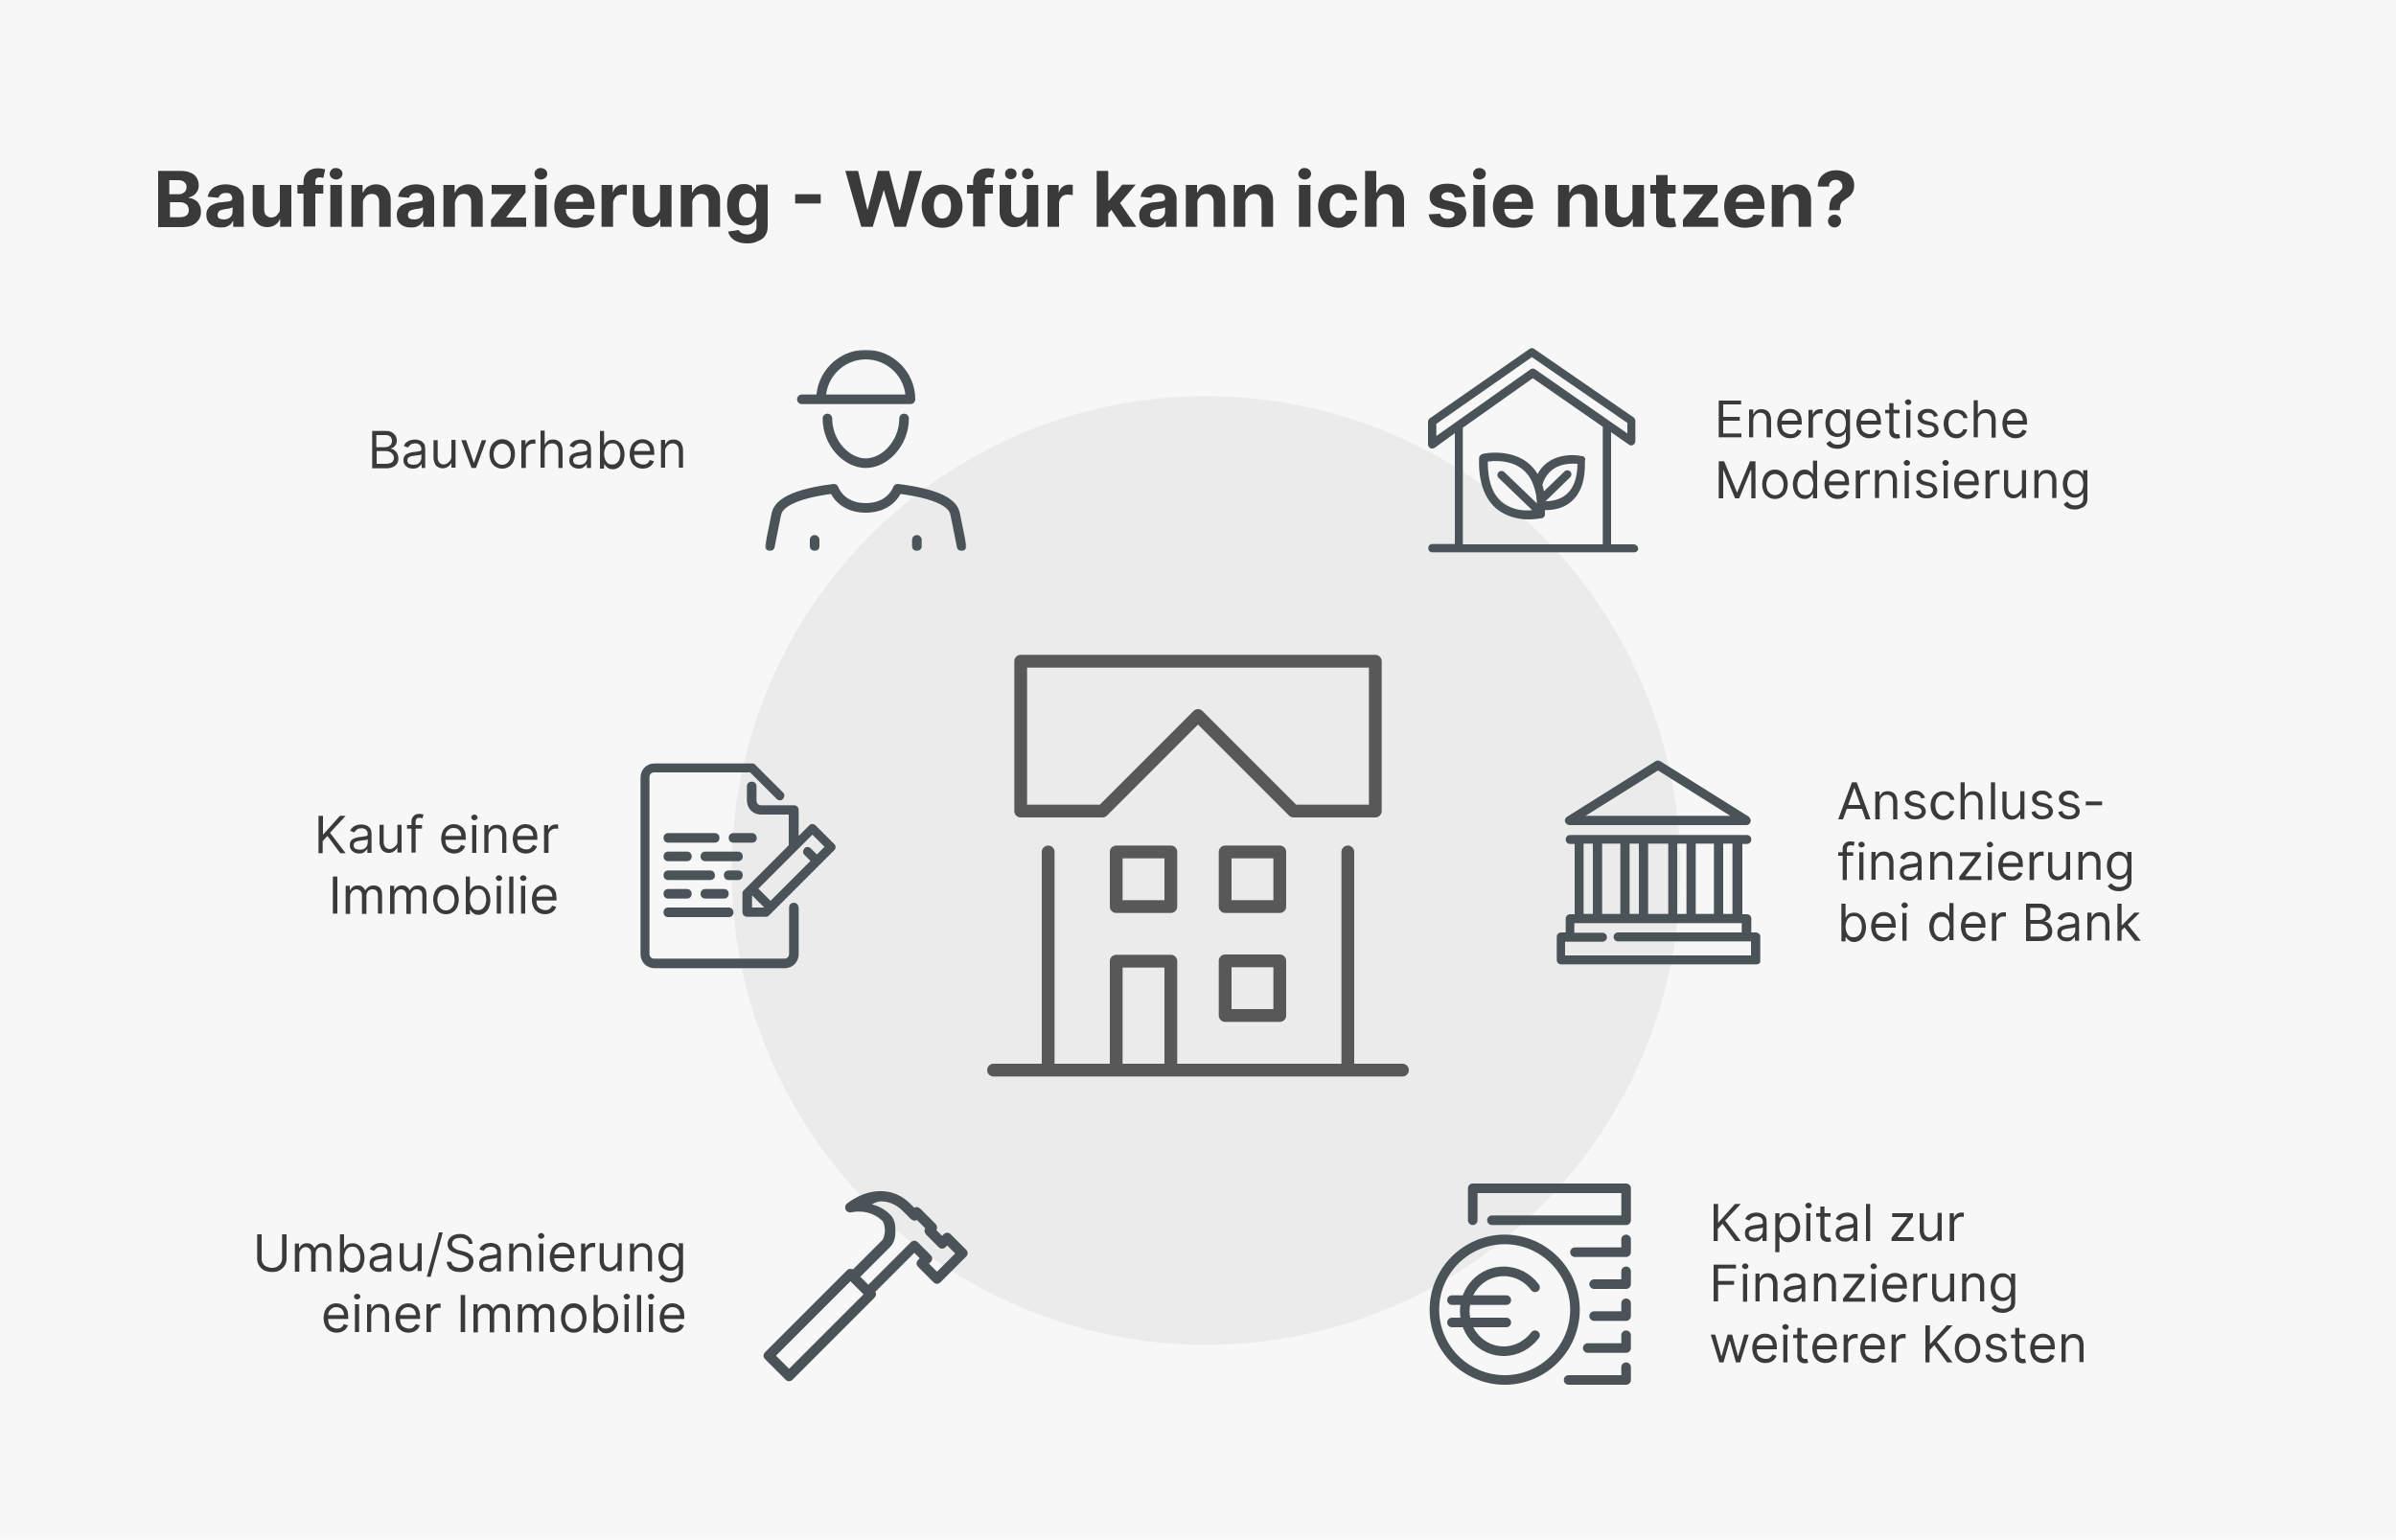
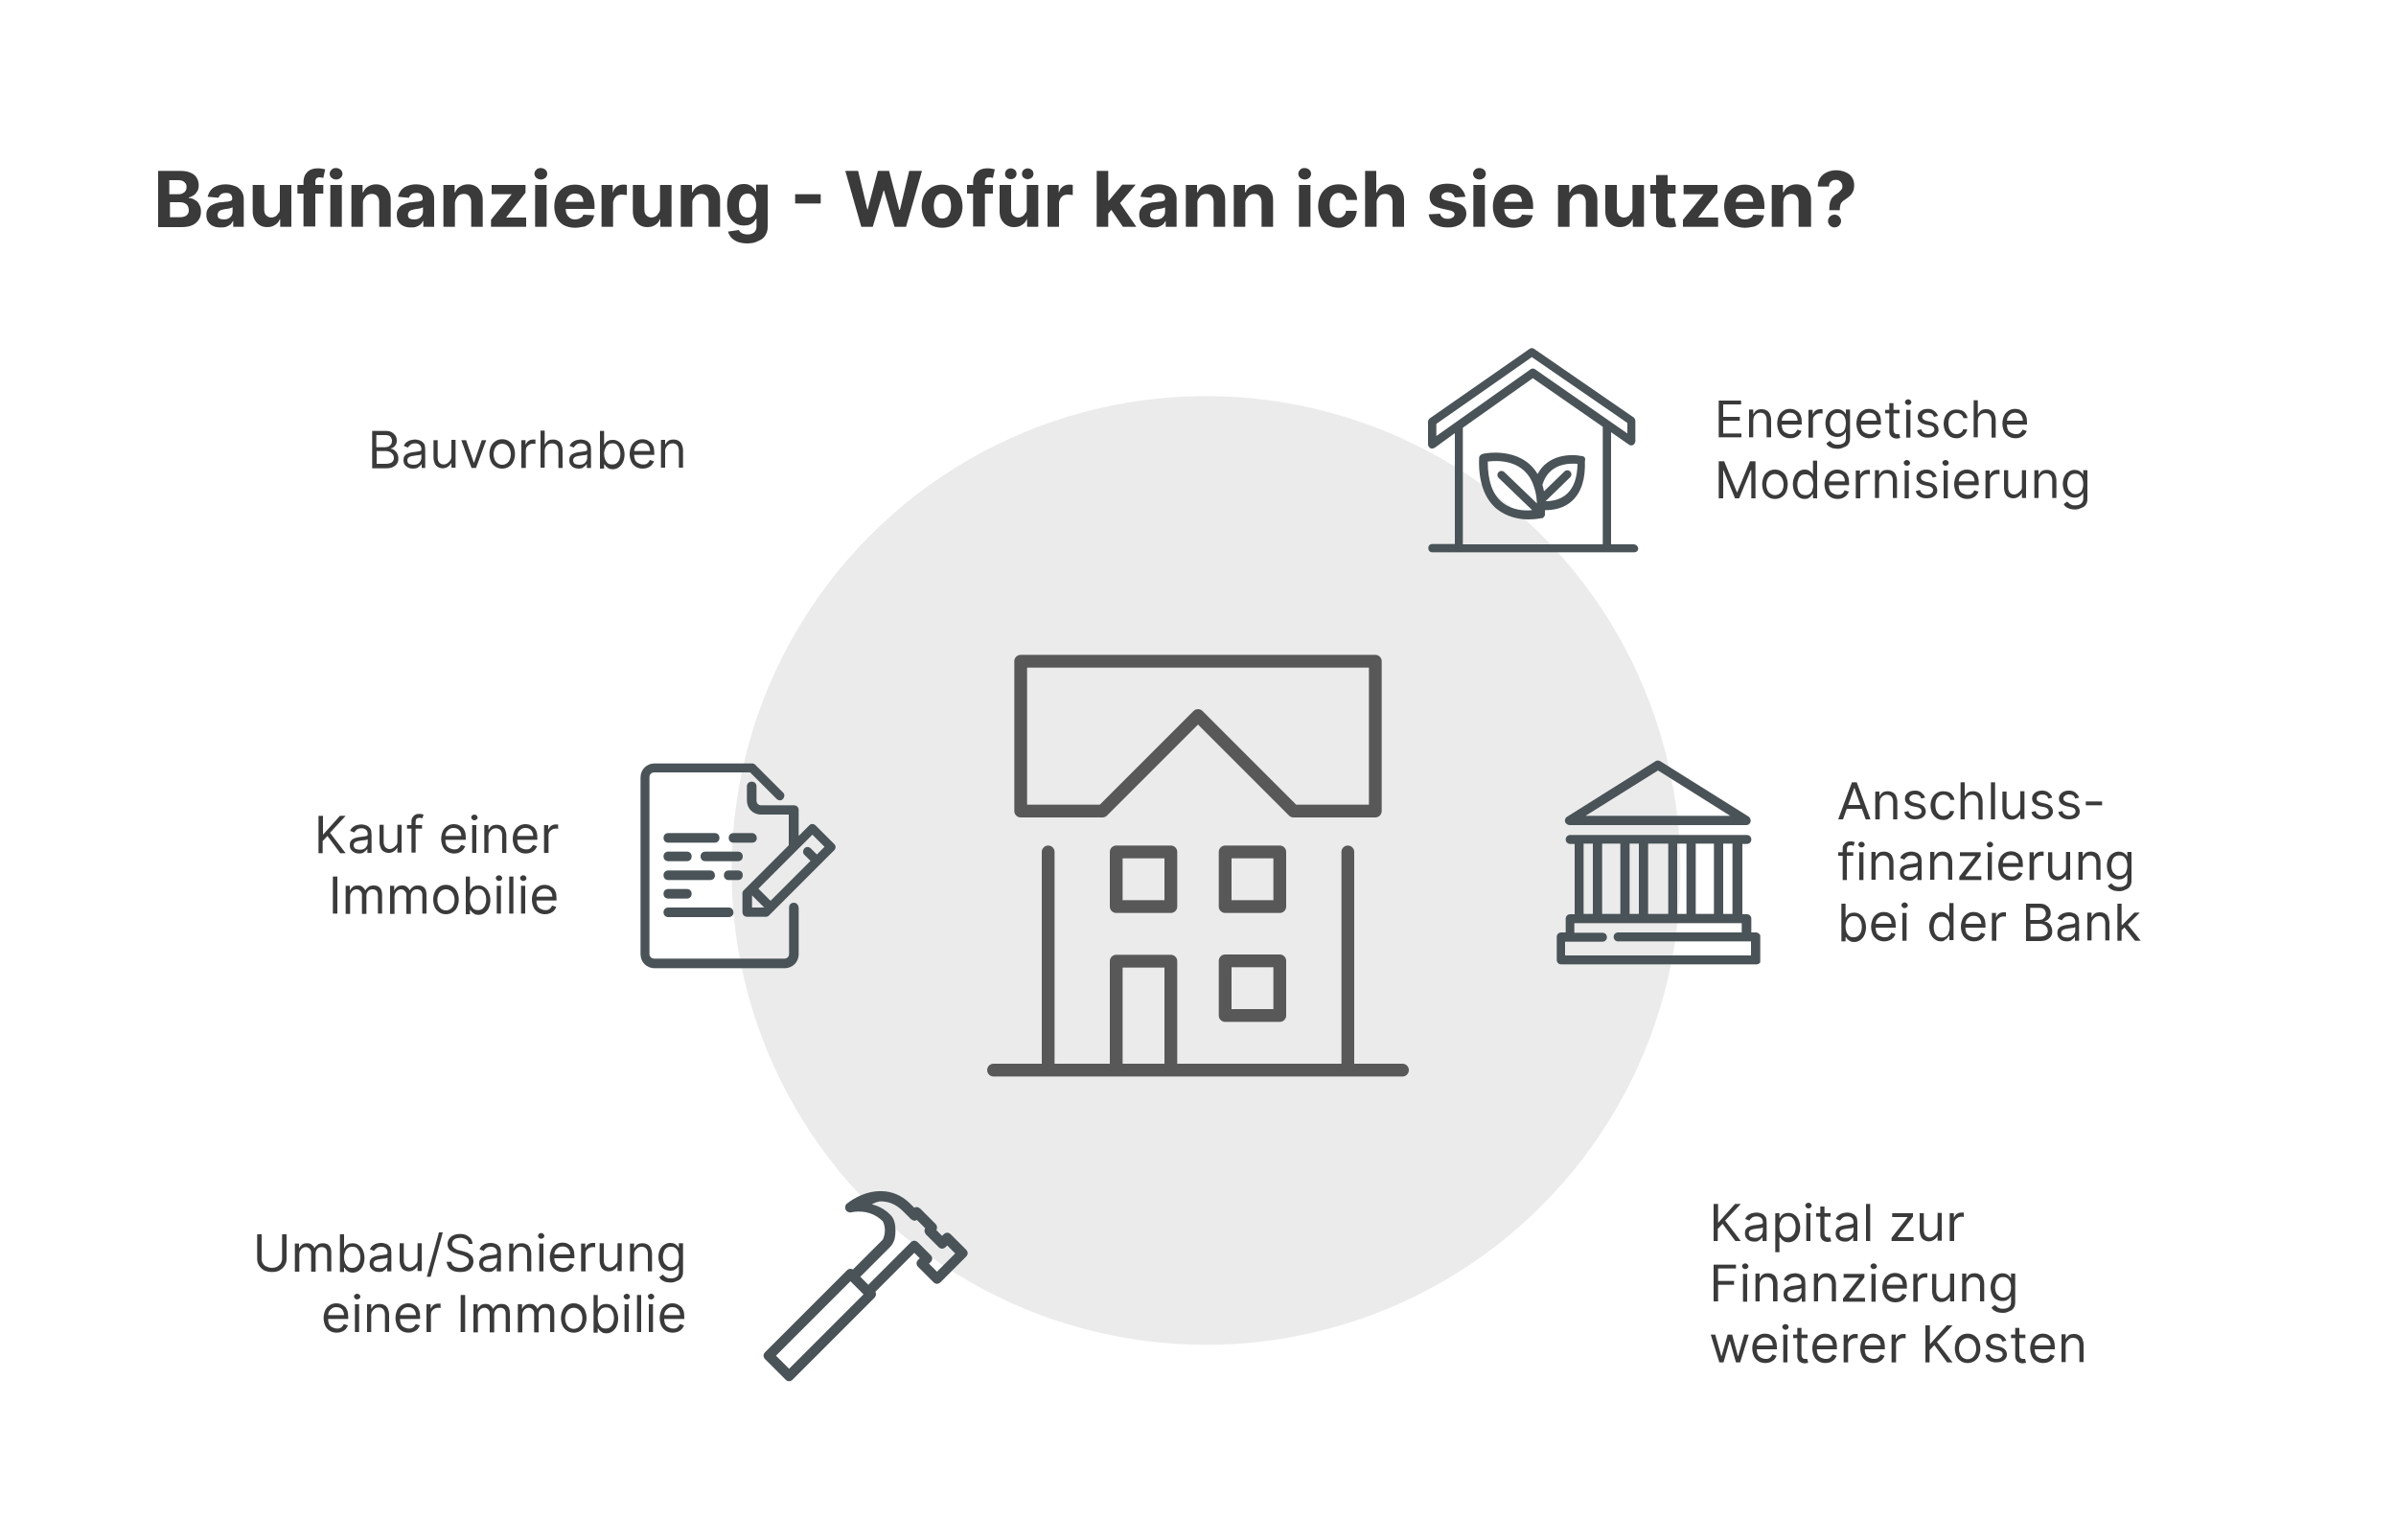
<svg xmlns="http://www.w3.org/2000/svg" xmlns:xlink="http://www.w3.org/1999/xlink" version="1.1" id="Ebene_1" x="0px" y="0px" viewBox="0 0 750 482" style="enable-background:new 0 0 750 482;" xml:space="preserve">
  <style type="text/css">
	.st0{fill:#F7F7F7;}
	.st1{fill:#3A3A3A;}
	.st2{fill:#EBEBEB;}
	.st3{fill:none;stroke:#585858;stroke-width:4;stroke-linecap:round;stroke-linejoin:round;}
	.st4{fill:#495358;}
	.st5{clip-path:url(#SVGID_00000030476415642034574010000000649480756111040163_);}
	.st6{clip-path:url(#SVGID_00000043444709458645421010000000598796434708891054_);}
	.st7{fill:#FFFFFF;filter:url(#Adobe_OpacityMaskFilter);}
	.st8{mask:url(#mask0_4_292_00000101786068717092099330000011916480353889009842_);}
	.st9{fill:none;stroke:#495358;stroke-width:3;stroke-linecap:round;stroke-linejoin:round;}
	.st10{clip-path:url(#SVGID_00000069357122552688039950000015178520263897268922_);}
</style>
-   <rect y="0" class="st0" width="750" height="482" />
  <path class="st1" d="M49.5,71V53.5h7c1.3,0,2.4,0.2,3.2,0.6c0.9,0.4,1.5,0.9,1.9,1.6c0.4,0.7,0.6,1.4,0.6,2.3c0,0.7-0.1,1.3-0.4,1.8  c-0.3,0.5-0.6,0.9-1.1,1.3c-0.5,0.3-1,0.6-1.6,0.7v0.2c0.7,0,1.3,0.2,1.9,0.6c0.6,0.3,1.1,0.8,1.4,1.5c0.4,0.6,0.5,1.4,0.5,2.2  c0,0.9-0.2,1.8-0.7,2.5c-0.5,0.7-1.1,1.3-2,1.7c-0.9,0.4-2,0.6-3.3,0.6H49.5z M53.2,68h3c1,0,1.8-0.2,2.2-0.6  c0.5-0.4,0.7-0.9,0.7-1.6c0-0.5-0.1-0.9-0.3-1.3c-0.2-0.4-0.6-0.7-1-0.9c-0.4-0.2-0.9-0.3-1.5-0.3h-3.1V68z M53.2,60.8h2.7  c0.5,0,1-0.1,1.3-0.3c0.4-0.2,0.7-0.4,0.9-0.8c0.2-0.3,0.3-0.7,0.3-1.2c0-0.6-0.2-1.1-0.7-1.5c-0.4-0.4-1.1-0.6-1.9-0.6h-2.8V60.8z   M69,71.2c-0.8,0-1.6-0.1-2.2-0.4c-0.7-0.3-1.2-0.7-1.6-1.3c-0.4-0.6-0.6-1.3-0.6-2.2c0-0.7,0.1-1.3,0.4-1.8  c0.3-0.5,0.6-0.9,1.1-1.2c0.5-0.3,1-0.5,1.6-0.7c0.6-0.2,1.2-0.3,1.9-0.3c0.8-0.1,1.4-0.2,1.8-0.2c0.5-0.1,0.8-0.2,1-0.3  c0.2-0.1,0.3-0.4,0.3-0.6v-0.1c0-0.5-0.2-1-0.5-1.3c-0.3-0.3-0.8-0.4-1.4-0.4c-0.7,0-1.2,0.1-1.6,0.4c-0.4,0.3-0.6,0.6-0.8,1.1  l-3.4-0.3c0.2-0.8,0.5-1.5,1-2.1c0.5-0.6,1.1-1,1.9-1.3c0.8-0.3,1.7-0.5,2.8-0.5c0.7,0,1.4,0.1,2.1,0.3c0.7,0.2,1.3,0.4,1.8,0.8  c0.5,0.4,0.9,0.8,1.2,1.4c0.3,0.6,0.5,1.2,0.5,2V71H73v-1.8h-0.1c-0.2,0.4-0.5,0.8-0.8,1.1c-0.4,0.3-0.8,0.5-1.3,0.7  C70.3,71.2,69.7,71.2,69,71.2z M70.1,68.7c0.5,0,1-0.1,1.4-0.3c0.4-0.2,0.7-0.5,1-0.9c0.2-0.4,0.3-0.8,0.3-1.2v-1.4  c-0.1,0.1-0.3,0.1-0.5,0.2c-0.2,0.1-0.4,0.1-0.7,0.2c-0.2,0-0.5,0.1-0.7,0.1c-0.2,0-0.5,0.1-0.7,0.1c-0.4,0.1-0.8,0.2-1.1,0.3  c-0.3,0.1-0.6,0.3-0.7,0.6c-0.2,0.2-0.3,0.5-0.3,0.9c0,0.5,0.2,0.9,0.5,1.1C69.1,68.6,69.5,68.7,70.1,68.7z M87.6,65.4v-7.5h3.6V71  h-3.5v-2.4h-0.1c-0.3,0.8-0.8,1.4-1.5,1.8c-0.7,0.5-1.5,0.7-2.5,0.7c-0.9,0-1.6-0.2-2.3-0.6c-0.7-0.4-1.2-1-1.6-1.7  c-0.4-0.7-0.6-1.6-0.6-2.6v-8.3h3.6v7.7c0,0.8,0.2,1.4,0.6,1.8c0.4,0.4,1,0.7,1.6,0.7c0.4,0,0.8-0.1,1.2-0.3  c0.4-0.2,0.7-0.5,0.9-0.9C87.5,66.5,87.6,66,87.6,65.4z M101.2,57.9v2.7h-8.1v-2.7H101.2z M95,71V57c0-0.9,0.2-1.7,0.6-2.4  c0.4-0.6,0.9-1.1,1.5-1.4c0.6-0.3,1.4-0.5,2.2-0.5c0.6,0,1.1,0,1.5,0.1c0.5,0.1,0.8,0.2,1,0.2l-0.6,2.7c-0.1,0-0.3-0.1-0.5-0.1  c-0.2,0-0.4-0.1-0.6-0.1c-0.5,0-0.9,0.1-1.1,0.4c-0.2,0.2-0.3,0.6-0.3,1v14H95z M103.4,71V57.9h3.6V71H103.4z M105.2,56.2  c-0.5,0-1-0.2-1.4-0.5c-0.4-0.4-0.6-0.8-0.6-1.3c0-0.5,0.2-0.9,0.6-1.3c0.4-0.4,0.8-0.5,1.4-0.5c0.5,0,1,0.2,1.4,0.5  c0.4,0.4,0.6,0.8,0.6,1.3c0,0.5-0.2,0.9-0.6,1.3C106.2,56,105.8,56.2,105.2,56.2z M113.6,63.4V71H110V57.9h3.5v2.3h0.2  c0.3-0.8,0.8-1.4,1.5-1.8c0.7-0.4,1.5-0.7,2.5-0.7c0.9,0,1.7,0.2,2.4,0.6c0.7,0.4,1.2,1,1.6,1.7c0.4,0.7,0.6,1.6,0.6,2.6V71h-3.6  v-7.7c0-0.8-0.2-1.4-0.6-1.9c-0.4-0.5-1-0.7-1.7-0.7c-0.5,0-0.9,0.1-1.3,0.3c-0.4,0.2-0.7,0.5-0.9,0.9  C113.7,62.4,113.6,62.9,113.6,63.4z M128.6,71.2c-0.8,0-1.6-0.1-2.2-0.4c-0.7-0.3-1.2-0.7-1.6-1.3c-0.4-0.6-0.6-1.3-0.6-2.2  c0-0.7,0.1-1.3,0.4-1.8c0.3-0.5,0.6-0.9,1.1-1.2c0.5-0.3,1-0.5,1.6-0.7c0.6-0.2,1.2-0.3,1.9-0.3c0.8-0.1,1.4-0.2,1.8-0.2  c0.5-0.1,0.8-0.2,1-0.3c0.2-0.1,0.3-0.4,0.3-0.6v-0.1c0-0.5-0.2-1-0.5-1.3c-0.3-0.3-0.8-0.4-1.4-0.4c-0.7,0-1.2,0.1-1.6,0.4  c-0.4,0.3-0.6,0.6-0.8,1.1l-3.4-0.3c0.2-0.8,0.5-1.5,1-2.1c0.5-0.6,1.1-1,1.9-1.3c0.8-0.3,1.7-0.5,2.8-0.5c0.7,0,1.4,0.1,2.1,0.3  c0.7,0.2,1.3,0.4,1.8,0.8c0.5,0.4,0.9,0.8,1.2,1.4c0.3,0.6,0.5,1.2,0.5,2V71h-3.4v-1.8h-0.1c-0.2,0.4-0.5,0.8-0.8,1.1  c-0.4,0.3-0.8,0.5-1.3,0.7C129.8,71.2,129.3,71.2,128.6,71.2z M129.7,68.7c0.5,0,1-0.1,1.4-0.3c0.4-0.2,0.7-0.5,1-0.9  c0.2-0.4,0.3-0.8,0.3-1.2v-1.4c-0.1,0.1-0.3,0.1-0.5,0.2c-0.2,0.1-0.4,0.1-0.7,0.2c-0.2,0-0.5,0.1-0.7,0.1c-0.2,0-0.5,0.1-0.7,0.1  c-0.4,0.1-0.8,0.2-1.1,0.3c-0.3,0.1-0.6,0.3-0.7,0.6c-0.2,0.2-0.3,0.5-0.3,0.9c0,0.5,0.2,0.9,0.5,1.1  C128.6,68.6,129.1,68.7,129.7,68.7z M142.4,63.4V71h-3.6V57.9h3.5v2.3h0.2c0.3-0.8,0.8-1.4,1.5-1.8c0.7-0.4,1.5-0.7,2.5-0.7  c0.9,0,1.7,0.2,2.4,0.6c0.7,0.4,1.2,1,1.6,1.7c0.4,0.7,0.6,1.6,0.6,2.6V71h-3.6v-7.7c0-0.8-0.2-1.4-0.6-1.9c-0.4-0.5-1-0.7-1.7-0.7  c-0.5,0-0.9,0.1-1.3,0.3c-0.4,0.2-0.7,0.5-0.9,0.9C142.6,62.4,142.5,62.9,142.4,63.4z M153.7,71v-2.2l6.4-7.9v-0.1h-6.2v-2.9h10.6  v2.4l-6,7.7v0.1h6.2V71H153.7z M167.5,71V57.9h3.6V71H167.5z M169.3,56.2c-0.5,0-1-0.2-1.4-0.5c-0.4-0.4-0.6-0.8-0.6-1.3  c0-0.5,0.2-0.9,0.6-1.3c0.4-0.4,0.8-0.5,1.4-0.5c0.5,0,1,0.2,1.4,0.5c0.4,0.4,0.6,0.8,0.6,1.3c0,0.5-0.2,0.9-0.6,1.3  C170.3,56,169.8,56.2,169.3,56.2z M180,71.3c-1.3,0-2.5-0.3-3.5-0.8c-1-0.6-1.7-1.3-2.2-2.3c-0.5-1-0.8-2.2-0.8-3.6  c0-1.3,0.3-2.5,0.8-3.5c0.5-1,1.3-1.8,2.2-2.4c1-0.6,2.1-0.9,3.4-0.9c0.9,0,1.7,0.1,2.4,0.4c0.8,0.3,1.4,0.7,2,1.2  c0.6,0.6,1,1.2,1.3,2.1c0.3,0.8,0.5,1.8,0.5,2.9v1h-11.1v-2.2h7.6c0-0.5-0.1-1-0.3-1.4c-0.2-0.4-0.5-0.7-0.9-0.9  c-0.4-0.2-0.9-0.3-1.4-0.3c-0.6,0-1,0.1-1.5,0.4c-0.4,0.2-0.8,0.6-1,1c-0.2,0.4-0.4,0.9-0.4,1.4v2.1c0,0.6,0.1,1.2,0.4,1.7  c0.2,0.5,0.6,0.8,1,1.1c0.4,0.3,1,0.4,1.6,0.4c0.4,0,0.8-0.1,1.1-0.2c0.3-0.1,0.6-0.3,0.9-0.5c0.2-0.2,0.4-0.5,0.5-0.8l3.4,0.2  c-0.2,0.8-0.5,1.5-1,2.1c-0.5,0.6-1.2,1.1-2,1.4C182,71.1,181,71.3,180,71.3z M188.3,71V57.9h3.5v2.3h0.1c0.2-0.8,0.6-1.4,1.2-1.8  c0.6-0.4,1.2-0.6,1.9-0.6c0.2,0,0.4,0,0.6,0c0.2,0,0.4,0.1,0.6,0.1v3.2c-0.2-0.1-0.4-0.1-0.7-0.1c-0.3,0-0.6-0.1-0.8-0.1  c-0.5,0-1,0.1-1.4,0.3c-0.4,0.2-0.7,0.5-1,1c-0.2,0.4-0.4,0.9-0.4,1.4V71H188.3z M206.6,65.4v-7.5h3.6V71h-3.5v-2.4h-0.1  c-0.3,0.8-0.8,1.4-1.5,1.8c-0.7,0.5-1.5,0.7-2.5,0.7c-0.9,0-1.6-0.2-2.3-0.6c-0.7-0.4-1.2-1-1.6-1.7c-0.4-0.7-0.6-1.6-0.6-2.6v-8.3  h3.6v7.7c0,0.8,0.2,1.4,0.6,1.8c0.4,0.4,1,0.7,1.6,0.7c0.4,0,0.8-0.1,1.2-0.3c0.4-0.2,0.7-0.5,0.9-0.9  C206.4,66.5,206.6,66,206.6,65.4z M216.7,63.4V71h-3.6V57.9h3.5v2.3h0.2c0.3-0.8,0.8-1.4,1.5-1.8c0.7-0.4,1.5-0.7,2.5-0.7  c0.9,0,1.7,0.2,2.4,0.6c0.7,0.4,1.2,1,1.6,1.7c0.4,0.7,0.6,1.6,0.6,2.6V71h-3.6v-7.7c0-0.8-0.2-1.4-0.6-1.9c-0.4-0.5-1-0.7-1.7-0.7  c-0.5,0-0.9,0.1-1.3,0.3c-0.4,0.2-0.7,0.5-0.9,0.9C216.8,62.4,216.7,62.9,216.7,63.4z M233.9,76.2c-1.2,0-2.2-0.2-3-0.5  c-0.8-0.3-1.5-0.8-2-1.3c-0.5-0.6-0.8-1.2-1-1.9l3.4-0.5c0.1,0.3,0.3,0.5,0.5,0.7c0.2,0.2,0.5,0.4,0.9,0.5c0.4,0.1,0.8,0.2,1.3,0.2  c0.8,0,1.4-0.2,2-0.6c0.5-0.4,0.8-1,0.8-1.9v-2.4h-0.2c-0.2,0.4-0.4,0.7-0.7,1c-0.3,0.3-0.7,0.6-1.2,0.8c-0.5,0.2-1.1,0.3-1.8,0.3  c-1,0-1.9-0.2-2.7-0.7c-0.8-0.5-1.4-1.2-1.9-2.1c-0.5-0.9-0.7-2.1-0.7-3.6c0-1.5,0.2-2.7,0.7-3.7c0.5-1,1.1-1.7,1.9-2.2  c0.8-0.5,1.7-0.7,2.7-0.7c0.7,0,1.3,0.1,1.8,0.4c0.5,0.2,0.9,0.6,1.2,0.9c0.3,0.4,0.5,0.7,0.7,1.1h0.1v-2.2h3.6v13.2  c0,1.1-0.3,2-0.8,2.8c-0.5,0.8-1.3,1.3-2.3,1.7C236.3,76,235.2,76.2,233.9,76.2z M234,68.1c0.6,0,1.1-0.1,1.5-0.4  c0.4-0.3,0.7-0.7,0.9-1.3c0.2-0.6,0.3-1.2,0.3-2c0-0.8-0.1-1.4-0.3-2c-0.2-0.6-0.5-1-0.9-1.3s-0.9-0.5-1.5-0.5  c-0.6,0-1.1,0.2-1.5,0.5c-0.4,0.3-0.7,0.8-0.9,1.3s-0.3,1.2-0.3,2c0,0.8,0.1,1.4,0.3,2c0.2,0.5,0.5,1,0.9,1.3  C232.9,67.9,233.4,68.1,234,68.1z M256.9,60.8v2.9h-8v-2.9H256.9z M269.6,71l-5-17.5h4l2.9,12.1h0.1l3.2-12.1h3.5l3.2,12.2h0.2  l2.9-12.2h4l-5,17.5h-3.6l-3.3-11.4h-0.1L273.2,71H269.6z M294.9,71.3c-1.3,0-2.5-0.3-3.4-0.8c-1-0.6-1.7-1.4-2.2-2.4  c-0.5-1-0.8-2.2-0.8-3.5c0-1.4,0.3-2.5,0.8-3.5c0.5-1,1.3-1.8,2.2-2.4c1-0.6,2.1-0.9,3.4-0.9c1.3,0,2.5,0.3,3.4,0.9  c1,0.6,1.7,1.4,2.2,2.4c0.5,1,0.8,2.2,0.8,3.5c0,1.3-0.3,2.5-0.8,3.5c-0.5,1-1.3,1.8-2.2,2.4C297.4,71,296.3,71.3,294.9,71.3z   M295,68.4c0.6,0,1.1-0.2,1.5-0.5c0.4-0.3,0.7-0.8,0.9-1.4c0.2-0.6,0.3-1.3,0.3-2c0-0.8-0.1-1.4-0.3-2c-0.2-0.6-0.5-1.1-0.9-1.4  c-0.4-0.3-0.9-0.5-1.5-0.5c-0.6,0-1.1,0.2-1.5,0.5c-0.4,0.3-0.7,0.8-0.9,1.4c-0.2,0.6-0.3,1.3-0.3,2c0,0.8,0.1,1.4,0.3,2  c0.2,0.6,0.5,1.1,0.9,1.4C293.8,68.3,294.4,68.4,295,68.4z M310.8,57.9v2.7h-8.1v-2.7H310.8z M304.6,71V57c0-0.9,0.2-1.7,0.6-2.4  c0.4-0.6,0.9-1.1,1.5-1.4c0.6-0.3,1.4-0.5,2.2-0.5c0.6,0,1.1,0,1.5,0.1c0.5,0.1,0.8,0.2,1,0.2l-0.6,2.7c-0.1,0-0.3-0.1-0.5-0.1  c-0.2,0-0.4-0.1-0.6-0.1c-0.5,0-0.9,0.1-1.1,0.4c-0.2,0.2-0.3,0.6-0.3,1v14H304.6z M321.4,65.4v-7.5h3.6V71h-3.5v-2.4h-0.1  c-0.3,0.8-0.8,1.4-1.5,1.8c-0.7,0.5-1.5,0.7-2.5,0.7c-0.9,0-1.6-0.2-2.3-0.6c-0.7-0.4-1.2-1-1.6-1.7c-0.4-0.7-0.6-1.6-0.6-2.6v-8.3  h3.6v7.7c0,0.8,0.2,1.4,0.6,1.8c0.4,0.4,1,0.7,1.6,0.7c0.4,0,0.8-0.1,1.2-0.3c0.4-0.2,0.7-0.5,0.9-0.9  C321.3,66.5,321.4,66,321.4,65.4z M316.4,56.1c-0.5,0-0.9-0.2-1.3-0.5c-0.4-0.3-0.5-0.8-0.5-1.2c0-0.5,0.2-0.9,0.5-1.2  s0.8-0.5,1.3-0.5c0.5,0,0.9,0.2,1.3,0.5c0.3,0.3,0.5,0.7,0.5,1.2c0,0.5-0.2,0.9-0.5,1.2C317.4,55.9,316.9,56.1,316.4,56.1z   M321.7,56.1c-0.5,0-0.9-0.2-1.3-0.5c-0.4-0.3-0.5-0.8-0.5-1.2c0-0.5,0.2-0.9,0.5-1.2c0.4-0.3,0.8-0.5,1.3-0.5  c0.5,0,0.9,0.2,1.3,0.5c0.3,0.3,0.5,0.7,0.5,1.2c0,0.5-0.2,0.9-0.5,1.2C322.6,55.9,322.1,56.1,321.7,56.1z M327.9,71V57.9h3.5v2.3  h0.1c0.2-0.8,0.6-1.4,1.2-1.8c0.6-0.4,1.2-0.6,1.9-0.6c0.2,0,0.4,0,0.6,0c0.2,0,0.4,0.1,0.6,0.1v3.2c-0.2-0.1-0.4-0.1-0.7-0.1  c-0.3,0-0.6-0.1-0.8-0.1c-0.5,0-1,0.1-1.4,0.3c-0.4,0.2-0.7,0.5-1,1c-0.2,0.4-0.4,0.9-0.4,1.4V71H327.9z M346.6,67.2l0-4.4h0.5  l4.2-5h4.2l-5.6,6.6H349L346.6,67.2z M343.3,71V53.5h3.6V71H343.3z M351.5,71l-3.9-5.7l2.4-2.6l5.7,8.3H351.5z M361,71.2  c-0.8,0-1.6-0.1-2.2-0.4c-0.7-0.3-1.2-0.7-1.6-1.3c-0.4-0.6-0.6-1.3-0.6-2.2c0-0.7,0.1-1.3,0.4-1.8c0.3-0.5,0.6-0.9,1.1-1.2  c0.5-0.3,1-0.5,1.6-0.7c0.6-0.2,1.2-0.3,1.9-0.3c0.8-0.1,1.4-0.2,1.8-0.2c0.5-0.1,0.8-0.2,1-0.3c0.2-0.1,0.3-0.4,0.3-0.6v-0.1  c0-0.5-0.2-1-0.5-1.3c-0.3-0.3-0.8-0.4-1.4-0.4c-0.7,0-1.2,0.1-1.6,0.4c-0.4,0.3-0.6,0.6-0.8,1.1l-3.4-0.3c0.2-0.8,0.5-1.5,1-2.1  c0.5-0.6,1.1-1,1.9-1.3c0.8-0.3,1.7-0.5,2.8-0.5c0.7,0,1.4,0.1,2.1,0.3c0.7,0.2,1.3,0.4,1.8,0.8c0.5,0.4,0.9,0.8,1.2,1.4  c0.3,0.6,0.5,1.2,0.5,2V71h-3.4v-1.8h-0.1c-0.2,0.4-0.5,0.8-0.8,1.1c-0.4,0.3-0.8,0.5-1.3,0.7C362.2,71.2,361.7,71.2,361,71.2z   M362,68.7c0.5,0,1-0.1,1.4-0.3c0.4-0.2,0.7-0.5,1-0.9c0.2-0.4,0.3-0.8,0.3-1.2v-1.4c-0.1,0.1-0.3,0.1-0.5,0.2  c-0.2,0.1-0.4,0.1-0.7,0.2c-0.2,0-0.5,0.1-0.7,0.1c-0.2,0-0.5,0.1-0.7,0.1c-0.4,0.1-0.8,0.2-1.1,0.3c-0.3,0.1-0.6,0.3-0.7,0.6  c-0.2,0.2-0.3,0.5-0.3,0.9c0,0.5,0.2,0.9,0.5,1.1C361,68.6,361.5,68.7,362,68.7z M374.8,63.4V71h-3.6V57.9h3.5v2.3h0.2  c0.3-0.8,0.8-1.4,1.5-1.8c0.7-0.4,1.5-0.7,2.5-0.7c0.9,0,1.7,0.2,2.4,0.6c0.7,0.4,1.2,1,1.6,1.7c0.4,0.7,0.6,1.6,0.6,2.6V71h-3.6  v-7.7c0-0.8-0.2-1.4-0.6-1.9c-0.4-0.5-1-0.7-1.7-0.7c-0.5,0-0.9,0.1-1.3,0.3c-0.4,0.2-0.7,0.5-0.9,0.9  C374.9,62.4,374.8,62.9,374.8,63.4z M389.8,63.4V71h-3.6V57.9h3.5v2.3h0.2c0.3-0.8,0.8-1.4,1.5-1.8c0.7-0.4,1.5-0.7,2.5-0.7  c0.9,0,1.7,0.2,2.4,0.6c0.7,0.4,1.2,1,1.6,1.7c0.4,0.7,0.6,1.6,0.6,2.6V71h-3.6v-7.7c0-0.8-0.2-1.4-0.6-1.9c-0.4-0.5-1-0.7-1.7-0.7  c-0.5,0-0.9,0.1-1.3,0.3c-0.4,0.2-0.7,0.5-0.9,0.9C389.9,62.4,389.8,62.9,389.8,63.4z M406.6,71V57.9h3.6V71H406.6z M408.4,56.2  c-0.5,0-1-0.2-1.4-0.5c-0.4-0.4-0.6-0.8-0.6-1.3c0-0.5,0.2-0.9,0.6-1.3c0.4-0.4,0.8-0.5,1.4-0.5c0.5,0,1,0.2,1.4,0.5  c0.4,0.4,0.6,0.8,0.6,1.3c0,0.5-0.2,0.9-0.6,1.3C409.4,56,409,56.2,408.4,56.2z M419.1,71.3c-1.3,0-2.5-0.3-3.5-0.9  c-1-0.6-1.7-1.4-2.2-2.4c-0.5-1-0.8-2.2-0.8-3.5c0-1.3,0.3-2.5,0.8-3.5c0.5-1,1.3-1.8,2.2-2.4c1-0.6,2.1-0.9,3.4-0.9  c1.1,0,2.1,0.2,3,0.6c0.9,0.4,1.5,1,2,1.7s0.8,1.6,0.8,2.6h-3.4c-0.1-0.7-0.4-1.2-0.8-1.6c-0.4-0.4-0.9-0.6-1.6-0.6  c-0.6,0-1.1,0.2-1.5,0.5c-0.4,0.3-0.7,0.7-1,1.3c-0.2,0.6-0.3,1.3-0.3,2.1c0,0.8,0.1,1.5,0.3,2.1c0.2,0.6,0.6,1,1,1.3  c0.4,0.3,0.9,0.5,1.5,0.5c0.4,0,0.8-0.1,1.1-0.3c0.3-0.2,0.6-0.4,0.8-0.7c0.2-0.3,0.4-0.7,0.4-1.2h3.4c-0.1,1-0.3,1.9-0.8,2.6  c-0.5,0.8-1.1,1.3-2,1.8C421.2,71,420.2,71.3,419.1,71.3z M430.9,63.4V71h-3.6V53.5h3.5v6.7h0.2c0.3-0.8,0.8-1.4,1.4-1.8  c0.7-0.4,1.5-0.7,2.5-0.7c0.9,0,1.7,0.2,2.4,0.6c0.7,0.4,1.2,1,1.6,1.7c0.4,0.7,0.6,1.6,0.6,2.6V71h-3.6v-7.7c0-0.8-0.2-1.4-0.6-1.9  c-0.4-0.4-1-0.7-1.7-0.7c-0.5,0-0.9,0.1-1.3,0.3c-0.4,0.2-0.7,0.5-0.9,0.9C431,62.4,430.9,62.9,430.9,63.4z M458.7,61.6l-3.3,0.2  c-0.1-0.3-0.2-0.5-0.4-0.8c-0.2-0.2-0.4-0.4-0.7-0.6c-0.3-0.1-0.7-0.2-1.1-0.2c-0.6,0-1,0.1-1.4,0.4c-0.4,0.2-0.6,0.5-0.6,0.9  c0,0.3,0.1,0.6,0.4,0.8s0.7,0.4,1.3,0.5l2.4,0.5c1.3,0.3,2.2,0.7,2.8,1.3c0.6,0.6,0.9,1.3,0.9,2.3c0,0.9-0.3,1.6-0.8,2.3  c-0.5,0.6-1.2,1.2-2.1,1.5c-0.9,0.4-1.9,0.5-3,0.5c-1.7,0-3.1-0.4-4.1-1.1c-1-0.7-1.6-1.7-1.8-3l3.6-0.2c0.1,0.5,0.4,0.9,0.8,1.2  c0.4,0.3,0.9,0.4,1.6,0.4c0.6,0,1.1-0.1,1.5-0.4c0.4-0.2,0.6-0.6,0.6-1c0-0.3-0.1-0.6-0.4-0.8c-0.3-0.2-0.7-0.4-1.3-0.5l-2.3-0.5  c-1.3-0.3-2.2-0.7-2.9-1.3c-0.6-0.6-0.9-1.4-0.9-2.4c0-0.8,0.2-1.6,0.7-2.2c0.5-0.6,1.1-1.1,1.9-1.4c0.8-0.3,1.8-0.5,2.9-0.5  c1.7,0,3,0.3,3.9,1C457.9,59.5,458.5,60.4,458.7,61.6z M461.2,71V57.9h3.6V71H461.2z M463.1,56.2c-0.5,0-1-0.2-1.4-0.5  c-0.4-0.4-0.6-0.8-0.6-1.3c0-0.5,0.2-0.9,0.6-1.3c0.4-0.4,0.9-0.5,1.4-0.5c0.5,0,1,0.2,1.4,0.5c0.4,0.4,0.6,0.8,0.6,1.3  c0,0.5-0.2,0.9-0.6,1.3C464.1,56,463.6,56.2,463.1,56.2z M473.8,71.3c-1.3,0-2.5-0.3-3.5-0.8c-1-0.6-1.7-1.3-2.2-2.3  c-0.5-1-0.8-2.2-0.8-3.6c0-1.3,0.3-2.5,0.8-3.5c0.5-1,1.3-1.8,2.2-2.4c1-0.6,2.1-0.9,3.4-0.9c0.9,0,1.7,0.1,2.4,0.4  c0.8,0.3,1.4,0.7,2,1.2c0.6,0.6,1,1.2,1.3,2.1c0.3,0.8,0.5,1.8,0.5,2.9v1h-11.1v-2.2h7.6c0-0.5-0.1-1-0.3-1.4  c-0.2-0.4-0.5-0.7-0.9-0.9c-0.4-0.2-0.9-0.3-1.4-0.3c-0.6,0-1,0.1-1.5,0.4c-0.4,0.2-0.8,0.6-1,1c-0.2,0.4-0.4,0.9-0.4,1.4v2.1  c0,0.6,0.1,1.2,0.4,1.7c0.2,0.5,0.6,0.8,1,1.1c0.4,0.3,1,0.4,1.6,0.4c0.4,0,0.8-0.1,1.1-0.2c0.3-0.1,0.6-0.3,0.9-0.5  c0.2-0.2,0.4-0.5,0.5-0.8l3.4,0.2c-0.2,0.8-0.5,1.5-1,2.1c-0.5,0.6-1.2,1.1-2,1.4C475.8,71.1,474.8,71.3,473.8,71.3z M491.3,63.4V71  h-3.6V57.9h3.5v2.3h0.2c0.3-0.8,0.8-1.4,1.5-1.8c0.7-0.4,1.5-0.7,2.5-0.7c0.9,0,1.7,0.2,2.4,0.6c0.7,0.4,1.2,1,1.6,1.7  c0.4,0.7,0.6,1.6,0.6,2.6V71h-3.6v-7.7c0-0.8-0.2-1.4-0.6-1.9c-0.4-0.5-1-0.7-1.7-0.7c-0.5,0-0.9,0.1-1.3,0.3  c-0.4,0.2-0.7,0.5-0.9,0.9C491.4,62.4,491.3,62.9,491.3,63.4z M511,65.4v-7.5h3.6V71h-3.5v-2.4H511c-0.3,0.8-0.8,1.4-1.5,1.8  c-0.7,0.5-1.5,0.7-2.5,0.7c-0.9,0-1.6-0.2-2.3-0.6c-0.7-0.4-1.2-1-1.6-1.7c-0.4-0.7-0.6-1.6-0.6-2.6v-8.3h3.6v7.7  c0,0.8,0.2,1.4,0.6,1.8c0.4,0.4,1,0.7,1.6,0.7c0.4,0,0.8-0.1,1.2-0.3c0.4-0.2,0.7-0.5,0.9-0.9C510.9,66.5,511,66,511,65.4z   M524.5,57.9v2.7h-7.9v-2.7H524.5z M518.4,54.8h3.6V67c0,0.3,0.1,0.6,0.2,0.8c0.1,0.2,0.2,0.3,0.4,0.4c0.2,0.1,0.4,0.1,0.6,0.1  c0.2,0,0.3,0,0.5,0c0.2,0,0.3-0.1,0.4-0.1l0.6,2.7c-0.2,0.1-0.4,0.1-0.8,0.2c-0.3,0.1-0.7,0.1-1.2,0.1c-0.9,0-1.6-0.1-2.3-0.3  c-0.7-0.3-1.2-0.7-1.5-1.2c-0.4-0.6-0.5-1.3-0.5-2.1V54.8z M526.8,71v-2.2l6.4-7.9v-0.1H527v-2.9h10.6v2.4l-6,7.7v0.1h6.2V71H526.8z   M546.2,71.3c-1.3,0-2.5-0.3-3.5-0.8c-1-0.6-1.7-1.3-2.2-2.3c-0.5-1-0.8-2.2-0.8-3.6c0-1.3,0.3-2.5,0.8-3.5c0.5-1,1.3-1.8,2.2-2.4  c1-0.6,2.1-0.9,3.4-0.9c0.9,0,1.7,0.1,2.4,0.4c0.8,0.3,1.4,0.7,2,1.2c0.6,0.6,1,1.2,1.3,2.1c0.3,0.8,0.5,1.8,0.5,2.9v1h-11.1v-2.2  h7.6c0-0.5-0.1-1-0.3-1.4c-0.2-0.4-0.5-0.7-0.9-0.9c-0.4-0.2-0.9-0.3-1.4-0.3c-0.6,0-1,0.1-1.5,0.4c-0.4,0.2-0.8,0.6-1,1  c-0.2,0.4-0.4,0.9-0.4,1.4v2.1c0,0.6,0.1,1.2,0.4,1.7c0.2,0.5,0.6,0.8,1,1.1c0.4,0.3,1,0.4,1.6,0.4c0.4,0,0.8-0.1,1.1-0.2  c0.3-0.1,0.6-0.3,0.9-0.5c0.2-0.2,0.4-0.5,0.5-0.8l3.4,0.2c-0.2,0.8-0.5,1.5-1,2.1c-0.5,0.6-1.2,1.1-2,1.4  C548.2,71.1,547.3,71.3,546.2,71.3z M558.2,63.4V71h-3.6V57.9h3.5v2.3h0.2c0.3-0.8,0.8-1.4,1.5-1.8c0.7-0.4,1.5-0.7,2.5-0.7  c0.9,0,1.7,0.2,2.4,0.6c0.7,0.4,1.2,1,1.6,1.7c0.4,0.7,0.6,1.6,0.6,2.6V71H563v-7.7c0-0.8-0.2-1.4-0.6-1.9c-0.4-0.5-1-0.7-1.7-0.7  c-0.5,0-0.9,0.1-1.3,0.3c-0.4,0.2-0.7,0.5-0.9,0.9C558.3,62.4,558.2,62.9,558.2,63.4z M572.6,65.8v-0.3c0-1,0.1-1.8,0.3-2.4  c0.2-0.6,0.4-1.1,0.8-1.4c0.3-0.4,0.7-0.7,1.2-1c0.4-0.2,0.7-0.5,0.9-0.7s0.5-0.5,0.7-0.8c0.2-0.3,0.2-0.6,0.2-1  c0-0.4-0.1-0.7-0.3-1c-0.2-0.3-0.4-0.5-0.8-0.7c-0.3-0.2-0.7-0.2-1-0.2c-0.4,0-0.7,0.1-1,0.2c-0.3,0.2-0.6,0.4-0.8,0.7  c-0.2,0.3-0.3,0.7-0.3,1.2h-3.5c0-1.1,0.3-2.1,0.8-2.8c0.5-0.7,1.2-1.3,2.1-1.7c0.9-0.4,1.8-0.6,2.8-0.6c1.1,0,2.1,0.2,3,0.6  c0.9,0.4,1.6,0.9,2,1.6c0.5,0.7,0.7,1.6,0.7,2.5c0,0.7-0.1,1.3-0.3,1.8c-0.2,0.5-0.5,1-0.9,1.4c-0.4,0.4-0.9,0.7-1.4,1.1  c-0.4,0.3-0.8,0.5-1.1,0.8c-0.3,0.3-0.5,0.6-0.6,1c-0.1,0.4-0.2,0.8-0.2,1.4v0.3H572.6z M574.3,71.2c-0.6,0-1.1-0.2-1.5-0.6  c-0.4-0.4-0.6-0.9-0.6-1.4c0-0.6,0.2-1,0.6-1.4c0.4-0.4,0.9-0.6,1.5-0.6c0.5,0,1,0.2,1.4,0.6s0.6,0.9,0.6,1.4c0,0.4-0.1,0.7-0.3,1  c-0.2,0.3-0.4,0.6-0.7,0.7C575,71.1,574.7,71.2,574.3,71.2z" />
  <circle class="st2" cx="377.5" cy="272.5" r="148.5" />
  <path class="st3" d="M328.1,266.7V335 M421.9,266.7V335 M311,335h128 M319.5,207v46.9h25.6l29.9-29.9l29.9,29.9h25.6V207H319.5z   M383.5,283.8h17.1v-17.1h-17.1V283.8z M383.5,317.9h17.1v-17.1h-17.1V317.9z M349.4,283.8h17.1v-17.1h-17.1V283.8z M349.4,335h17.1  v-34.1h-17.1V335z" />
  <path class="st1" d="M88.3,386.4h1.4v7.7c0,0.8-0.2,1.5-0.6,2.1c-0.4,0.6-0.9,1.1-1.6,1.5c-0.7,0.4-1.5,0.5-2.4,0.5  c-0.9,0-1.7-0.2-2.4-0.5c-0.7-0.4-1.2-0.9-1.6-1.5c-0.4-0.6-0.6-1.3-0.6-2.1v-7.7h1.4v7.6c0,0.6,0.1,1.1,0.4,1.5  c0.2,0.4,0.6,0.8,1.1,1c0.5,0.2,1,0.4,1.7,0.4c0.6,0,1.2-0.1,1.7-0.4c0.5-0.3,0.8-0.6,1.1-1c0.2-0.4,0.4-0.9,0.4-1.5V386.4z   M92.3,398v-8.7h1.3v1.4h0.1c0.2-0.5,0.5-0.8,0.9-1.1c0.4-0.3,0.9-0.4,1.5-0.4c0.6,0,1.1,0.1,1.4,0.4c0.4,0.3,0.7,0.6,0.9,1.1h0.1  c0.2-0.4,0.6-0.8,1-1.1c0.4-0.3,1-0.4,1.6-0.4c0.8,0,1.4,0.2,1.9,0.7c0.5,0.5,0.7,1.2,0.7,2.3v5.8h-1.3v-5.8c0-0.6-0.2-1.1-0.5-1.4  c-0.4-0.3-0.8-0.4-1.2-0.4c-0.6,0-1.1,0.2-1.4,0.6c-0.3,0.4-0.5,0.8-0.5,1.4v5.7h-1.4v-6c0-0.5-0.2-0.9-0.5-1.2  c-0.3-0.3-0.7-0.5-1.2-0.5c-0.3,0-0.7,0.1-1,0.3c-0.3,0.2-0.5,0.4-0.7,0.8c-0.2,0.3-0.3,0.7-0.3,1.1v5.5H92.3z M106.4,398v-11.6h1.3  v4.3h0.1c0.1-0.2,0.2-0.3,0.4-0.6c0.2-0.2,0.4-0.5,0.8-0.6c0.3-0.2,0.8-0.3,1.4-0.3c0.7,0,1.4,0.2,1.9,0.6c0.6,0.4,1,0.9,1.3,1.6  c0.3,0.7,0.5,1.5,0.5,2.4c0,0.9-0.2,1.7-0.5,2.4c-0.3,0.7-0.8,1.2-1.3,1.6c-0.6,0.4-1.2,0.6-1.9,0.6c-0.6,0-1-0.1-1.3-0.3  c-0.3-0.2-0.6-0.4-0.8-0.6c-0.2-0.2-0.3-0.4-0.4-0.6h-0.2v1.3H106.4z M107.7,393.6c0,0.7,0.1,1.2,0.3,1.7c0.2,0.5,0.5,0.9,0.8,1.2  c0.4,0.3,0.8,0.4,1.4,0.4c0.6,0,1-0.1,1.4-0.4c0.4-0.3,0.7-0.7,0.9-1.2c0.2-0.5,0.3-1.1,0.3-1.7c0-0.6-0.1-1.2-0.3-1.7  c-0.2-0.5-0.5-0.9-0.8-1.2c-0.4-0.3-0.8-0.4-1.4-0.4c-0.5,0-1,0.1-1.4,0.4c-0.4,0.3-0.7,0.7-0.8,1.1  C107.8,392.4,107.7,393,107.7,393.6z M118.7,398.2c-0.6,0-1.1-0.1-1.5-0.3c-0.4-0.2-0.8-0.5-1.1-0.9c-0.3-0.4-0.4-0.9-0.4-1.5  c0-0.5,0.1-0.9,0.3-1.2c0.2-0.3,0.5-0.6,0.8-0.7c0.3-0.2,0.7-0.3,1.1-0.4c0.4-0.1,0.8-0.2,1.2-0.2c0.5-0.1,1-0.1,1.3-0.2  c0.3,0,0.6-0.1,0.7-0.2c0.2-0.1,0.2-0.2,0.2-0.5v0c0-0.6-0.2-1-0.5-1.3c-0.3-0.3-0.8-0.5-1.4-0.5c-0.6,0-1.1,0.1-1.5,0.4  c-0.4,0.3-0.6,0.6-0.8,0.9l-1.3-0.5c0.2-0.5,0.5-0.9,0.9-1.2c0.4-0.3,0.8-0.5,1.2-0.6c0.5-0.1,0.9-0.2,1.3-0.2c0.3,0,0.6,0,1,0.1  c0.4,0.1,0.7,0.2,1.1,0.4c0.3,0.2,0.6,0.5,0.9,0.9c0.2,0.4,0.3,1,0.3,1.7v5.8h-1.3v-1.2h-0.1c-0.1,0.2-0.2,0.4-0.5,0.6  c-0.2,0.2-0.5,0.4-0.8,0.6C119.7,398.1,119.2,398.2,118.7,398.2z M118.9,397c0.5,0,1-0.1,1.3-0.3c0.4-0.2,0.6-0.5,0.8-0.8  c0.2-0.3,0.3-0.7,0.3-1v-1.2c-0.1,0.1-0.2,0.1-0.4,0.2c-0.2,0.1-0.4,0.1-0.7,0.1c-0.2,0-0.5,0.1-0.7,0.1c-0.2,0-0.4,0-0.6,0.1  c-0.3,0-0.7,0.1-1,0.2c-0.3,0.1-0.5,0.2-0.7,0.4c-0.2,0.2-0.3,0.5-0.3,0.8c0,0.5,0.2,0.8,0.5,1.1C118,396.9,118.4,397,118.9,397z   M130.7,394.4v-5.2h1.3v8.7h-1.3v-1.5h-0.1c-0.2,0.4-0.5,0.8-1,1.1c-0.4,0.3-1,0.5-1.6,0.5c-0.5,0-1-0.1-1.5-0.4  c-0.4-0.2-0.8-0.6-1-1.1c-0.2-0.5-0.4-1.1-0.4-1.8v-5.5h1.3v5.5c0,0.6,0.2,1.1,0.5,1.5c0.4,0.4,0.8,0.6,1.4,0.6c0.3,0,0.7-0.1,1-0.3  c0.3-0.2,0.6-0.4,0.9-0.8C130.6,395.4,130.7,395,130.7,394.4z M138.6,385.8l-3.8,13.9h-1.2l3.8-13.9H138.6z M146.7,389.3  c-0.1-0.6-0.3-1-0.8-1.3s-1.1-0.5-1.8-0.5c-0.5,0-1,0.1-1.4,0.2c-0.4,0.2-0.7,0.4-0.9,0.7c-0.2,0.3-0.3,0.6-0.3,1  c0,0.3,0.1,0.6,0.2,0.8c0.2,0.2,0.3,0.4,0.6,0.6c0.2,0.1,0.5,0.3,0.7,0.4c0.3,0.1,0.5,0.2,0.7,0.2l1.2,0.3c0.3,0.1,0.6,0.2,1,0.3  c0.4,0.1,0.7,0.3,1.1,0.6c0.3,0.2,0.6,0.5,0.9,0.9c0.2,0.4,0.3,0.8,0.3,1.4c0,0.6-0.2,1.2-0.5,1.7c-0.3,0.5-0.8,0.9-1.4,1.2  c-0.6,0.3-1.4,0.4-2.3,0.4c-0.8,0-1.6-0.1-2.2-0.4c-0.6-0.3-1.1-0.6-1.4-1.1c-0.3-0.5-0.5-1-0.6-1.7h1.5c0,0.4,0.2,0.8,0.4,1.1  c0.3,0.3,0.6,0.5,1,0.6c0.4,0.1,0.8,0.2,1.3,0.2c0.5,0,1-0.1,1.4-0.3c0.4-0.2,0.8-0.4,1-0.7c0.2-0.3,0.4-0.7,0.4-1.1  c0-0.4-0.1-0.7-0.3-0.9c-0.2-0.2-0.5-0.4-0.9-0.6c-0.4-0.2-0.7-0.3-1.1-0.4l-1.4-0.4c-0.9-0.3-1.6-0.6-2.2-1.1  c-0.5-0.5-0.8-1.1-0.8-1.9c0-0.7,0.2-1.2,0.5-1.7c0.4-0.5,0.8-0.9,1.4-1.1c0.6-0.3,1.3-0.4,2-0.4c0.8,0,1.4,0.1,2,0.4  c0.6,0.3,1,0.6,1.4,1.1c0.3,0.5,0.5,1,0.5,1.6H146.7z M153,398.2c-0.6,0-1.1-0.1-1.5-0.3c-0.5-0.2-0.8-0.5-1.1-0.9  c-0.3-0.4-0.4-0.9-0.4-1.5c0-0.5,0.1-0.9,0.3-1.2c0.2-0.3,0.5-0.6,0.8-0.7c0.3-0.2,0.7-0.3,1.1-0.4c0.4-0.1,0.8-0.2,1.2-0.2  c0.5-0.1,1-0.1,1.3-0.2c0.3,0,0.6-0.1,0.7-0.2c0.2-0.1,0.2-0.2,0.2-0.5v0c0-0.6-0.2-1-0.5-1.3c-0.3-0.3-0.8-0.5-1.4-0.5  c-0.6,0-1.1,0.1-1.5,0.4c-0.4,0.3-0.6,0.6-0.8,0.9l-1.3-0.5c0.2-0.5,0.5-0.9,0.9-1.2c0.4-0.3,0.8-0.5,1.2-0.6  c0.5-0.1,0.9-0.2,1.3-0.2c0.3,0,0.6,0,1,0.1c0.4,0.1,0.7,0.2,1.1,0.4c0.3,0.2,0.6,0.5,0.9,0.9c0.2,0.4,0.3,1,0.3,1.7v5.8h-1.3v-1.2  h-0.1c-0.1,0.2-0.2,0.4-0.5,0.6c-0.2,0.2-0.5,0.4-0.8,0.6C153.9,398.1,153.5,398.2,153,398.2z M153.2,397c0.5,0,1-0.1,1.3-0.3  c0.4-0.2,0.6-0.5,0.8-0.8c0.2-0.3,0.3-0.7,0.3-1v-1.2c-0.1,0.1-0.2,0.1-0.4,0.2c-0.2,0.1-0.4,0.1-0.7,0.1c-0.2,0-0.5,0.1-0.7,0.1  c-0.2,0-0.4,0-0.6,0.1c-0.3,0-0.7,0.1-1,0.2c-0.3,0.1-0.5,0.2-0.7,0.4c-0.2,0.2-0.3,0.5-0.3,0.8c0,0.5,0.2,0.8,0.5,1.1  C152.2,396.9,152.6,397,153.2,397z M160.7,392.8v5.2h-1.3v-8.7h1.3v1.4h0.1c0.2-0.4,0.5-0.8,0.9-1.1c0.4-0.3,1-0.4,1.6-0.4  c0.6,0,1.1,0.1,1.6,0.4c0.4,0.2,0.8,0.6,1,1.1c0.2,0.5,0.4,1.1,0.4,1.8v5.5H165v-5.5c0-0.7-0.2-1.2-0.5-1.6  c-0.4-0.4-0.8-0.6-1.5-0.6c-0.4,0-0.8,0.1-1.1,0.3c-0.3,0.2-0.6,0.5-0.8,0.8C160.8,391.8,160.7,392.2,160.7,392.8z M168.8,398v-8.7  h1.3v8.7H168.8z M169.4,387.8c-0.3,0-0.5-0.1-0.7-0.3c-0.2-0.2-0.3-0.4-0.3-0.6s0.1-0.5,0.3-0.6c0.2-0.2,0.4-0.3,0.7-0.3  c0.3,0,0.5,0.1,0.7,0.3c0.2,0.2,0.3,0.4,0.3,0.6s-0.1,0.5-0.3,0.6C169.9,387.7,169.7,387.8,169.4,387.8z M176.2,398.2  c-0.8,0-1.6-0.2-2.2-0.6c-0.6-0.4-1.1-0.9-1.4-1.6c-0.3-0.7-0.5-1.5-0.5-2.4c0-0.9,0.2-1.7,0.5-2.4c0.3-0.7,0.8-1.2,1.4-1.6  c0.6-0.4,1.3-0.6,2.1-0.6c0.5,0,0.9,0.1,1.3,0.2c0.4,0.2,0.8,0.4,1.2,0.7c0.4,0.3,0.7,0.8,0.9,1.3s0.3,1.2,0.3,2.1v0.6h-6.7v-1.2  h5.4c0-0.5-0.1-0.9-0.3-1.3c-0.2-0.4-0.5-0.7-0.8-0.9c-0.4-0.2-0.8-0.3-1.3-0.3c-0.5,0-1,0.1-1.4,0.4c-0.4,0.3-0.7,0.6-0.9,1  c-0.2,0.4-0.3,0.9-0.3,1.4v0.8c0,0.7,0.1,1.2,0.3,1.7c0.2,0.5,0.6,0.8,1,1c0.4,0.2,0.9,0.4,1.4,0.4c0.4,0,0.7,0,1-0.1  c0.3-0.1,0.5-0.3,0.7-0.5c0.2-0.2,0.4-0.5,0.5-0.8l1.3,0.4c-0.1,0.4-0.4,0.8-0.7,1.2c-0.3,0.3-0.7,0.6-1.2,0.8  C177.3,398.1,176.8,398.2,176.2,398.2z M181.9,398v-8.7h1.3v1.3h0.1c0.2-0.4,0.4-0.8,0.9-1.1c0.4-0.3,0.9-0.4,1.4-0.4  c0.1,0,0.2,0,0.4,0c0.1,0,0.3,0,0.3,0v1.4c0,0-0.1,0-0.3-0.1c-0.2,0-0.3,0-0.5,0c-0.4,0-0.8,0.1-1.1,0.3c-0.3,0.2-0.6,0.4-0.8,0.7  c-0.2,0.3-0.3,0.7-0.3,1.1v5.5H181.9z M193.3,394.4v-5.2h1.3v8.7h-1.3v-1.5h-0.1c-0.2,0.4-0.5,0.8-1,1.1c-0.4,0.3-1,0.5-1.6,0.5  c-0.5,0-1-0.1-1.5-0.4c-0.4-0.2-0.8-0.6-1-1.1c-0.2-0.5-0.4-1.1-0.4-1.8v-5.5h1.3v5.5c0,0.6,0.2,1.1,0.5,1.5  c0.4,0.4,0.8,0.6,1.4,0.6c0.3,0,0.7-0.1,1-0.3c0.3-0.2,0.6-0.4,0.9-0.8C193.2,395.4,193.3,395,193.3,394.4z M198.5,392.8v5.2h-1.3  v-8.7h1.3v1.4h0.1c0.2-0.4,0.5-0.8,0.9-1.1c0.4-0.3,1-0.4,1.6-0.4c0.6,0,1.1,0.1,1.6,0.4c0.4,0.2,0.8,0.6,1,1.1  c0.2,0.5,0.4,1.1,0.4,1.8v5.5h-1.3v-5.5c0-0.7-0.2-1.2-0.5-1.6c-0.4-0.4-0.8-0.6-1.5-0.6c-0.4,0-0.8,0.1-1.1,0.3  c-0.3,0.2-0.6,0.5-0.8,0.8C198.6,391.8,198.5,392.2,198.5,392.8z M210,401.5c-0.6,0-1.2-0.1-1.7-0.2c-0.5-0.2-0.9-0.4-1.2-0.6  c-0.3-0.3-0.6-0.5-0.7-0.9l1.1-0.8c0.1,0.2,0.3,0.3,0.5,0.5c0.2,0.2,0.4,0.4,0.8,0.5c0.3,0.2,0.8,0.2,1.3,0.2c0.7,0,1.3-0.2,1.7-0.5  c0.5-0.3,0.7-0.9,0.7-1.6v-1.8h-0.1c-0.1,0.2-0.2,0.4-0.4,0.6c-0.2,0.2-0.4,0.4-0.8,0.6c-0.3,0.2-0.8,0.3-1.4,0.3  c-0.7,0-1.3-0.2-1.9-0.5c-0.6-0.3-1-0.8-1.3-1.5c-0.3-0.6-0.5-1.4-0.5-2.3c0-0.9,0.2-1.7,0.5-2.3c0.3-0.7,0.8-1.2,1.3-1.5  c0.6-0.4,1.2-0.6,1.9-0.6c0.6,0,1,0.1,1.4,0.3c0.3,0.2,0.6,0.4,0.8,0.6c0.2,0.2,0.3,0.4,0.4,0.6h0.1v-1.4h1.3v9  c0,0.8-0.2,1.4-0.5,1.8c-0.3,0.5-0.8,0.8-1.4,1C211.3,401.3,210.7,401.5,210,401.5z M210,396.7c0.5,0,1-0.1,1.4-0.4  c0.4-0.2,0.7-0.6,0.8-1.1c0.2-0.5,0.3-1,0.3-1.7c0-0.6-0.1-1.2-0.3-1.7c-0.2-0.5-0.5-0.9-0.8-1.1c-0.4-0.3-0.8-0.4-1.4-0.4  c-0.6,0-1,0.1-1.4,0.4c-0.4,0.3-0.7,0.7-0.8,1.2c-0.2,0.5-0.3,1-0.3,1.6c0,0.6,0.1,1.1,0.3,1.6c0.2,0.5,0.5,0.8,0.9,1.1  C208.9,396.5,209.4,396.7,210,396.7z M105.4,417.2c-0.8,0-1.6-0.2-2.2-0.6c-0.6-0.4-1.1-0.9-1.4-1.6c-0.3-0.7-0.5-1.5-0.5-2.4  c0-0.9,0.2-1.7,0.5-2.4c0.3-0.7,0.8-1.2,1.4-1.6c0.6-0.4,1.3-0.6,2.1-0.6c0.5,0,0.9,0.1,1.3,0.2c0.4,0.2,0.8,0.4,1.2,0.7  c0.4,0.3,0.7,0.8,0.9,1.3c0.2,0.6,0.3,1.2,0.3,2.1v0.6h-6.7v-1.2h5.4c0-0.5-0.1-0.9-0.3-1.3c-0.2-0.4-0.5-0.7-0.8-0.9  c-0.4-0.2-0.8-0.3-1.3-0.3c-0.5,0-1,0.1-1.4,0.4c-0.4,0.3-0.7,0.6-0.9,1c-0.2,0.4-0.3,0.9-0.3,1.4v0.8c0,0.7,0.1,1.2,0.3,1.7  c0.2,0.5,0.6,0.8,1,1c0.4,0.2,0.9,0.4,1.4,0.4c0.4,0,0.7,0,1-0.1c0.3-0.1,0.5-0.3,0.7-0.5c0.2-0.2,0.4-0.5,0.5-0.8l1.3,0.4  c-0.1,0.4-0.4,0.8-0.7,1.2c-0.3,0.3-0.7,0.6-1.2,0.8C106.5,417.1,106,417.2,105.4,417.2z M111.1,417v-8.7h1.3v8.7H111.1z   M111.8,406.8c-0.3,0-0.5-0.1-0.7-0.3c-0.2-0.2-0.3-0.4-0.3-0.6s0.1-0.5,0.3-0.6c0.2-0.2,0.4-0.3,0.7-0.3c0.3,0,0.5,0.1,0.7,0.3  c0.2,0.2,0.3,0.4,0.3,0.6s-0.1,0.5-0.3,0.6C112.2,406.7,112,406.8,111.8,406.8z M116.2,411.8v5.2h-1.3v-8.7h1.3v1.4h0.1  c0.2-0.4,0.5-0.8,0.9-1.1c0.4-0.3,1-0.4,1.6-0.4c0.6,0,1.1,0.1,1.6,0.4c0.4,0.2,0.8,0.6,1,1.1c0.2,0.5,0.4,1.1,0.4,1.8v5.5h-1.3  v-5.5c0-0.7-0.2-1.2-0.5-1.6c-0.4-0.4-0.8-0.6-1.5-0.6c-0.4,0-0.8,0.1-1.1,0.3c-0.3,0.2-0.6,0.5-0.8,0.8  C116.3,410.8,116.2,411.2,116.2,411.8z M127.9,417.2c-0.8,0-1.6-0.2-2.2-0.6c-0.6-0.4-1.1-0.9-1.4-1.6c-0.3-0.7-0.5-1.5-0.5-2.4  c0-0.9,0.2-1.7,0.5-2.4c0.3-0.7,0.8-1.2,1.4-1.6c0.6-0.4,1.3-0.6,2.1-0.6c0.5,0,0.9,0.1,1.3,0.2c0.4,0.2,0.8,0.4,1.2,0.7  c0.4,0.3,0.7,0.8,0.9,1.3c0.2,0.6,0.3,1.2,0.3,2.1v0.6h-6.7v-1.2h5.4c0-0.5-0.1-0.9-0.3-1.3c-0.2-0.4-0.5-0.7-0.8-0.9  c-0.4-0.2-0.8-0.3-1.3-0.3c-0.5,0-1,0.1-1.4,0.4c-0.4,0.3-0.7,0.6-0.9,1c-0.2,0.4-0.3,0.9-0.3,1.4v0.8c0,0.7,0.1,1.2,0.3,1.7  c0.2,0.5,0.6,0.8,1,1c0.4,0.2,0.9,0.4,1.4,0.4c0.4,0,0.7,0,1-0.1c0.3-0.1,0.5-0.3,0.7-0.5c0.2-0.2,0.4-0.5,0.5-0.8l1.3,0.4  c-0.1,0.4-0.4,0.8-0.7,1.2c-0.3,0.3-0.7,0.6-1.2,0.8C129,417.1,128.5,417.2,127.9,417.2z M133.5,417v-8.7h1.3v1.3h0.1  c0.2-0.4,0.4-0.8,0.9-1.1c0.4-0.3,0.9-0.4,1.4-0.4c0.1,0,0.2,0,0.4,0c0.1,0,0.3,0,0.3,0v1.4c0,0-0.1,0-0.3-0.1c-0.2,0-0.3,0-0.5,0  c-0.4,0-0.8,0.1-1.1,0.3c-0.3,0.2-0.6,0.4-0.8,0.7c-0.2,0.3-0.3,0.7-0.3,1.1v5.5H133.5z M145.6,405.4V417h-1.4v-11.6H145.6z   M148.2,417v-8.7h1.3v1.4h0.1c0.2-0.5,0.5-0.8,0.9-1.1c0.4-0.3,0.9-0.4,1.5-0.4c0.6,0,1.1,0.1,1.4,0.4c0.4,0.3,0.7,0.6,0.9,1.1h0.1  c0.2-0.4,0.6-0.8,1-1.1c0.4-0.3,1-0.4,1.6-0.4c0.8,0,1.4,0.2,1.9,0.7c0.5,0.5,0.7,1.2,0.7,2.3v5.8h-1.3v-5.8c0-0.6-0.2-1.1-0.5-1.4  c-0.4-0.3-0.8-0.4-1.2-0.4c-0.6,0-1.1,0.2-1.4,0.6c-0.3,0.4-0.5,0.8-0.5,1.4v5.7h-1.4v-6c0-0.5-0.2-0.9-0.5-1.2  c-0.3-0.3-0.7-0.5-1.2-0.5c-0.3,0-0.7,0.1-1,0.3c-0.3,0.2-0.5,0.4-0.7,0.8c-0.2,0.3-0.3,0.7-0.3,1.1v5.5H148.2z M162.1,417v-8.7h1.3  v1.4h0.1c0.2-0.5,0.5-0.8,0.9-1.1c0.4-0.3,0.9-0.4,1.5-0.4c0.6,0,1.1,0.1,1.4,0.4c0.4,0.3,0.7,0.6,0.9,1.1h0.1  c0.2-0.4,0.6-0.8,1-1.1c0.4-0.3,1-0.4,1.6-0.4c0.8,0,1.4,0.2,1.9,0.7c0.5,0.5,0.7,1.2,0.7,2.3v5.8h-1.3v-5.8c0-0.6-0.2-1.1-0.5-1.4  c-0.4-0.3-0.8-0.4-1.2-0.4c-0.6,0-1.1,0.2-1.4,0.6c-0.3,0.4-0.5,0.8-0.5,1.4v5.7h-1.4v-6c0-0.5-0.2-0.9-0.5-1.2  c-0.3-0.3-0.7-0.5-1.2-0.5c-0.3,0-0.7,0.1-1,0.3c-0.3,0.2-0.5,0.4-0.7,0.8c-0.2,0.3-0.3,0.7-0.3,1.1v5.5H162.1z M179.6,417.2  c-0.8,0-1.5-0.2-2.1-0.6c-0.6-0.4-1.1-0.9-1.4-1.6c-0.3-0.7-0.5-1.5-0.5-2.4c0-0.9,0.2-1.7,0.5-2.4c0.3-0.7,0.8-1.2,1.4-1.6  c0.6-0.4,1.3-0.6,2.1-0.6c0.8,0,1.5,0.2,2.1,0.6c0.6,0.4,1.1,0.9,1.4,1.6c0.3,0.7,0.5,1.5,0.5,2.4c0,0.9-0.2,1.7-0.5,2.4  c-0.3,0.7-0.8,1.2-1.4,1.6C181.1,417,180.4,417.2,179.6,417.2z M179.6,416c0.6,0,1.1-0.2,1.5-0.5c0.4-0.3,0.7-0.7,0.9-1.2  c0.2-0.5,0.3-1,0.3-1.6c0-0.6-0.1-1.1-0.3-1.6c-0.2-0.5-0.5-0.9-0.9-1.2c-0.4-0.3-0.9-0.5-1.5-0.5c-0.6,0-1.1,0.2-1.5,0.5  c-0.4,0.3-0.7,0.7-0.9,1.2s-0.3,1-0.3,1.6c0,0.6,0.1,1.1,0.3,1.6s0.5,0.9,0.9,1.2S179,416,179.6,416z M185.8,417v-11.6h1.3v4.3h0.1  c0.1-0.2,0.2-0.3,0.4-0.6c0.2-0.2,0.4-0.5,0.8-0.6c0.3-0.2,0.8-0.3,1.4-0.3c0.7,0,1.4,0.2,1.9,0.6c0.6,0.4,1,0.9,1.3,1.6  c0.3,0.7,0.5,1.5,0.5,2.4c0,0.9-0.2,1.7-0.5,2.4c-0.3,0.7-0.8,1.2-1.3,1.6c-0.6,0.4-1.2,0.6-1.9,0.6c-0.6,0-1-0.1-1.3-0.3  c-0.3-0.2-0.6-0.4-0.8-0.6c-0.2-0.2-0.3-0.4-0.4-0.6h-0.2v1.3H185.8z M187.1,412.6c0,0.7,0.1,1.2,0.3,1.7c0.2,0.5,0.5,0.9,0.8,1.2  c0.4,0.3,0.8,0.4,1.4,0.4c0.6,0,1-0.1,1.4-0.4c0.4-0.3,0.7-0.7,0.9-1.2c0.2-0.5,0.3-1.1,0.3-1.7c0-0.6-0.1-1.2-0.3-1.7  c-0.2-0.5-0.5-0.9-0.8-1.2c-0.4-0.3-0.8-0.4-1.4-0.4c-0.5,0-1,0.1-1.4,0.4c-0.4,0.3-0.7,0.7-0.8,1.1  C187.2,411.4,187.1,412,187.1,412.6z M195.5,417v-8.7h1.3v8.7H195.5z M196.2,406.8c-0.3,0-0.5-0.1-0.7-0.3c-0.2-0.2-0.3-0.4-0.3-0.6  s0.1-0.5,0.3-0.6c0.2-0.2,0.4-0.3,0.7-0.3c0.3,0,0.5,0.1,0.7,0.3c0.2,0.2,0.3,0.4,0.3,0.6s-0.1,0.5-0.3,0.6  C196.7,406.7,196.5,406.8,196.2,406.8z M200.7,405.4V417h-1.3v-11.6H200.7z M203.1,417v-8.7h1.3v8.7H203.1z M203.8,406.8  c-0.3,0-0.5-0.1-0.7-0.3c-0.2-0.2-0.3-0.4-0.3-0.6s0.1-0.5,0.3-0.6c0.2-0.2,0.4-0.3,0.7-0.3c0.3,0,0.5,0.1,0.7,0.3  c0.2,0.2,0.3,0.4,0.3,0.6s-0.1,0.5-0.3,0.6C204.3,406.7,204.1,406.8,203.8,406.8z M210.6,417.2c-0.8,0-1.6-0.2-2.2-0.6  c-0.6-0.4-1.1-0.9-1.4-1.6c-0.3-0.7-0.5-1.5-0.5-2.4c0-0.9,0.2-1.7,0.5-2.4c0.3-0.7,0.8-1.2,1.4-1.6c0.6-0.4,1.3-0.6,2.1-0.6  c0.5,0,0.9,0.1,1.3,0.2c0.4,0.2,0.8,0.4,1.2,0.7c0.4,0.3,0.7,0.8,0.9,1.3s0.3,1.2,0.3,2.1v0.6h-6.7v-1.2h5.4c0-0.5-0.1-0.9-0.3-1.3  c-0.2-0.4-0.5-0.7-0.8-0.9c-0.4-0.2-0.8-0.3-1.3-0.3c-0.5,0-1,0.1-1.4,0.4c-0.4,0.3-0.7,0.6-0.9,1c-0.2,0.4-0.3,0.9-0.3,1.4v0.8  c0,0.7,0.1,1.2,0.3,1.7c0.2,0.5,0.6,0.8,1,1c0.4,0.2,0.9,0.4,1.4,0.4c0.4,0,0.7,0,1-0.1c0.3-0.1,0.5-0.3,0.7-0.5  c0.2-0.2,0.4-0.5,0.5-0.8l1.3,0.4c-0.1,0.4-0.4,0.8-0.7,1.2c-0.3,0.3-0.7,0.6-1.2,0.8C211.7,417.1,211.2,417.2,210.6,417.2z" />
  <path class="st4" d="M276.2,372.9c-6.2-0.3-11.1,3.9-11.1,3.9c-0.3,0.2-0.5,0.6-0.5,0.9c-0.1,0.4,0,0.7,0.1,1  c0.2,0.3,0.4,0.6,0.8,0.7c0.3,0.2,0.7,0.2,1.1,0.1c0,0,5.5-1.4,9.7,2.8c0.2,0.2,0.7,1.5,0.7,2.9c0,1.3-0.5,2.6-0.7,2.9l-9.3,9.3h0  c-0.2-0.1-0.5-0.2-0.8-0.2c-0.4,0-0.8,0.2-1.1,0.5l-25.6,25.6c-0.3,0.3-0.5,0.7-0.5,1.1c0,0.4,0.2,0.8,0.5,1.1l6.4,6.4  c0.3,0.3,0.7,0.5,1.1,0.5s0.8-0.2,1.1-0.5l25.6-25.6c0.2-0.2,0.4-0.6,0.5-0.9c0-0.3,0-0.7-0.2-1l12.2-12.2l1.7,1.7l-0.5,0.5  c-0.3,0.3-0.5,0.7-0.5,1.1c0,0.4,0.2,0.8,0.5,1.1l4.8,4.8c0.3,0.3,0.7,0.5,1.1,0.5c0.4,0,0.8-0.2,1.1-0.5l8-8  c0.3-0.3,0.5-0.7,0.5-1.1c0-0.4-0.2-0.8-0.5-1.1l-4.8-4.8c-0.3-0.3-0.7-0.5-1.1-0.5c-0.4,0-0.8,0.2-1.1,0.5l-0.5,0.5l-1.8-1.8v0  c0.2-0.3,0.2-0.6,0.2-1c0-0.3-0.2-0.6-0.4-0.9l-4.8-4.8c-0.2-0.2-0.6-0.4-0.9-0.5c-0.3-0.1-0.7,0-1,0.2l-1.3-1.3  C282.2,374.1,279.1,373,276.2,372.9z M276.1,376.1c2.1,0.1,4.3,0.8,6.6,3.1l2.4,2.4c0.2,0.2,0.6,0.4,0.9,0.5c0.3,0.1,0.7,0,1-0.2  l2.6,2.6v0c-0.2,0.3-0.2,0.6-0.2,1c0.1,0.3,0.2,0.6,0.4,0.9l4,4c0.3,0.3,0.7,0.5,1.1,0.5s0.8-0.2,1.1-0.5l0.5-0.5l2.5,2.5l-5.7,5.7  l-2.5-2.5l0.5-0.5c0.3-0.3,0.5-0.7,0.5-1.1s-0.2-0.8-0.5-1.1l-4-4c-0.3-0.3-0.7-0.5-1.1-0.5c-0.4,0-0.8,0.2-1.1,0.5l-13.3,13.3  l-2.5-2.5l9.3-9.3c1.4-1.4,1.7-3.3,1.7-5.1c0-1.9-0.3-3.8-1.7-5.1c-1.8-1.8-3.8-2.7-5.7-3.2C273.9,376.5,274.9,376,276.1,376.1z   M266.2,401.1l4.1,4.1L247,428.5l-4.1-4.1L266.2,401.1z" />
  <path class="st1" d="M99.7,267v-11.6h1.4v5.8h0.1l5.2-5.8h1.8l-4.9,5.3l4.9,6.4h-1.7l-4-5.4l-1.5,1.6v3.8H99.7z M112.5,267.2  c-0.6,0-1.1-0.1-1.5-0.3c-0.4-0.2-0.8-0.5-1.1-0.9c-0.3-0.4-0.4-0.9-0.4-1.5c0-0.5,0.1-0.9,0.3-1.2c0.2-0.3,0.5-0.6,0.8-0.7  c0.3-0.2,0.7-0.3,1.1-0.4c0.4-0.1,0.8-0.2,1.2-0.2c0.5-0.1,1-0.1,1.3-0.2c0.3,0,0.6-0.1,0.7-0.2c0.2-0.1,0.2-0.2,0.2-0.5v0  c0-0.6-0.2-1-0.5-1.3c-0.3-0.3-0.8-0.5-1.4-0.5c-0.6,0-1.1,0.1-1.5,0.4c-0.4,0.3-0.6,0.6-0.8,0.9l-1.3-0.5c0.2-0.5,0.5-0.9,0.9-1.2  c0.4-0.3,0.8-0.5,1.2-0.6c0.5-0.1,0.9-0.2,1.3-0.2c0.3,0,0.6,0,1,0.1c0.4,0.1,0.7,0.2,1.1,0.4c0.3,0.2,0.6,0.5,0.9,0.9  c0.2,0.4,0.3,1,0.3,1.7v5.8h-1.3v-1.2h-0.1c-0.1,0.2-0.2,0.4-0.5,0.6c-0.2,0.2-0.5,0.4-0.8,0.6C113.4,267.1,113,267.2,112.5,267.2z   M112.7,266c0.5,0,1-0.1,1.3-0.3c0.4-0.2,0.6-0.5,0.8-0.8c0.2-0.3,0.3-0.7,0.3-1v-1.2c-0.1,0.1-0.2,0.1-0.4,0.2  c-0.2,0.1-0.4,0.1-0.7,0.1c-0.2,0-0.5,0.1-0.7,0.1c-0.2,0-0.4,0-0.6,0.1c-0.3,0-0.7,0.1-1,0.2c-0.3,0.1-0.5,0.2-0.7,0.4  c-0.2,0.2-0.3,0.5-0.3,0.8c0,0.5,0.2,0.8,0.5,1.1C111.7,265.9,112.2,266,112.7,266z M124.4,263.4v-5.2h1.3v8.7h-1.3v-1.5h-0.1  c-0.2,0.4-0.5,0.8-1,1.1c-0.4,0.3-1,0.5-1.6,0.5c-0.5,0-1-0.1-1.5-0.4c-0.4-0.2-0.8-0.6-1-1.1c-0.2-0.5-0.4-1.1-0.4-1.8v-5.5h1.3  v5.5c0,0.6,0.2,1.1,0.5,1.5c0.4,0.4,0.8,0.6,1.4,0.6c0.3,0,0.7-0.1,1-0.3c0.3-0.2,0.6-0.4,0.9-0.8  C124.3,264.4,124.4,264,124.4,263.4z M132.1,258.3v1.1h-4.7v-1.1H132.1z M128.8,267v-9.9c0-0.5,0.1-0.9,0.4-1.3  c0.2-0.3,0.5-0.6,0.9-0.8c0.4-0.2,0.8-0.2,1.2-0.2c0.3,0,0.6,0,0.8,0.1c0.2,0.1,0.4,0.1,0.5,0.1l-0.4,1.2c-0.1,0-0.2-0.1-0.3-0.1  c-0.1,0-0.3-0.1-0.5-0.1c-0.4,0-0.8,0.1-1,0.3c-0.2,0.2-0.3,0.6-0.3,1v9.6H128.8z M142.2,267.2c-0.8,0-1.6-0.2-2.2-0.6  c-0.6-0.4-1.1-0.9-1.4-1.6c-0.3-0.7-0.5-1.5-0.5-2.4c0-0.9,0.2-1.7,0.5-2.4c0.3-0.7,0.8-1.2,1.4-1.6c0.6-0.4,1.3-0.6,2.1-0.6  c0.5,0,0.9,0.1,1.3,0.2c0.4,0.2,0.8,0.4,1.2,0.7c0.4,0.3,0.7,0.8,0.9,1.3s0.3,1.2,0.3,2.1v0.6H139v-1.2h5.4c0-0.5-0.1-0.9-0.3-1.3  c-0.2-0.4-0.5-0.7-0.8-0.9c-0.4-0.2-0.8-0.3-1.3-0.3c-0.5,0-1,0.1-1.4,0.4c-0.4,0.3-0.7,0.6-0.9,1c-0.2,0.4-0.3,0.9-0.3,1.4v0.8  c0,0.7,0.1,1.2,0.3,1.7c0.2,0.5,0.6,0.8,1,1c0.4,0.2,0.9,0.4,1.4,0.4c0.4,0,0.7,0,1-0.1c0.3-0.1,0.5-0.3,0.7-0.5  c0.2-0.2,0.4-0.5,0.5-0.8l1.3,0.4c-0.1,0.4-0.4,0.8-0.7,1.2c-0.3,0.3-0.7,0.6-1.2,0.8C143.3,267.1,142.7,267.2,142.2,267.2z   M147.8,267v-8.7h1.3v8.7H147.8z M148.5,256.8c-0.3,0-0.5-0.1-0.7-0.3c-0.2-0.2-0.3-0.4-0.3-0.6c0-0.2,0.1-0.5,0.3-0.6  c0.2-0.2,0.4-0.3,0.7-0.3c0.3,0,0.5,0.1,0.7,0.3c0.2,0.2,0.3,0.4,0.3,0.6c0,0.3-0.1,0.5-0.3,0.6C149,256.7,148.7,256.8,148.5,256.8z   M152.9,261.8v5.2h-1.3v-8.7h1.3v1.4h0.1c0.2-0.4,0.5-0.8,0.9-1.1c0.4-0.3,1-0.4,1.6-0.4c0.6,0,1.1,0.1,1.6,0.4  c0.4,0.2,0.8,0.6,1,1.1c0.2,0.5,0.4,1.1,0.4,1.8v5.5h-1.3v-5.5c0-0.7-0.2-1.2-0.5-1.6c-0.4-0.4-0.8-0.6-1.5-0.6  c-0.4,0-0.8,0.1-1.1,0.3c-0.3,0.2-0.6,0.5-0.8,0.8C153,260.8,152.9,261.2,152.9,261.8z M164.6,267.2c-0.8,0-1.6-0.2-2.2-0.6  c-0.6-0.4-1.1-0.9-1.4-1.6c-0.3-0.7-0.5-1.5-0.5-2.4c0-0.9,0.2-1.7,0.5-2.4c0.3-0.7,0.8-1.2,1.4-1.6c0.6-0.4,1.3-0.6,2.1-0.6  c0.5,0,0.9,0.1,1.3,0.2c0.4,0.2,0.8,0.4,1.2,0.7c0.4,0.3,0.7,0.8,0.9,1.3c0.2,0.6,0.3,1.2,0.3,2.1v0.6h-6.7v-1.2h5.4  c0-0.5-0.1-0.9-0.3-1.3c-0.2-0.4-0.5-0.7-0.8-0.9c-0.4-0.2-0.8-0.3-1.3-0.3c-0.5,0-1,0.1-1.4,0.4c-0.4,0.3-0.7,0.6-0.9,1  c-0.2,0.4-0.3,0.9-0.3,1.4v0.8c0,0.7,0.1,1.2,0.3,1.7c0.2,0.5,0.6,0.8,1,1c0.4,0.2,0.9,0.4,1.4,0.4c0.4,0,0.7,0,1-0.1  c0.3-0.1,0.5-0.3,0.7-0.5c0.2-0.2,0.4-0.5,0.5-0.8l1.3,0.4c-0.1,0.4-0.4,0.8-0.7,1.2c-0.3,0.3-0.7,0.6-1.2,0.8  C165.7,267.1,165.2,267.2,164.6,267.2z M170.3,267v-8.7h1.3v1.3h0.1c0.2-0.4,0.4-0.8,0.9-1.1c0.4-0.3,0.9-0.4,1.4-0.4  c0.1,0,0.2,0,0.4,0c0.1,0,0.3,0,0.3,0v1.4c0,0-0.1,0-0.3-0.1c-0.2,0-0.3,0-0.5,0c-0.4,0-0.8,0.1-1.1,0.3c-0.3,0.2-0.6,0.4-0.8,0.7  c-0.2,0.3-0.3,0.7-0.3,1.1v5.5H170.3z M105.6,274.4V286h-1.4v-11.6H105.6z M108.2,286v-8.7h1.3v1.4h0.1c0.2-0.5,0.5-0.8,0.9-1.1  c0.4-0.3,0.9-0.4,1.5-0.4c0.6,0,1.1,0.1,1.4,0.4c0.4,0.3,0.7,0.6,0.9,1.1h0.1c0.2-0.4,0.6-0.8,1-1.1c0.4-0.3,1-0.4,1.6-0.4  c0.8,0,1.4,0.2,1.9,0.7c0.5,0.5,0.7,1.2,0.7,2.3v5.8h-1.3v-5.8c0-0.6-0.2-1.1-0.5-1.4c-0.4-0.3-0.8-0.4-1.2-0.4  c-0.6,0-1.1,0.2-1.4,0.6c-0.3,0.4-0.5,0.8-0.5,1.4v5.7h-1.4v-6c0-0.5-0.2-0.9-0.5-1.2c-0.3-0.3-0.7-0.5-1.2-0.5  c-0.3,0-0.7,0.1-1,0.3c-0.3,0.2-0.5,0.4-0.7,0.8c-0.2,0.3-0.3,0.7-0.3,1.1v5.5H108.2z M122.1,286v-8.7h1.3v1.4h0.1  c0.2-0.5,0.5-0.8,0.9-1.1c0.4-0.3,0.9-0.4,1.5-0.4c0.6,0,1.1,0.1,1.4,0.4c0.4,0.3,0.7,0.6,0.9,1.1h0.1c0.2-0.4,0.6-0.8,1-1.1  c0.4-0.3,1-0.4,1.6-0.4c0.8,0,1.4,0.2,1.9,0.7c0.5,0.5,0.7,1.2,0.7,2.3v5.8h-1.3v-5.8c0-0.6-0.2-1.1-0.5-1.4  c-0.4-0.3-0.8-0.4-1.2-0.4c-0.6,0-1.1,0.2-1.4,0.6c-0.3,0.4-0.5,0.8-0.5,1.4v5.7h-1.4v-6c0-0.5-0.2-0.9-0.5-1.2  c-0.3-0.3-0.7-0.5-1.2-0.5c-0.3,0-0.7,0.1-1,0.3c-0.3,0.2-0.5,0.4-0.7,0.8c-0.2,0.3-0.3,0.7-0.3,1.1v5.5H122.1z M139.6,286.2  c-0.8,0-1.5-0.2-2.1-0.6c-0.6-0.4-1.1-0.9-1.4-1.6c-0.3-0.7-0.5-1.5-0.5-2.4c0-0.9,0.2-1.7,0.5-2.4c0.3-0.7,0.8-1.2,1.4-1.6  c0.6-0.4,1.3-0.6,2.1-0.6c0.8,0,1.5,0.2,2.1,0.6c0.6,0.4,1.1,0.9,1.4,1.6c0.3,0.7,0.5,1.5,0.5,2.4c0,0.9-0.2,1.7-0.5,2.4  c-0.3,0.7-0.8,1.2-1.4,1.6C141.1,286,140.4,286.2,139.6,286.2z M139.6,285c0.6,0,1.1-0.2,1.5-0.5c0.4-0.3,0.7-0.7,0.9-1.2  c0.2-0.5,0.3-1,0.3-1.6c0-0.6-0.1-1.1-0.3-1.6c-0.2-0.5-0.5-0.9-0.9-1.2c-0.4-0.3-0.9-0.5-1.5-0.5c-0.6,0-1.1,0.2-1.5,0.5  c-0.4,0.3-0.7,0.7-0.9,1.2s-0.3,1-0.3,1.6c0,0.6,0.1,1.1,0.3,1.6s0.5,0.9,0.9,1.2S139,285,139.6,285z M145.8,286v-11.6h1.3v4.3h0.1  c0.1-0.2,0.2-0.3,0.4-0.6c0.2-0.2,0.4-0.5,0.8-0.6c0.3-0.2,0.8-0.3,1.4-0.3c0.7,0,1.4,0.2,1.9,0.6c0.6,0.4,1,0.9,1.3,1.6  c0.3,0.7,0.5,1.5,0.5,2.4c0,0.9-0.2,1.7-0.5,2.4c-0.3,0.7-0.8,1.2-1.3,1.6c-0.6,0.4-1.2,0.6-1.9,0.6c-0.6,0-1-0.1-1.3-0.3  c-0.3-0.2-0.6-0.4-0.8-0.6c-0.2-0.2-0.3-0.4-0.4-0.6h-0.2v1.3H145.8z M147.1,281.6c0,0.7,0.1,1.2,0.3,1.7c0.2,0.5,0.5,0.9,0.8,1.2  c0.4,0.3,0.8,0.4,1.4,0.4c0.6,0,1-0.1,1.4-0.4c0.4-0.3,0.7-0.7,0.9-1.2c0.2-0.5,0.3-1.1,0.3-1.7c0-0.6-0.1-1.2-0.3-1.7  c-0.2-0.5-0.5-0.9-0.8-1.2c-0.4-0.3-0.8-0.4-1.4-0.4c-0.5,0-1,0.1-1.4,0.4c-0.4,0.3-0.7,0.7-0.8,1.1  C147.2,280.4,147.1,281,147.1,281.6z M155.5,286v-8.7h1.3v8.7H155.5z M156.2,275.8c-0.3,0-0.5-0.1-0.7-0.3c-0.2-0.2-0.3-0.4-0.3-0.6  s0.1-0.5,0.3-0.6c0.2-0.2,0.4-0.3,0.7-0.3c0.3,0,0.5,0.1,0.7,0.3c0.2,0.2,0.3,0.4,0.3,0.6s-0.1,0.5-0.3,0.6  C156.7,275.7,156.5,275.8,156.2,275.8z M160.7,274.4V286h-1.3v-11.6H160.7z M163.1,286v-8.7h1.3v8.7H163.1z M163.8,275.8  c-0.3,0-0.5-0.1-0.7-0.3c-0.2-0.2-0.3-0.4-0.3-0.6s0.1-0.5,0.3-0.6c0.2-0.2,0.4-0.3,0.7-0.3c0.3,0,0.5,0.1,0.7,0.3  c0.2,0.2,0.3,0.4,0.3,0.6s-0.1,0.5-0.3,0.6C164.3,275.7,164.1,275.8,163.8,275.8z M170.6,286.2c-0.8,0-1.6-0.2-2.2-0.6  c-0.6-0.4-1.1-0.9-1.4-1.6c-0.3-0.7-0.5-1.5-0.5-2.4c0-0.9,0.2-1.7,0.5-2.4c0.3-0.7,0.8-1.2,1.4-1.6c0.6-0.4,1.3-0.6,2.1-0.6  c0.5,0,0.9,0.1,1.3,0.2c0.4,0.2,0.8,0.4,1.2,0.7c0.4,0.3,0.7,0.8,0.9,1.3s0.3,1.2,0.3,2.1v0.6h-6.7v-1.2h5.4c0-0.5-0.1-0.9-0.3-1.3  c-0.2-0.4-0.5-0.7-0.8-0.9c-0.4-0.2-0.8-0.3-1.3-0.3c-0.5,0-1,0.1-1.4,0.4c-0.4,0.3-0.7,0.6-0.9,1c-0.2,0.4-0.3,0.9-0.3,1.4v0.8  c0,0.7,0.1,1.2,0.3,1.7c0.2,0.5,0.6,0.8,1,1c0.4,0.2,0.9,0.4,1.4,0.4c0.4,0,0.7,0,1-0.1c0.3-0.1,0.5-0.3,0.7-0.5  c0.2-0.2,0.4-0.5,0.5-0.8l1.3,0.4c-0.1,0.4-0.4,0.8-0.7,1.2c-0.3,0.3-0.7,0.6-1.2,0.8C171.7,286.1,171.2,286.2,170.6,286.2z" />
  <path class="st4" d="M248.5,282.6c-0.9,0-1.5,0.6-1.5,1.5v14.5c0,0.9-0.6,1.5-1.5,1.5h-40.7c-0.9,0-1.5-0.6-1.5-1.5v-55.3  c0-0.9,0.6-1.5,1.5-1.5h30l8.3,8.3c0.6,0.6,1.5,0.6,2,0s0.6-1.5,0-2l-8.7-8.7c-0.3-0.3-0.6-0.4-1-0.4h-30.5c-2.5,0-4.4,1.9-4.4,4.4  v55.3c0,2.5,1.9,4.4,4.4,4.4h40.7c2.5,0,4.4-1.9,4.4-4.4v-14.5C249.9,283.2,249.3,282.6,248.5,282.6z" />
  <path class="st4" d="M261.1,264.2l-5.8-5.8c-0.6-0.6-1.5-0.6-2,0l-3.3,3.3v-8.1c0-0.9-0.6-1.5-1.5-1.5h-10.2c-0.9,0-1.5-0.6-1.5-1.5  v-4.4c0-0.9-0.6-1.5-1.5-1.5c-0.9,0-1.5,0.6-1.5,1.5v4.4c0,2.5,1.9,4.4,4.4,4.4h8.7v9.6l-14.1,14.1c-0.3,0.3-0.4,0.6-0.4,1v5.8  c0,0.9,0.6,1.5,1.5,1.5h5.8c0.4,0,0.7-0.1,1-0.4l20.4-20.4C261.7,265.6,261.7,264.7,261.1,264.2z M235.4,284.1v-3.8l3.8,3.8H235.4z   M255.7,267.5l-1.9-1.9c-0.6-0.6-1.5-0.6-2,0s-0.6,1.5,0,2l1.9,1.9l-12.5,12.5l-3.8-3.8l12.1-12.1l4.8-4.8l3.8,3.8L255.7,267.5z" />
  <path class="st4" d="M228.1,284.1h-18.9c-0.9,0-1.5,0.6-1.5,1.5c0,0.9,0.6,1.5,1.5,1.5h18.9c0.9,0,1.5-0.6,1.5-1.5  C229.5,284.7,229,284.1,228.1,284.1z" />
  <path class="st4" d="M223.7,260.8h-14.5c-0.9,0-1.5,0.6-1.5,1.5c0,0.9,0.6,1.5,1.5,1.5h14.5c0.9,0,1.5-0.6,1.5-1.5  C225.2,261.4,224.6,260.8,223.7,260.8z" />
  <path class="st4" d="M231,266.6h-10.2c-0.9,0-1.5,0.6-1.5,1.5c0,0.9,0.6,1.5,1.5,1.5H231c0.9,0,1.5-0.6,1.5-1.5  C232.5,267.2,231.9,266.6,231,266.6z" />
  <path class="st4" d="M235.4,260.8h-5.8c-0.9,0-1.5,0.6-1.5,1.5c0,0.9,0.6,1.5,1.5,1.5h5.8c0.9,0,1.5-0.6,1.5-1.5  C236.8,261.4,236.2,260.8,235.4,260.8z" />
  <path class="st4" d="M222.3,272.5h-13.1c-0.9,0-1.5,0.6-1.5,1.5c0,0.9,0.6,1.5,1.5,1.5h13.1c0.9,0,1.5-0.6,1.5-1.5  C223.7,273,223.1,272.5,222.3,272.5z" />
  <path class="st4" d="M215,278.3h-5.8c-0.9,0-1.5,0.6-1.5,1.5c0,0.9,0.6,1.5,1.5,1.5h5.8c0.9,0,1.5-0.6,1.5-1.5  C216.5,278.9,215.9,278.3,215,278.3z" />
  <path class="st4" d="M215,266.6h-5.8c-0.9,0-1.5,0.6-1.5,1.5c0,0.9,0.6,1.5,1.5,1.5h5.8c0.9,0,1.5-0.6,1.5-1.5  C216.5,267.2,215.9,266.6,215,266.6z" />
  <path class="st4" d="M231,272.5h-2.9c-0.9,0-1.5,0.6-1.5,1.5c0,0.9,0.6,1.5,1.5,1.5h2.9c0.9,0,1.5-0.6,1.5-1.5  C232.5,273,231.9,272.5,231,272.5z" />
-   <path class="st4" d="M226.6,278.3h-5.8c-0.9,0-1.5,0.6-1.5,1.5c0,0.9,0.6,1.5,1.5,1.5h5.8c0.9,0,1.5-0.6,1.5-1.5  C228.1,278.9,227.5,278.3,226.6,278.3z" />
  <g>
    <defs>
      <rect id="SVGID_1_" x="487" y="238" width="64" height="64" />
    </defs>
    <clipPath id="SVGID_00000052102788753867924980000000126145625592475027_">
      <use xlink:href="#SVGID_1_" style="overflow:visible;" />
    </clipPath>
    <g style="clip-path:url(#SVGID_00000052102788753867924980000000126145625592475027_);">
      <path class="st4" d="M491.3,258.3h55.3c0,0,0,0,0,0c0.8,0,1.4-0.6,1.4-1.4c0-0.5-0.3-1-0.7-1.3l-27.6-17.3c-0.5-0.3-1.1-0.3-1.5,0    l-27.7,17.4c-0.5,0.3-0.8,1-0.6,1.6C490.1,257.8,490.7,258.3,491.3,258.3z M519,241.2l22.6,14.2h-45.3L519,241.2z" />
      <path class="st4" d="M549.6,291.9h-1.4v-4.3c0-0.8-0.6-1.4-1.4-1.4h-1.4v-22h1.4c0.8,0,1.4-0.6,1.4-1.4c0-0.8-0.6-1.4-1.4-1.4    h-55.3c-0.8,0-1.4,0.6-1.4,1.4c0,0.8,0.6,1.4,1.4,1.4h1.4v22h-1.4c-0.8,0-1.4,0.6-1.4,1.4v4.3h-1.4c-0.8,0-1.4,0.6-1.4,1.4v7.2    c0,0.8,0.6,1.4,1.4,1.4h61.1c0.8,0,1.4-0.6,1.4-1.4v-7.2C551,292.5,550.4,291.9,549.6,291.9z M542.3,286.1h-2.9v-22h2.9V286.1z     M530.8,286.1v-22h5.7v22H530.8z M525,286.1v-22h2.9v22H525z M515.9,286.1v-22h6.3v22H515.9z M510.1,286.1v-22h2.9v22H510.1z     M501.5,286.1v-22h5.7v22H501.5z M495.7,264.1h2.9v22h-2.9V264.1z M548.1,299.1h-58.2v-4.3h11.7c0.8,0,1.4-0.6,1.4-1.4    c0-0.8-0.6-1.4-1.4-1.4h-8.8V289h52.4v2.9h-38.7c-0.8,0-1.4,0.6-1.4,1.4c0,0.8,0.6,1.4,1.4,1.4h41.6V299.1z" />
    </g>
  </g>
  <path class="st1" d="M576.9,256.5h-1.5l4.3-11.6h1.5l4.3,11.6h-1.5l-3.5-9.8h-0.1L576.9,256.5z M577.4,252h6v1.2h-6V252z   M588.4,251.2v5.3H587v-8.7h1.3v1.4h0.1c0.2-0.4,0.5-0.8,0.9-1.1c0.4-0.3,1-0.4,1.6-0.4c0.6,0,1.1,0.1,1.6,0.4  c0.4,0.2,0.8,0.6,1,1.1c0.2,0.5,0.4,1.1,0.4,1.8v5.5h-1.3V251c0-0.7-0.2-1.2-0.5-1.6c-0.4-0.4-0.8-0.6-1.5-0.6  c-0.4,0-0.8,0.1-1.1,0.3c-0.3,0.2-0.6,0.5-0.8,0.8C588.5,250.3,588.4,250.7,588.4,251.2z M602.6,249.7l-1.2,0.3  c-0.1-0.2-0.2-0.4-0.3-0.6c-0.1-0.2-0.3-0.4-0.6-0.5s-0.6-0.2-1-0.2c-0.5,0-1,0.1-1.3,0.4c-0.4,0.2-0.5,0.6-0.5,0.9  c0,0.3,0.1,0.6,0.4,0.8c0.2,0.2,0.6,0.4,1.1,0.5l1.3,0.3c0.8,0.2,1.4,0.5,1.7,0.9c0.4,0.4,0.6,0.9,0.6,1.5c0,0.5-0.1,0.9-0.4,1.3  c-0.3,0.4-0.7,0.7-1.2,0.9s-1.1,0.3-1.8,0.3c-0.9,0-1.6-0.2-2.2-0.6c-0.6-0.4-1-1-1.1-1.7l1.3-0.3c0.1,0.5,0.3,0.8,0.7,1.1  c0.3,0.2,0.8,0.4,1.3,0.4c0.6,0,1.1-0.1,1.5-0.4c0.4-0.3,0.6-0.6,0.6-1c0-0.3-0.1-0.6-0.3-0.8c-0.2-0.2-0.5-0.4-1-0.5l-1.5-0.3  c-0.8-0.2-1.4-0.5-1.8-0.9c-0.4-0.4-0.6-0.9-0.6-1.5c0-0.5,0.1-0.9,0.4-1.3c0.3-0.4,0.7-0.7,1.1-0.9c0.5-0.2,1-0.3,1.6-0.3  c0.9,0,1.5,0.2,2,0.6C602,248.6,602.4,249.1,602.6,249.7z M608.3,256.7c-0.8,0-1.5-0.2-2.1-0.6c-0.6-0.4-1-0.9-1.4-1.6  c-0.3-0.7-0.5-1.5-0.5-2.3c0-0.9,0.2-1.7,0.5-2.3c0.3-0.7,0.8-1.2,1.4-1.6c0.6-0.4,1.3-0.6,2.1-0.6c0.6,0,1.2,0.1,1.7,0.3  c0.5,0.2,0.9,0.5,1.2,1c0.3,0.4,0.5,0.9,0.6,1.4h-1.3c-0.1-0.4-0.3-0.8-0.7-1.1c-0.3-0.3-0.8-0.5-1.4-0.5c-0.5,0-1,0.1-1.4,0.4  c-0.4,0.3-0.7,0.6-0.9,1.1c-0.2,0.5-0.3,1.1-0.3,1.7c0,0.7,0.1,1.3,0.3,1.8c0.2,0.5,0.5,0.9,0.9,1.2c0.4,0.3,0.9,0.4,1.4,0.4  c0.3,0,0.7-0.1,0.9-0.2c0.3-0.1,0.5-0.3,0.7-0.5c0.2-0.2,0.3-0.5,0.4-0.8h1.3c-0.1,0.5-0.3,1-0.6,1.4c-0.3,0.4-0.7,0.7-1.2,1  C609.5,256.6,608.9,256.7,608.3,256.7z M615,251.2v5.3h-1.3v-11.6h1.3v4.3h0.1c0.2-0.4,0.5-0.8,0.9-1.1c0.4-0.3,1-0.4,1.6-0.4  c0.6,0,1.1,0.1,1.6,0.4c0.4,0.2,0.8,0.6,1,1.1c0.2,0.5,0.4,1.1,0.4,1.9v5.5h-1.3V251c0-0.7-0.2-1.2-0.5-1.6  c-0.4-0.4-0.8-0.6-1.5-0.6c-0.4,0-0.8,0.1-1.2,0.3c-0.3,0.2-0.6,0.5-0.8,0.8C615.1,250.3,615,250.7,615,251.2z M624.5,244.9v11.6  h-1.3v-11.6H624.5z M632.4,252.9v-5.2h1.3v8.7h-1.3V255h-0.1c-0.2,0.4-0.5,0.8-1,1.1c-0.4,0.3-1,0.5-1.6,0.5c-0.5,0-1-0.1-1.5-0.4  c-0.4-0.2-0.8-0.6-1-1.1c-0.2-0.5-0.4-1.1-0.4-1.8v-5.5h1.3v5.5c0,0.6,0.2,1.1,0.5,1.5c0.4,0.4,0.8,0.6,1.4,0.6c0.3,0,0.7-0.1,1-0.3  c0.3-0.2,0.6-0.4,0.9-0.8C632.3,253.9,632.4,253.5,632.4,252.9z M642.4,249.7l-1.2,0.3c-0.1-0.2-0.2-0.4-0.3-0.6  c-0.1-0.2-0.3-0.4-0.6-0.5s-0.6-0.2-1-0.2c-0.5,0-1,0.1-1.3,0.4c-0.4,0.2-0.5,0.6-0.5,0.9c0,0.3,0.1,0.6,0.4,0.8  c0.2,0.2,0.6,0.4,1.1,0.5l1.3,0.3c0.8,0.2,1.4,0.5,1.7,0.9c0.4,0.4,0.6,0.9,0.6,1.5c0,0.5-0.1,0.9-0.4,1.3c-0.3,0.4-0.7,0.7-1.2,0.9  c-0.5,0.2-1.1,0.3-1.8,0.3c-0.9,0-1.6-0.2-2.2-0.6c-0.6-0.4-1-1-1.1-1.7l1.3-0.3c0.1,0.5,0.4,0.8,0.7,1.1c0.3,0.2,0.8,0.4,1.3,0.4  c0.6,0,1.1-0.1,1.5-0.4c0.4-0.3,0.6-0.6,0.6-1c0-0.3-0.1-0.6-0.3-0.8c-0.2-0.2-0.5-0.4-1-0.5l-1.5-0.3c-0.8-0.2-1.4-0.5-1.8-0.9  c-0.4-0.4-0.6-0.9-0.6-1.5c0-0.5,0.1-0.9,0.4-1.3c0.3-0.4,0.7-0.7,1.1-0.9c0.5-0.2,1-0.3,1.6-0.3c0.9,0,1.5,0.2,2,0.6  C641.9,248.6,642.2,249.1,642.4,249.7z M650.8,249.7l-1.2,0.3c-0.1-0.2-0.2-0.4-0.3-0.6c-0.1-0.2-0.3-0.4-0.6-0.5s-0.6-0.2-1-0.2  c-0.5,0-1,0.1-1.3,0.4c-0.4,0.2-0.5,0.6-0.5,0.9c0,0.3,0.1,0.6,0.4,0.8c0.2,0.2,0.6,0.4,1.1,0.5l1.3,0.3c0.8,0.2,1.4,0.5,1.7,0.9  c0.4,0.4,0.6,0.9,0.6,1.5c0,0.5-0.1,0.9-0.4,1.3c-0.3,0.4-0.7,0.7-1.2,0.9c-0.5,0.2-1.1,0.3-1.8,0.3c-0.9,0-1.6-0.2-2.2-0.6  c-0.6-0.4-1-1-1.1-1.7l1.3-0.3c0.1,0.5,0.3,0.8,0.7,1.1c0.3,0.2,0.8,0.4,1.3,0.4c0.6,0,1.1-0.1,1.5-0.4c0.4-0.3,0.6-0.6,0.6-1  c0-0.3-0.1-0.6-0.3-0.8c-0.2-0.2-0.5-0.4-1-0.5l-1.5-0.3c-0.8-0.2-1.4-0.5-1.8-0.9c-0.4-0.4-0.6-0.9-0.6-1.5c0-0.5,0.1-0.9,0.4-1.3  c0.3-0.4,0.7-0.7,1.1-0.9c0.5-0.2,1-0.3,1.6-0.3c0.9,0,1.5,0.2,2,0.6C650.2,248.6,650.6,249.1,650.8,249.7z M658,250.9v1.2h-5.1  v-1.2H658z M580.1,266.8v1.1h-4.7v-1.1H580.1z M576.8,275.5v-9.9c0-0.5,0.1-0.9,0.4-1.2c0.2-0.3,0.5-0.6,0.9-0.8  c0.4-0.2,0.8-0.2,1.2-0.2c0.3,0,0.6,0,0.8,0.1c0.2,0.1,0.4,0.1,0.5,0.1l-0.4,1.2c-0.1,0-0.2-0.1-0.3-0.1c-0.1,0-0.3-0.1-0.5-0.1  c-0.4,0-0.8,0.1-1,0.3c-0.2,0.2-0.3,0.6-0.3,1v9.6H576.8z M582,275.5v-8.7h1.3v8.7H582z M582.7,265.3c-0.3,0-0.5-0.1-0.7-0.3  c-0.2-0.2-0.3-0.4-0.3-0.6s0.1-0.5,0.3-0.6c0.2-0.2,0.4-0.3,0.7-0.3c0.3,0,0.5,0.1,0.7,0.3c0.2,0.2,0.3,0.4,0.3,0.6  s-0.1,0.5-0.3,0.6C583.2,265.2,582.9,265.3,582.7,265.3z M587.1,270.2v5.2h-1.3v-8.7h1.3v1.4h0.1c0.2-0.4,0.5-0.8,0.9-1.1  c0.4-0.3,1-0.4,1.6-0.4c0.6,0,1.1,0.1,1.6,0.4c0.4,0.2,0.8,0.6,1,1.1c0.2,0.5,0.4,1.1,0.4,1.8v5.5h-1.3V270c0-0.7-0.2-1.2-0.5-1.6  c-0.4-0.4-0.8-0.6-1.5-0.6c-0.4,0-0.8,0.1-1.1,0.3c-0.3,0.2-0.6,0.5-0.8,0.8C587.2,269.3,587.1,269.7,587.1,270.2z M597.7,275.7  c-0.6,0-1.1-0.1-1.5-0.3c-0.5-0.2-0.8-0.5-1.1-0.9c-0.3-0.4-0.4-0.9-0.4-1.5c0-0.5,0.1-0.9,0.3-1.2c0.2-0.3,0.5-0.6,0.8-0.7  c0.3-0.2,0.7-0.3,1.1-0.4c0.4-0.1,0.8-0.2,1.2-0.2c0.5-0.1,1-0.1,1.3-0.2c0.3,0,0.6-0.1,0.7-0.2c0.2-0.1,0.2-0.2,0.2-0.5v0  c0-0.6-0.2-1-0.5-1.3c-0.3-0.3-0.8-0.5-1.4-0.5c-0.6,0-1.1,0.1-1.5,0.4c-0.4,0.3-0.6,0.6-0.8,0.9l-1.3-0.5c0.2-0.5,0.5-0.9,0.9-1.2  c0.4-0.3,0.8-0.5,1.2-0.6c0.5-0.1,0.9-0.2,1.3-0.2c0.3,0,0.6,0,1,0.1c0.4,0.1,0.7,0.2,1.1,0.4c0.3,0.2,0.6,0.5,0.9,0.9  c0.2,0.4,0.3,1,0.3,1.7v5.8h-1.3v-1.2h-0.1c-0.1,0.2-0.2,0.4-0.5,0.6s-0.5,0.4-0.8,0.6C598.7,275.6,598.2,275.7,597.7,275.7z   M597.9,274.5c0.5,0,1-0.1,1.3-0.3c0.4-0.2,0.6-0.5,0.8-0.8c0.2-0.3,0.3-0.7,0.3-1v-1.2c-0.1,0.1-0.2,0.1-0.4,0.2  c-0.2,0.1-0.4,0.1-0.7,0.1c-0.2,0-0.5,0.1-0.7,0.1c-0.2,0-0.4,0-0.6,0.1c-0.3,0-0.7,0.1-1,0.2c-0.3,0.1-0.5,0.2-0.7,0.4  c-0.2,0.2-0.3,0.5-0.3,0.8c0,0.5,0.2,0.8,0.5,1.1C596.9,274.4,597.4,274.5,597.9,274.5z M605.5,270.2v5.2h-1.3v-8.7h1.3v1.4h0.1  c0.2-0.4,0.5-0.8,0.9-1.1c0.4-0.3,1-0.4,1.6-0.4c0.6,0,1.1,0.1,1.6,0.4c0.4,0.2,0.8,0.6,1,1.1c0.2,0.5,0.4,1.1,0.4,1.8v5.5h-1.3V270  c0-0.7-0.2-1.2-0.5-1.6c-0.4-0.4-0.8-0.6-1.5-0.6c-0.4,0-0.8,0.1-1.1,0.3c-0.3,0.2-0.6,0.5-0.8,0.8  C605.6,269.3,605.5,269.7,605.5,270.2z M613.3,275.5v-1l5-6.4V268h-4.8v-1.2h6.5v1.1l-4.8,6.3v0.1h5v1.2H613.3z M622.2,275.5v-8.7  h1.3v8.7H622.2z M622.9,265.3c-0.3,0-0.5-0.1-0.7-0.3c-0.2-0.2-0.3-0.4-0.3-0.6s0.1-0.5,0.3-0.6c0.2-0.2,0.4-0.3,0.7-0.3  c0.3,0,0.5,0.1,0.7,0.3c0.2,0.2,0.3,0.4,0.3,0.6s-0.1,0.5-0.3,0.6C623.3,265.2,623.1,265.3,622.9,265.3z M629.6,275.7  c-0.8,0-1.6-0.2-2.2-0.6c-0.6-0.4-1.1-0.9-1.4-1.6c-0.3-0.7-0.5-1.5-0.5-2.4c0-0.9,0.2-1.7,0.5-2.4c0.3-0.7,0.8-1.2,1.4-1.6  c0.6-0.4,1.3-0.6,2.1-0.6c0.5,0,0.9,0.1,1.3,0.2c0.4,0.2,0.8,0.4,1.2,0.7c0.4,0.3,0.7,0.8,0.9,1.3s0.3,1.2,0.3,2.1v0.6h-6.7v-1.2  h5.4c0-0.5-0.1-0.9-0.3-1.3c-0.2-0.4-0.5-0.7-0.8-0.9c-0.4-0.2-0.8-0.3-1.3-0.3c-0.5,0-1,0.1-1.4,0.4c-0.4,0.3-0.7,0.6-0.9,1  c-0.2,0.4-0.3,0.9-0.3,1.4v0.8c0,0.7,0.1,1.2,0.3,1.7c0.2,0.5,0.6,0.8,1,1c0.4,0.2,0.9,0.4,1.4,0.4c0.4,0,0.7,0,1-0.1  c0.3-0.1,0.5-0.3,0.7-0.5c0.2-0.2,0.4-0.5,0.5-0.8l1.3,0.4c-0.1,0.4-0.4,0.8-0.7,1.2c-0.3,0.3-0.7,0.6-1.2,0.8  C630.8,275.6,630.2,275.7,629.6,275.7z M635.3,275.5v-8.7h1.3v1.3h0.1c0.2-0.4,0.4-0.8,0.9-1.1c0.4-0.3,0.9-0.4,1.4-0.4  c0.1,0,0.2,0,0.4,0s0.3,0,0.3,0v1.4c0,0-0.1,0-0.3-0.1c-0.2,0-0.3,0-0.5,0c-0.4,0-0.8,0.1-1.1,0.3c-0.3,0.2-0.6,0.4-0.8,0.7  c-0.2,0.3-0.3,0.7-0.3,1.1v5.5H635.3z M646.7,271.9v-5.2h1.3v8.7h-1.3V274h-0.1c-0.2,0.4-0.5,0.8-1,1.1c-0.4,0.3-1,0.5-1.6,0.5  c-0.5,0-1-0.1-1.5-0.4c-0.4-0.2-0.8-0.6-1-1.1c-0.2-0.5-0.4-1.1-0.4-1.8v-5.5h1.3v5.5c0,0.6,0.2,1.1,0.5,1.5  c0.4,0.4,0.8,0.6,1.4,0.6c0.3,0,0.7-0.1,1-0.3c0.3-0.2,0.6-0.4,0.9-0.8C646.6,272.9,646.7,272.5,646.7,271.9z M651.9,270.2v5.2h-1.3  v-8.7h1.3v1.4h0.1c0.2-0.4,0.5-0.8,0.9-1.1c0.4-0.3,1-0.4,1.6-0.4c0.6,0,1.1,0.1,1.6,0.4c0.4,0.2,0.8,0.6,1,1.1  c0.2,0.5,0.4,1.1,0.4,1.8v5.5h-1.3V270c0-0.7-0.2-1.2-0.5-1.6c-0.4-0.4-0.8-0.6-1.5-0.6c-0.4,0-0.8,0.1-1.1,0.3  c-0.3,0.2-0.6,0.5-0.8,0.8C652,269.3,651.9,269.7,651.9,270.2z M663.4,279c-0.6,0-1.2-0.1-1.7-0.2c-0.5-0.2-0.9-0.4-1.2-0.6  c-0.3-0.3-0.6-0.5-0.7-0.9l1.1-0.8c0.1,0.2,0.3,0.3,0.5,0.5c0.2,0.2,0.4,0.4,0.8,0.5c0.3,0.2,0.8,0.2,1.3,0.2c0.7,0,1.3-0.2,1.7-0.5  c0.5-0.3,0.7-0.9,0.7-1.6v-1.8h-0.1c-0.1,0.2-0.2,0.4-0.4,0.6c-0.2,0.2-0.4,0.4-0.8,0.6c-0.3,0.2-0.8,0.3-1.4,0.3  c-0.7,0-1.3-0.2-1.9-0.5c-0.6-0.3-1-0.8-1.3-1.5c-0.3-0.6-0.5-1.4-0.5-2.3c0-0.9,0.2-1.7,0.5-2.3c0.3-0.7,0.8-1.2,1.3-1.5  c0.6-0.4,1.2-0.6,1.9-0.6c0.6,0,1,0.1,1.4,0.3c0.3,0.2,0.6,0.4,0.8,0.6c0.2,0.2,0.3,0.4,0.4,0.6h0.1v-1.4h1.3v9  c0,0.8-0.2,1.4-0.5,1.8c-0.3,0.5-0.8,0.8-1.4,1C664.8,278.8,664.1,279,663.4,279z M663.4,274.2c0.5,0,1-0.1,1.4-0.4  c0.4-0.2,0.7-0.6,0.8-1.1c0.2-0.5,0.3-1,0.3-1.7c0-0.6-0.1-1.2-0.3-1.7c-0.2-0.5-0.5-0.9-0.8-1.1c-0.4-0.3-0.8-0.4-1.4-0.4  c-0.6,0-1,0.1-1.4,0.4c-0.4,0.3-0.7,0.7-0.8,1.2c-0.2,0.5-0.3,1-0.3,1.6c0,0.6,0.1,1.1,0.3,1.6c0.2,0.5,0.5,0.8,0.9,1.1  C662.3,274,662.8,274.2,663.4,274.2z M576.4,294.5v-11.6h1.3v4.3h0.1c0.1-0.2,0.2-0.3,0.4-0.6c0.2-0.2,0.4-0.5,0.8-0.6  c0.3-0.2,0.8-0.3,1.4-0.3c0.7,0,1.4,0.2,1.9,0.6c0.6,0.4,1,0.9,1.3,1.6c0.3,0.7,0.5,1.5,0.5,2.4c0,0.9-0.2,1.7-0.5,2.4  c-0.3,0.7-0.8,1.2-1.3,1.6c-0.6,0.4-1.2,0.6-1.9,0.6c-0.6,0-1-0.1-1.3-0.3c-0.3-0.2-0.6-0.4-0.8-0.6c-0.2-0.2-0.3-0.4-0.4-0.6h-0.2  v1.3H576.4z M577.7,290.1c0,0.7,0.1,1.2,0.3,1.7c0.2,0.5,0.5,0.9,0.8,1.2c0.4,0.3,0.8,0.4,1.4,0.4c0.6,0,1-0.1,1.4-0.4  c0.4-0.3,0.7-0.7,0.9-1.2c0.2-0.5,0.3-1.1,0.3-1.7c0-0.6-0.1-1.2-0.3-1.7c-0.2-0.5-0.5-0.9-0.8-1.2c-0.4-0.3-0.8-0.4-1.4-0.4  c-0.5,0-1,0.1-1.4,0.4c-0.4,0.3-0.7,0.7-0.8,1.1C577.8,288.9,577.7,289.5,577.7,290.1z M589.8,294.7c-0.8,0-1.6-0.2-2.2-0.6  c-0.6-0.4-1.1-0.9-1.4-1.6c-0.3-0.7-0.5-1.5-0.5-2.4c0-0.9,0.2-1.7,0.5-2.4c0.3-0.7,0.8-1.2,1.4-1.6c0.6-0.4,1.3-0.6,2.1-0.6  c0.5,0,0.9,0.1,1.3,0.2c0.4,0.2,0.8,0.4,1.2,0.7c0.4,0.3,0.7,0.8,0.9,1.3s0.3,1.2,0.3,2.1v0.6h-6.7v-1.2h5.4c0-0.5-0.1-0.9-0.3-1.3  c-0.2-0.4-0.5-0.7-0.8-0.9c-0.4-0.2-0.8-0.3-1.3-0.3c-0.5,0-1,0.1-1.4,0.4c-0.4,0.3-0.7,0.6-0.9,1c-0.2,0.4-0.3,0.9-0.3,1.4v0.8  c0,0.7,0.1,1.2,0.3,1.7c0.2,0.5,0.6,0.8,1,1c0.4,0.2,0.9,0.4,1.4,0.4c0.4,0,0.7,0,1-0.1c0.3-0.1,0.5-0.3,0.7-0.5  c0.2-0.2,0.4-0.5,0.5-0.8l1.3,0.4c-0.1,0.4-0.4,0.8-0.7,1.2c-0.3,0.3-0.7,0.6-1.2,0.8C590.9,294.6,590.4,294.7,589.8,294.7z   M595.5,294.5v-8.7h1.3v8.7H595.5z M596.2,284.3c-0.3,0-0.5-0.1-0.7-0.3c-0.2-0.2-0.3-0.4-0.3-0.6s0.1-0.5,0.3-0.6  c0.2-0.2,0.4-0.3,0.7-0.3s0.5,0.1,0.7,0.3c0.2,0.2,0.3,0.4,0.3,0.6s-0.1,0.5-0.3,0.6C596.6,284.2,596.4,284.3,596.2,284.3z   M607.6,294.7c-0.7,0-1.4-0.2-1.9-0.6c-0.6-0.4-1-0.9-1.3-1.6c-0.3-0.7-0.5-1.5-0.5-2.4c0-0.9,0.2-1.7,0.5-2.4  c0.3-0.7,0.8-1.2,1.3-1.6c0.6-0.4,1.2-0.6,1.9-0.6c0.6,0,1,0.1,1.3,0.3c0.3,0.2,0.6,0.4,0.8,0.6c0.2,0.2,0.3,0.4,0.4,0.6h0.1v-4.3  h1.3v11.6h-1.3v-1.3h-0.2c-0.1,0.2-0.2,0.4-0.4,0.6c-0.2,0.2-0.4,0.5-0.8,0.6C608.6,294.6,608.1,294.7,607.6,294.7z M607.8,293.5  c0.5,0,1-0.1,1.4-0.4c0.4-0.3,0.7-0.7,0.8-1.2c0.2-0.5,0.3-1.1,0.3-1.7c0-0.7-0.1-1.2-0.3-1.7c-0.2-0.5-0.5-0.9-0.8-1.1  c-0.4-0.3-0.8-0.4-1.4-0.4c-0.6,0-1,0.1-1.4,0.4c-0.4,0.3-0.7,0.7-0.8,1.2c-0.2,0.5-0.3,1-0.3,1.7c0,0.6,0.1,1.2,0.3,1.7  c0.2,0.5,0.5,0.9,0.9,1.2C606.7,293.3,607.2,293.5,607.8,293.5z M617.9,294.7c-0.8,0-1.6-0.2-2.2-0.6c-0.6-0.4-1.1-0.9-1.4-1.6  c-0.3-0.7-0.5-1.5-0.5-2.4c0-0.9,0.2-1.7,0.5-2.4c0.3-0.7,0.8-1.2,1.4-1.6c0.6-0.4,1.3-0.6,2.1-0.6c0.5,0,0.9,0.1,1.3,0.2  c0.4,0.2,0.8,0.4,1.2,0.7c0.4,0.3,0.7,0.8,0.9,1.3c0.2,0.6,0.3,1.2,0.3,2.1v0.6h-6.7v-1.2h5.4c0-0.5-0.1-0.9-0.3-1.3  c-0.2-0.4-0.5-0.7-0.8-0.9c-0.4-0.2-0.8-0.3-1.3-0.3c-0.5,0-1,0.1-1.4,0.4c-0.4,0.3-0.7,0.6-0.9,1c-0.2,0.4-0.3,0.9-0.3,1.4v0.8  c0,0.7,0.1,1.2,0.3,1.7c0.2,0.5,0.6,0.8,1,1c0.4,0.2,0.9,0.4,1.4,0.4c0.4,0,0.7,0,1-0.1c0.3-0.1,0.5-0.3,0.7-0.5  c0.2-0.2,0.4-0.5,0.5-0.8l1.3,0.4c-0.1,0.4-0.4,0.8-0.7,1.2c-0.3,0.3-0.7,0.6-1.2,0.8C619,294.6,618.5,294.7,617.9,294.7z   M623.5,294.5v-8.7h1.3v1.3h0.1c0.2-0.4,0.4-0.8,0.9-1.1c0.4-0.3,0.9-0.4,1.4-0.4c0.1,0,0.2,0,0.4,0c0.1,0,0.3,0,0.3,0v1.4  c0,0-0.2,0-0.3-0.1c-0.2,0-0.3,0-0.5,0c-0.4,0-0.8,0.1-1.1,0.3c-0.3,0.2-0.6,0.4-0.8,0.7c-0.2,0.3-0.3,0.7-0.3,1.1v5.5H623.5z   M634.2,294.5v-11.6h4.1c0.8,0,1.5,0.1,2,0.4c0.5,0.3,0.9,0.6,1.2,1.1c0.3,0.5,0.4,1,0.4,1.6c0,0.5-0.1,0.9-0.3,1.2  c-0.2,0.3-0.4,0.6-0.7,0.8c-0.3,0.2-0.6,0.3-0.9,0.4v0.1c0.4,0,0.7,0.1,1.1,0.4c0.4,0.2,0.7,0.6,0.9,1c0.2,0.4,0.4,0.9,0.4,1.6  c0,0.6-0.1,1.1-0.4,1.6s-0.7,0.8-1.3,1.1c-0.6,0.3-1.3,0.4-2.2,0.4H634.2z M635.6,293.2h2.8c0.9,0,1.6-0.2,2-0.5  c0.4-0.4,0.6-0.8,0.6-1.3c0-0.4-0.1-0.8-0.3-1.1c-0.2-0.3-0.5-0.6-0.9-0.8c-0.4-0.2-0.8-0.3-1.3-0.3h-2.9V293.2z M635.6,288h2.6  c0.4,0,0.8-0.1,1.1-0.2c0.3-0.2,0.6-0.4,0.8-0.7c0.2-0.3,0.3-0.7,0.3-1.1c0-0.5-0.2-0.9-0.5-1.3c-0.4-0.4-0.9-0.5-1.7-0.5h-2.7V288z   M647,294.7c-0.6,0-1.1-0.1-1.5-0.3c-0.5-0.2-0.8-0.5-1.1-0.9c-0.3-0.4-0.4-0.9-0.4-1.5c0-0.5,0.1-0.9,0.3-1.2  c0.2-0.3,0.5-0.6,0.8-0.7c0.3-0.2,0.7-0.3,1.1-0.4c0.4-0.1,0.8-0.2,1.2-0.2c0.5-0.1,1-0.1,1.3-0.2c0.3,0,0.6-0.1,0.7-0.2  c0.2-0.1,0.2-0.2,0.2-0.5v0c0-0.6-0.2-1-0.5-1.3c-0.3-0.3-0.8-0.5-1.4-0.5c-0.6,0-1.1,0.1-1.5,0.4c-0.4,0.3-0.6,0.6-0.8,0.9  l-1.3-0.5c0.2-0.5,0.5-0.9,0.9-1.2c0.4-0.3,0.8-0.5,1.2-0.6c0.5-0.1,0.9-0.2,1.3-0.2c0.3,0,0.6,0,1,0.1c0.4,0.1,0.7,0.2,1.1,0.4  c0.3,0.2,0.6,0.5,0.9,0.9c0.2,0.4,0.3,1,0.3,1.7v5.8h-1.3v-1.2h-0.1c-0.1,0.2-0.2,0.4-0.5,0.6c-0.2,0.2-0.5,0.4-0.8,0.6  C647.9,294.6,647.5,294.7,647,294.7z M647.2,293.5c0.5,0,1-0.1,1.3-0.3c0.4-0.2,0.6-0.5,0.8-0.8c0.2-0.3,0.3-0.7,0.3-1v-1.2  c-0.1,0.1-0.2,0.1-0.4,0.2c-0.2,0.1-0.4,0.1-0.7,0.1c-0.2,0-0.5,0.1-0.7,0.1c-0.2,0-0.4,0-0.6,0.1c-0.3,0-0.7,0.1-1,0.2  c-0.3,0.1-0.5,0.2-0.7,0.4c-0.2,0.2-0.3,0.5-0.3,0.8c0,0.5,0.2,0.8,0.5,1.1C646.2,293.4,646.6,293.5,647.2,293.5z M654.7,289.2v5.2  h-1.3v-8.7h1.3v1.4h0.1c0.2-0.4,0.5-0.8,0.9-1.1c0.4-0.3,1-0.4,1.6-0.4c0.6,0,1.1,0.1,1.6,0.4c0.4,0.2,0.8,0.6,1,1.1  c0.2,0.5,0.4,1.1,0.4,1.8v5.5H659V289c0-0.7-0.2-1.2-0.5-1.6c-0.4-0.4-0.8-0.6-1.5-0.6c-0.4,0-0.8,0.1-1.1,0.3  c-0.3,0.2-0.6,0.5-0.8,0.8C654.8,288.3,654.7,288.7,654.7,289.2z M664,291.3l0-1.7h0.3l3.8-3.9h1.7l-4.1,4.1h-0.1L664,291.3z   M662.8,294.5v-11.6h1.3v11.6H662.8z M668.3,294.5l-3.4-4.3l1-0.9l4.2,5.2H668.3z" />
  <path class="st1" d="M116.5,146.5v-11.6h4.1c0.8,0,1.5,0.1,2,0.4c0.5,0.3,0.9,0.7,1.2,1.1c0.3,0.5,0.4,1,0.4,1.6  c0,0.5-0.1,0.9-0.3,1.2c-0.2,0.3-0.4,0.6-0.7,0.8c-0.3,0.2-0.6,0.3-0.9,0.4v0.1c0.4,0,0.7,0.1,1.1,0.4s0.7,0.6,0.9,1  c0.2,0.4,0.4,0.9,0.4,1.6c0,0.6-0.1,1.1-0.4,1.6c-0.3,0.5-0.7,0.8-1.3,1.1c-0.6,0.3-1.3,0.4-2.2,0.4H116.5z M117.9,145.2h2.8  c0.9,0,1.6-0.2,2-0.5c0.4-0.4,0.6-0.8,0.6-1.3c0-0.4-0.1-0.8-0.3-1.1c-0.2-0.3-0.5-0.6-0.9-0.8c-0.4-0.2-0.8-0.3-1.3-0.3h-2.9V145.2  z M117.9,140h2.6c0.4,0,0.8-0.1,1.1-0.2c0.3-0.2,0.6-0.4,0.8-0.7c0.2-0.3,0.3-0.7,0.3-1.1c0-0.5-0.2-0.9-0.5-1.3  c-0.4-0.4-0.9-0.5-1.7-0.5h-2.7V140z M129.3,146.7c-0.6,0-1.1-0.1-1.5-0.3c-0.4-0.2-0.8-0.5-1.1-0.9c-0.3-0.4-0.4-0.9-0.4-1.5  c0-0.5,0.1-0.9,0.3-1.2c0.2-0.3,0.5-0.6,0.8-0.7c0.3-0.2,0.7-0.3,1.1-0.4c0.4-0.1,0.8-0.2,1.2-0.2c0.5-0.1,1-0.1,1.3-0.2  c0.3,0,0.6-0.1,0.7-0.2c0.2-0.1,0.2-0.2,0.2-0.5v0c0-0.6-0.2-1-0.5-1.3c-0.3-0.3-0.8-0.5-1.4-0.5c-0.6,0-1.1,0.1-1.5,0.4  c-0.4,0.3-0.6,0.6-0.8,0.9l-1.3-0.5c0.2-0.5,0.5-0.9,0.9-1.2c0.4-0.3,0.8-0.5,1.2-0.6c0.5-0.1,0.9-0.2,1.3-0.2c0.3,0,0.6,0,1,0.1  c0.4,0.1,0.7,0.2,1.1,0.4c0.3,0.2,0.6,0.5,0.9,0.9c0.2,0.4,0.3,1,0.3,1.7v5.8H132v-1.2h-0.1c-0.1,0.2-0.2,0.4-0.5,0.6  c-0.2,0.2-0.5,0.4-0.8,0.6C130.2,146.6,129.8,146.7,129.3,146.7z M129.5,145.5c0.5,0,1-0.1,1.3-0.3c0.4-0.2,0.6-0.5,0.8-0.8  c0.2-0.3,0.3-0.7,0.3-1v-1.2c-0.1,0.1-0.2,0.1-0.4,0.2c-0.2,0.1-0.4,0.1-0.7,0.1c-0.2,0-0.5,0.1-0.7,0.1c-0.2,0-0.4,0.1-0.6,0.1  c-0.3,0-0.7,0.1-1,0.2c-0.3,0.1-0.5,0.2-0.7,0.4c-0.2,0.2-0.3,0.5-0.3,0.8c0,0.5,0.2,0.8,0.5,1.1C128.5,145.4,129,145.5,129.5,145.5  z M141.3,142.9v-5.2h1.3v8.7h-1.3V145h-0.1c-0.2,0.4-0.5,0.8-1,1.1c-0.4,0.3-1,0.5-1.6,0.5c-0.5,0-1-0.1-1.5-0.4  c-0.4-0.2-0.8-0.6-1-1.1c-0.2-0.5-0.4-1.1-0.4-1.8v-5.5h1.3v5.5c0,0.6,0.2,1.1,0.5,1.5c0.4,0.4,0.8,0.6,1.4,0.6c0.3,0,0.7-0.1,1-0.3  c0.3-0.2,0.6-0.4,0.9-0.8C141.1,143.9,141.3,143.5,141.3,142.9z M152.2,137.8l-3.2,8.7h-1.4l-3.2-8.7h1.5l2.4,7h0.1l2.4-7H152.2z   M157.2,146.7c-0.8,0-1.5-0.2-2.1-0.6c-0.6-0.4-1.1-0.9-1.4-1.6c-0.3-0.7-0.5-1.5-0.5-2.4c0-0.9,0.2-1.7,0.5-2.4  c0.3-0.7,0.8-1.2,1.4-1.6c0.6-0.4,1.3-0.6,2.1-0.6c0.8,0,1.5,0.2,2.1,0.6c0.6,0.4,1.1,0.9,1.4,1.6c0.3,0.7,0.5,1.5,0.5,2.4  c0,0.9-0.2,1.7-0.5,2.4c-0.3,0.7-0.8,1.2-1.4,1.6C158.7,146.5,158,146.7,157.2,146.7z M157.2,145.5c0.6,0,1.1-0.2,1.5-0.5  c0.4-0.3,0.7-0.7,0.9-1.2c0.2-0.5,0.3-1,0.3-1.6c0-0.6-0.1-1.1-0.3-1.6c-0.2-0.5-0.5-0.9-0.9-1.2c-0.4-0.3-0.9-0.5-1.5-0.5  c-0.6,0-1.1,0.2-1.5,0.5c-0.4,0.3-0.7,0.7-0.9,1.2c-0.2,0.5-0.3,1-0.3,1.6c0,0.6,0.1,1.1,0.3,1.6c0.2,0.5,0.5,0.9,0.9,1.2  C156.1,145.3,156.6,145.5,157.2,145.5z M163.2,146.5v-8.7h1.3v1.3h0.1c0.2-0.4,0.4-0.8,0.9-1.1c0.4-0.3,0.9-0.4,1.4-0.4  c0.1,0,0.2,0,0.4,0c0.1,0,0.3,0,0.3,0v1.4c0,0-0.1,0-0.3-0.1c-0.2,0-0.3,0-0.5,0c-0.4,0-0.8,0.1-1.1,0.3c-0.3,0.2-0.6,0.4-0.8,0.7  c-0.2,0.3-0.3,0.7-0.3,1.1v5.5H163.2z M170.5,141.2v5.2h-1.3v-11.6h1.3v4.3h0.1c0.2-0.4,0.5-0.8,0.9-1.1c0.4-0.3,1-0.4,1.6-0.4  c0.6,0,1.1,0.1,1.6,0.4c0.4,0.2,0.8,0.6,1,1.1c0.2,0.5,0.4,1.1,0.4,1.9v5.5h-1.3V141c0-0.7-0.2-1.2-0.5-1.6  c-0.4-0.4-0.9-0.6-1.5-0.6c-0.4,0-0.8,0.1-1.2,0.3c-0.3,0.2-0.6,0.5-0.8,0.8C170.6,140.3,170.5,140.7,170.5,141.2z M181.2,146.7  c-0.6,0-1.1-0.1-1.5-0.3c-0.5-0.2-0.8-0.5-1.1-0.9c-0.3-0.4-0.4-0.9-0.4-1.5c0-0.5,0.1-0.9,0.3-1.2c0.2-0.3,0.5-0.6,0.8-0.7  c0.3-0.2,0.7-0.3,1.1-0.4c0.4-0.1,0.8-0.2,1.2-0.2c0.5-0.1,1-0.1,1.3-0.2c0.3,0,0.6-0.1,0.7-0.2c0.2-0.1,0.2-0.2,0.2-0.5v0  c0-0.6-0.2-1-0.5-1.3c-0.3-0.3-0.8-0.5-1.4-0.5c-0.6,0-1.1,0.1-1.5,0.4c-0.4,0.3-0.6,0.6-0.8,0.9l-1.3-0.5c0.2-0.5,0.5-0.9,0.9-1.2  c0.4-0.3,0.8-0.5,1.2-0.6c0.5-0.1,0.9-0.2,1.3-0.2c0.3,0,0.6,0,1,0.1c0.4,0.1,0.7,0.2,1.1,0.4c0.3,0.2,0.6,0.5,0.9,0.9  c0.2,0.4,0.3,1,0.3,1.7v5.8h-1.3v-1.2h-0.1c-0.1,0.2-0.2,0.4-0.5,0.6c-0.2,0.2-0.5,0.4-0.8,0.6C182.1,146.6,181.7,146.7,181.2,146.7  z M181.4,145.5c0.5,0,1-0.1,1.3-0.3c0.4-0.2,0.6-0.5,0.8-0.8c0.2-0.3,0.3-0.7,0.3-1v-1.2c-0.1,0.1-0.2,0.1-0.4,0.2  c-0.2,0.1-0.4,0.1-0.7,0.1c-0.2,0-0.5,0.1-0.7,0.1c-0.2,0-0.4,0.1-0.6,0.1c-0.3,0-0.7,0.1-1,0.2c-0.3,0.1-0.5,0.2-0.7,0.4  c-0.2,0.2-0.3,0.5-0.3,0.8c0,0.5,0.2,0.8,0.5,1.1C180.4,145.4,180.8,145.5,181.4,145.5z M187.8,146.5v-11.6h1.3v4.3h0.1  c0.1-0.2,0.2-0.3,0.4-0.6c0.2-0.2,0.4-0.5,0.8-0.6c0.3-0.2,0.8-0.3,1.4-0.3c0.7,0,1.4,0.2,1.9,0.6c0.6,0.4,1,0.9,1.3,1.6  c0.3,0.7,0.5,1.5,0.5,2.4c0,0.9-0.2,1.7-0.5,2.4c-0.3,0.7-0.8,1.2-1.3,1.6c-0.6,0.4-1.2,0.6-1.9,0.6c-0.6,0-1-0.1-1.3-0.3  c-0.3-0.2-0.6-0.4-0.8-0.6c-0.2-0.2-0.3-0.4-0.4-0.6h-0.2v1.3H187.8z M189.1,142.1c0,0.7,0.1,1.2,0.3,1.7c0.2,0.5,0.5,0.9,0.8,1.2  c0.4,0.3,0.8,0.4,1.4,0.4c0.6,0,1-0.1,1.4-0.4c0.4-0.3,0.7-0.7,0.9-1.2c0.2-0.5,0.3-1.1,0.3-1.7c0-0.6-0.1-1.2-0.3-1.7  c-0.2-0.5-0.5-0.9-0.8-1.2c-0.4-0.3-0.8-0.4-1.4-0.4c-0.5,0-1,0.1-1.4,0.4c-0.4,0.3-0.7,0.7-0.8,1.1  C189.2,140.9,189.1,141.5,189.1,142.1z M201.2,146.7c-0.8,0-1.6-0.2-2.2-0.6c-0.6-0.4-1.1-0.9-1.4-1.6c-0.3-0.7-0.5-1.5-0.5-2.4  c0-0.9,0.2-1.7,0.5-2.4c0.3-0.7,0.8-1.2,1.4-1.6c0.6-0.4,1.3-0.6,2.1-0.6c0.5,0,0.9,0.1,1.3,0.2c0.4,0.2,0.8,0.4,1.2,0.7  c0.4,0.3,0.7,0.8,0.9,1.3c0.2,0.6,0.3,1.2,0.3,2.1v0.6h-6.7v-1.2h5.4c0-0.5-0.1-0.9-0.3-1.3c-0.2-0.4-0.5-0.7-0.8-0.9  c-0.4-0.2-0.8-0.3-1.3-0.3c-0.5,0-1,0.1-1.4,0.4c-0.4,0.3-0.7,0.6-0.9,1c-0.2,0.4-0.3,0.9-0.3,1.4v0.8c0,0.7,0.1,1.2,0.3,1.7  c0.2,0.5,0.6,0.8,1,1c0.4,0.2,0.9,0.4,1.4,0.4c0.4,0,0.7,0,1-0.1c0.3-0.1,0.5-0.3,0.7-0.5c0.2-0.2,0.4-0.5,0.5-0.8l1.3,0.4  c-0.1,0.4-0.4,0.8-0.7,1.2c-0.3,0.3-0.7,0.6-1.2,0.8C202.3,146.6,201.8,146.7,201.2,146.7z M208.2,141.2v5.2h-1.3v-8.7h1.3v1.4h0.1  c0.2-0.4,0.5-0.8,0.9-1.1c0.4-0.3,1-0.4,1.6-0.4c0.6,0,1.1,0.1,1.6,0.4c0.4,0.2,0.8,0.6,1,1.1c0.2,0.5,0.4,1.1,0.4,1.8v5.5h-1.3V141  c0-0.7-0.2-1.2-0.5-1.6c-0.4-0.4-0.8-0.6-1.5-0.6c-0.4,0-0.8,0.1-1.1,0.3c-0.3,0.2-0.6,0.5-0.8,0.8  C208.3,140.3,208.2,140.7,208.2,141.2z" />
  <g>
    <defs>
      <rect id="SVGID_00000058558754133898171020000006126265557586961311_" x="239" y="109" width="64" height="64" />
    </defs>
    <clipPath id="SVGID_00000103985247121208941160000012713941393392514185_">
      <use xlink:href="#SVGID_00000058558754133898171020000006126265557586961311_" style="overflow:visible;" />
    </clipPath>
    <g style="clip-path:url(#SVGID_00000103985247121208941160000012713941393392514185_);">
      <defs>
        <filter id="Adobe_OpacityMaskFilter" filterUnits="userSpaceOnUse" x="239.5" y="109.5" width="63" height="63">
          <feColorMatrix type="matrix" values="1 0 0 0 0  0 1 0 0 0  0 0 1 0 0  0 0 0 1 0" />
        </filter>
      </defs>
      <mask maskUnits="userSpaceOnUse" x="239.5" y="109.5" width="63" height="63" id="mask0_4_292_00000101786068717092099330000011916480353889009842_">
-         <path class="st7" d="M303,109h-64v64h64V109z" />
-       </mask>
+         </mask>
      <g class="st8">
        <path class="st9" d="M241,171c0,0,1.4-7.2,2-10c0.4-1.8,2-6,18-8c0,0,2,6,10,6s10-6,10-6c16,2,17.6,6,18,8c0.6,2.8,2,10,2,10      M259,131c0,7.7,6,14,12,14s12-6.3,12-14 M255,169v2 M287,169v2 M251,125h34c0-7.7-6.3-14-14-14s-14,6.3-14,14" />
      </g>
    </g>
  </g>
  <g>
    <defs>
-       <rect id="SVGID_00000124133887635227673570000009482434079634227361_" x="447" y="370" width="64" height="64" />
-     </defs>
+       </defs>
    <clipPath id="SVGID_00000057146033644858399800000001675688536005031350_">
      <use xlink:href="#SVGID_00000124133887635227673570000009482434079634227361_" style="overflow:visible;" />
    </clipPath>
    <g style="clip-path:url(#SVGID_00000057146033644858399800000001675688536005031350_);">
      <path class="st9" d="M491,432h18v-4 M497,422h12v-4 M499,412h10v-4 M499,402h10v-4 M493,392h16v-4 M467,382h42v-10h-48v10     M480.5,403c-2.2-3-5.8-5-9.8-5c-6.8,0-12.2,5.6-12.2,12.5S464,423,470.7,423c4,0,7.5-2,9.8-5 M454.5,407h17 M454.5,414h17     M493,410c0-12.1-9.9-22-22-22s-22,9.9-22,22s9.9,22,22,22S493,422.1,493,410z" />
    </g>
  </g>
  <path class="st1" d="M536.4,388.5v-11.6h1.4v5.8h0.1l5.2-5.8h1.8l-4.9,5.2l4.9,6.4h-1.7l-4-5.4l-1.5,1.6v3.8H536.4z M549.2,388.7  c-0.6,0-1.1-0.1-1.5-0.3c-0.5-0.2-0.8-0.5-1.1-0.9c-0.3-0.4-0.4-0.9-0.4-1.5c0-0.5,0.1-0.9,0.3-1.2c0.2-0.3,0.5-0.6,0.8-0.7  c0.3-0.2,0.7-0.3,1.1-0.4c0.4-0.1,0.8-0.2,1.2-0.2c0.5-0.1,1-0.1,1.3-0.2c0.3,0,0.6-0.1,0.7-0.2c0.2-0.1,0.2-0.2,0.2-0.5v0  c0-0.6-0.2-1-0.5-1.3c-0.3-0.3-0.8-0.5-1.4-0.5c-0.6,0-1.1,0.1-1.5,0.4c-0.4,0.3-0.6,0.6-0.8,0.9l-1.3-0.5c0.2-0.5,0.5-0.9,0.9-1.2  c0.4-0.3,0.8-0.5,1.2-0.6c0.5-0.1,0.9-0.2,1.3-0.2c0.3,0,0.6,0,1,0.1c0.4,0.1,0.7,0.2,1.1,0.4c0.3,0.2,0.6,0.5,0.9,0.9  c0.2,0.4,0.3,1,0.3,1.7v5.8h-1.3v-1.2h-0.1c-0.1,0.2-0.2,0.4-0.5,0.6c-0.2,0.2-0.5,0.4-0.8,0.6C550.2,388.6,549.7,388.7,549.2,388.7  z M549.4,387.5c0.5,0,1-0.1,1.3-0.3c0.4-0.2,0.6-0.5,0.8-0.8c0.2-0.3,0.3-0.7,0.3-1v-1.2c-0.1,0.1-0.2,0.1-0.4,0.2  c-0.2,0.1-0.4,0.1-0.7,0.1c-0.2,0-0.5,0.1-0.7,0.1c-0.2,0-0.4,0-0.6,0.1c-0.3,0-0.7,0.1-1,0.2c-0.3,0.1-0.5,0.2-0.7,0.4  c-0.2,0.2-0.3,0.5-0.3,0.8c0,0.5,0.2,0.8,0.5,1.1C548.5,387.4,548.9,387.5,549.4,387.5z M555.7,391.8v-12h1.3v1.4h0.2  c0.1-0.2,0.2-0.3,0.4-0.6c0.2-0.2,0.4-0.5,0.8-0.6c0.3-0.2,0.8-0.3,1.4-0.3c0.7,0,1.4,0.2,1.9,0.6c0.6,0.4,1,0.9,1.3,1.6  c0.3,0.7,0.5,1.5,0.5,2.4c0,0.9-0.2,1.7-0.5,2.4c-0.3,0.7-0.8,1.2-1.3,1.6c-0.6,0.4-1.2,0.6-1.9,0.6c-0.6,0-1-0.1-1.3-0.3  c-0.3-0.2-0.6-0.4-0.8-0.6c-0.2-0.2-0.3-0.4-0.4-0.6H557v4.6H555.7z M557,384.1c0,0.7,0.1,1.2,0.3,1.7c0.2,0.5,0.5,0.9,0.8,1.2  c0.4,0.3,0.8,0.4,1.4,0.4c0.6,0,1-0.1,1.4-0.4c0.4-0.3,0.7-0.7,0.9-1.2c0.2-0.5,0.3-1.1,0.3-1.7c0-0.6-0.1-1.2-0.3-1.7  c-0.2-0.5-0.5-0.9-0.8-1.2c-0.4-0.3-0.8-0.4-1.4-0.4c-0.5,0-1,0.1-1.4,0.4c-0.4,0.3-0.7,0.7-0.8,1.1  C557.1,382.9,557,383.5,557,384.1z M565.4,388.5v-8.7h1.3v8.7H565.4z M566.1,378.3c-0.3,0-0.5-0.1-0.7-0.3c-0.2-0.2-0.3-0.4-0.3-0.6  s0.1-0.5,0.3-0.6c0.2-0.2,0.4-0.3,0.7-0.3c0.3,0,0.5,0.1,0.7,0.3c0.2,0.2,0.3,0.4,0.3,0.6s-0.1,0.5-0.3,0.6  C566.6,378.2,566.4,378.3,566.1,378.3z M573,379.8v1.1h-4.5v-1.1H573z M569.8,377.7h1.3v8.3c0,0.4,0.1,0.7,0.2,0.9  c0.1,0.2,0.3,0.3,0.4,0.4c0.2,0.1,0.4,0.1,0.6,0.1c0.1,0,0.3,0,0.4,0c0.1,0,0.2,0,0.2,0l0.3,1.2c-0.1,0-0.2,0.1-0.4,0.1  c-0.2,0-0.4,0.1-0.6,0.1c-0.4,0-0.8-0.1-1.1-0.2c-0.4-0.2-0.7-0.4-0.9-0.7c-0.2-0.3-0.4-0.8-0.4-1.3V377.7z M577.6,388.7  c-0.6,0-1.1-0.1-1.5-0.3c-0.5-0.2-0.8-0.5-1.1-0.9c-0.3-0.4-0.4-0.9-0.4-1.5c0-0.5,0.1-0.9,0.3-1.2c0.2-0.3,0.5-0.6,0.8-0.7  c0.3-0.2,0.7-0.3,1.1-0.4c0.4-0.1,0.8-0.2,1.2-0.2c0.5-0.1,1-0.1,1.3-0.2c0.3,0,0.6-0.1,0.7-0.2c0.2-0.1,0.2-0.2,0.2-0.5v0  c0-0.6-0.2-1-0.5-1.3c-0.3-0.3-0.8-0.5-1.4-0.5c-0.6,0-1.1,0.1-1.5,0.4c-0.4,0.3-0.6,0.6-0.8,0.9l-1.3-0.5c0.2-0.5,0.5-0.9,0.9-1.2  c0.4-0.3,0.8-0.5,1.2-0.6c0.5-0.1,0.9-0.2,1.3-0.2c0.3,0,0.6,0,1,0.1c0.4,0.1,0.7,0.2,1.1,0.4c0.3,0.2,0.6,0.5,0.9,0.9  c0.2,0.4,0.3,1,0.3,1.7v5.8h-1.3v-1.2h-0.1c-0.1,0.2-0.2,0.4-0.5,0.6c-0.2,0.2-0.5,0.4-0.8,0.6C578.5,388.6,578.1,388.7,577.6,388.7  z M577.8,387.5c0.5,0,1-0.1,1.3-0.3c0.4-0.2,0.6-0.5,0.8-0.8c0.2-0.3,0.3-0.7,0.3-1v-1.2c-0.1,0.1-0.2,0.1-0.4,0.2  c-0.2,0.1-0.4,0.1-0.7,0.1c-0.2,0-0.5,0.1-0.7,0.1c-0.2,0-0.4,0-0.6,0.1c-0.3,0-0.7,0.1-1,0.2c-0.3,0.1-0.5,0.2-0.7,0.4  c-0.2,0.2-0.3,0.5-0.3,0.8c0,0.5,0.2,0.8,0.5,1.1C576.8,387.4,577.3,387.5,577.8,387.5z M585.4,376.9v11.6h-1.3v-11.6H585.4z   M592.1,388.5v-1l5-6.4V381h-4.8v-1.2h6.5v1.1l-4.8,6.3v0.1h5v1.2H592.1z M606.5,384.9v-5.2h1.3v8.7h-1.3V387h-0.1  c-0.2,0.4-0.5,0.8-1,1.1c-0.4,0.3-1,0.5-1.6,0.5c-0.5,0-1-0.1-1.5-0.4c-0.4-0.2-0.8-0.6-1-1.1c-0.2-0.5-0.4-1.1-0.4-1.8v-5.5h1.3  v5.5c0,0.6,0.2,1.1,0.5,1.5c0.4,0.4,0.8,0.6,1.4,0.6c0.3,0,0.7-0.1,1-0.3c0.3-0.2,0.6-0.4,0.9-0.8  C606.4,385.9,606.5,385.5,606.5,384.9z M610.3,388.5v-8.7h1.3v1.3h0.1c0.2-0.4,0.4-0.8,0.9-1.1c0.4-0.3,0.9-0.4,1.4-0.4  c0.1,0,0.2,0,0.4,0s0.3,0,0.3,0v1.4c0,0-0.2,0-0.3-0.1c-0.2,0-0.3,0-0.5,0c-0.4,0-0.8,0.1-1.1,0.3c-0.3,0.2-0.6,0.4-0.8,0.7  c-0.2,0.3-0.3,0.7-0.3,1.1v5.5H610.3z M536.4,407.5v-11.6h7v1.2h-5.6v3.9h5v1.2h-5v5.2H536.4z M545.6,407.5v-8.7h1.3v8.7H545.6z   M546.3,397.3c-0.3,0-0.5-0.1-0.7-0.3c-0.2-0.2-0.3-0.4-0.3-0.6s0.1-0.5,0.3-0.6c0.2-0.2,0.4-0.3,0.7-0.3c0.3,0,0.5,0.1,0.7,0.3  c0.2,0.2,0.3,0.4,0.3,0.6s-0.1,0.5-0.3,0.6C546.8,397.2,546.6,397.3,546.3,397.3z M550.8,402.2v5.2h-1.3v-8.7h1.3v1.4h0.1  c0.2-0.4,0.5-0.8,0.9-1.1c0.4-0.3,1-0.4,1.6-0.4c0.6,0,1.1,0.1,1.6,0.4c0.4,0.2,0.8,0.6,1,1.1c0.2,0.5,0.4,1.1,0.4,1.8v5.5H555V402  c0-0.7-0.2-1.2-0.5-1.6c-0.4-0.4-0.8-0.6-1.5-0.6c-0.4,0-0.8,0.1-1.1,0.3c-0.3,0.2-0.6,0.5-0.8,0.8  C550.9,401.3,550.8,401.7,550.8,402.2z M561.3,407.7c-0.6,0-1.1-0.1-1.5-0.3c-0.5-0.2-0.8-0.5-1.1-0.9c-0.3-0.4-0.4-0.9-0.4-1.5  c0-0.5,0.1-0.9,0.3-1.2c0.2-0.3,0.5-0.6,0.8-0.7c0.3-0.2,0.7-0.3,1.1-0.4c0.4-0.1,0.8-0.2,1.2-0.2c0.5-0.1,1-0.1,1.3-0.2  c0.3,0,0.6-0.1,0.7-0.2c0.2-0.1,0.2-0.2,0.2-0.5v0c0-0.6-0.2-1-0.5-1.3c-0.3-0.3-0.8-0.5-1.4-0.5c-0.6,0-1.1,0.1-1.5,0.4  c-0.4,0.3-0.6,0.6-0.8,0.9l-1.3-0.5c0.2-0.5,0.5-0.9,0.9-1.2c0.4-0.3,0.8-0.5,1.2-0.6c0.5-0.1,0.9-0.2,1.3-0.2c0.3,0,0.6,0,1,0.1  c0.4,0.1,0.7,0.2,1.1,0.4c0.3,0.2,0.6,0.5,0.9,0.9c0.2,0.4,0.3,1,0.3,1.7v5.8H564v-1.2h-0.1c-0.1,0.2-0.2,0.4-0.5,0.6  s-0.5,0.4-0.8,0.6C562.3,407.6,561.8,407.7,561.3,407.7z M561.5,406.5c0.5,0,1-0.1,1.3-0.3c0.4-0.2,0.6-0.5,0.8-0.8  c0.2-0.3,0.3-0.7,0.3-1v-1.2c-0.1,0.1-0.2,0.1-0.4,0.2c-0.2,0.1-0.4,0.1-0.7,0.1c-0.2,0-0.5,0.1-0.7,0.1c-0.2,0-0.4,0-0.6,0.1  c-0.3,0-0.7,0.1-1,0.2c-0.3,0.1-0.5,0.2-0.7,0.4c-0.2,0.2-0.3,0.5-0.3,0.8c0,0.5,0.2,0.8,0.5,1.1C560.6,406.4,561,406.5,561.5,406.5  z M569.1,402.2v5.2h-1.3v-8.7h1.3v1.4h0.1c0.2-0.4,0.5-0.8,0.9-1.1c0.4-0.3,1-0.4,1.6-0.4c0.6,0,1.1,0.1,1.6,0.4  c0.4,0.2,0.8,0.6,1,1.1c0.2,0.5,0.4,1.1,0.4,1.8v5.5h-1.3V402c0-0.7-0.2-1.2-0.5-1.6c-0.4-0.4-0.8-0.6-1.5-0.6  c-0.4,0-0.8,0.1-1.1,0.3c-0.3,0.2-0.6,0.5-0.8,0.8C569.2,401.3,569.1,401.7,569.1,402.2z M576.9,407.5v-1l5-6.4V400h-4.8v-1.2h6.5  v1.1l-4.8,6.3v0.1h5v1.2H576.9z M585.8,407.5v-8.7h1.3v8.7H585.8z M586.5,397.3c-0.3,0-0.5-0.1-0.7-0.3c-0.2-0.2-0.3-0.4-0.3-0.6  s0.1-0.5,0.3-0.6c0.2-0.2,0.4-0.3,0.7-0.3c0.3,0,0.5,0.1,0.7,0.3c0.2,0.2,0.3,0.4,0.3,0.6s-0.1,0.5-0.3,0.6  C587,397.2,586.7,397.3,586.5,397.3z M593.3,407.7c-0.8,0-1.6-0.2-2.2-0.6c-0.6-0.4-1.1-0.9-1.4-1.6c-0.3-0.7-0.5-1.5-0.5-2.4  c0-0.9,0.2-1.7,0.5-2.4c0.3-0.7,0.8-1.2,1.4-1.6c0.6-0.4,1.3-0.6,2.1-0.6c0.5,0,0.9,0.1,1.3,0.2c0.4,0.2,0.8,0.4,1.2,0.7  c0.4,0.3,0.7,0.8,0.9,1.3s0.3,1.2,0.3,2.1v0.6h-6.7v-1.2h5.4c0-0.5-0.1-0.9-0.3-1.3c-0.2-0.4-0.5-0.7-0.8-0.9  c-0.4-0.2-0.8-0.3-1.3-0.3c-0.5,0-1,0.1-1.4,0.4c-0.4,0.3-0.7,0.6-0.9,1c-0.2,0.4-0.3,0.9-0.3,1.4v0.8c0,0.7,0.1,1.2,0.3,1.7  c0.2,0.5,0.6,0.8,1,1c0.4,0.2,0.9,0.4,1.4,0.4c0.4,0,0.7,0,1-0.1c0.3-0.1,0.5-0.3,0.7-0.5c0.2-0.2,0.4-0.5,0.5-0.8l1.3,0.4  c-0.1,0.4-0.4,0.8-0.7,1.2c-0.3,0.3-0.7,0.6-1.2,0.8C594.4,407.6,593.9,407.7,593.3,407.7z M598.9,407.5v-8.7h1.3v1.3h0.1  c0.2-0.4,0.4-0.8,0.9-1.1c0.4-0.3,0.9-0.4,1.4-0.4c0.1,0,0.2,0,0.4,0s0.3,0,0.3,0v1.4c0,0-0.1,0-0.3-0.1c-0.2,0-0.3,0-0.5,0  c-0.4,0-0.8,0.1-1.1,0.3c-0.3,0.2-0.6,0.4-0.8,0.7c-0.2,0.3-0.3,0.7-0.3,1.1v5.5H598.9z M610.4,403.9v-5.2h1.3v8.7h-1.3V406h-0.1  c-0.2,0.4-0.5,0.8-1,1.1c-0.4,0.3-1,0.5-1.6,0.5c-0.5,0-1-0.1-1.5-0.4c-0.4-0.2-0.8-0.6-1-1.1c-0.2-0.5-0.4-1.1-0.4-1.8v-5.5h1.3  v5.5c0,0.6,0.2,1.1,0.5,1.5c0.4,0.4,0.8,0.6,1.4,0.6c0.3,0,0.7-0.1,1-0.3c0.3-0.2,0.6-0.4,0.9-0.8  C610.2,404.9,610.4,404.5,610.4,403.9z M615.5,402.2v5.2h-1.3v-8.7h1.3v1.4h0.1c0.2-0.4,0.5-0.8,0.9-1.1c0.4-0.3,1-0.4,1.6-0.4  c0.6,0,1.1,0.1,1.6,0.4c0.4,0.2,0.8,0.6,1,1.1c0.2,0.5,0.4,1.1,0.4,1.8v5.5h-1.3V402c0-0.7-0.2-1.2-0.5-1.6  c-0.4-0.4-0.8-0.6-1.5-0.6c-0.4,0-0.8,0.1-1.1,0.3c-0.3,0.2-0.6,0.5-0.8,0.8C615.6,401.3,615.5,401.7,615.5,402.2z M627,411  c-0.6,0-1.2-0.1-1.7-0.2c-0.5-0.2-0.9-0.4-1.2-0.6c-0.3-0.3-0.6-0.5-0.7-0.9l1.1-0.8c0.1,0.2,0.3,0.3,0.5,0.5  c0.2,0.2,0.4,0.4,0.8,0.5c0.3,0.2,0.8,0.2,1.3,0.2c0.7,0,1.3-0.2,1.7-0.5c0.5-0.3,0.7-0.9,0.7-1.6v-1.8h-0.1  c-0.1,0.2-0.2,0.4-0.4,0.6c-0.2,0.2-0.4,0.4-0.8,0.6c-0.3,0.2-0.8,0.3-1.4,0.3c-0.7,0-1.3-0.2-1.9-0.5c-0.6-0.3-1-0.8-1.3-1.5  c-0.3-0.6-0.5-1.4-0.5-2.3c0-0.9,0.2-1.7,0.5-2.3c0.3-0.7,0.8-1.2,1.3-1.5c0.6-0.4,1.2-0.6,1.9-0.6c0.6,0,1,0.1,1.4,0.3  c0.3,0.2,0.6,0.4,0.8,0.6c0.2,0.2,0.3,0.4,0.4,0.6h0.1v-1.4h1.3v9c0,0.8-0.2,1.4-0.5,1.8c-0.3,0.5-0.8,0.8-1.4,1  C628.4,410.8,627.7,411,627,411z M627,406.2c0.5,0,1-0.1,1.4-0.4c0.4-0.2,0.7-0.6,0.8-1.1c0.2-0.5,0.3-1,0.3-1.7  c0-0.6-0.1-1.2-0.3-1.7c-0.2-0.5-0.5-0.9-0.8-1.1c-0.4-0.3-0.8-0.4-1.4-0.4c-0.6,0-1,0.1-1.4,0.4c-0.4,0.3-0.7,0.7-0.8,1.2  c-0.2,0.5-0.3,1-0.3,1.6c0,0.6,0.1,1.1,0.3,1.6c0.2,0.5,0.5,0.8,0.9,1.1C626,406,626.4,406.2,627,406.2z M538.2,426.5l-2.7-8.7h1.4  l1.9,6.7h0.1l1.9-6.7h1.4l1.8,6.7h0.1l1.9-6.7h1.4l-2.7,8.7h-1.3l-1.9-6.7h-0.1l-1.9,6.7H538.2z M552.6,426.7  c-0.8,0-1.6-0.2-2.2-0.6c-0.6-0.4-1.1-0.9-1.4-1.6c-0.3-0.7-0.5-1.5-0.5-2.4c0-0.9,0.2-1.7,0.5-2.4c0.3-0.7,0.8-1.2,1.4-1.6  c0.6-0.4,1.3-0.6,2.1-0.6c0.5,0,0.9,0.1,1.3,0.2c0.4,0.2,0.8,0.4,1.2,0.7c0.4,0.3,0.7,0.8,0.9,1.3c0.2,0.6,0.3,1.2,0.3,2.1v0.6h-6.7  v-1.2h5.4c0-0.5-0.1-0.9-0.3-1.3c-0.2-0.4-0.5-0.7-0.8-0.9c-0.4-0.2-0.8-0.3-1.3-0.3c-0.5,0-1,0.1-1.4,0.4c-0.4,0.3-0.7,0.6-0.9,1  c-0.2,0.4-0.3,0.9-0.3,1.4v0.8c0,0.7,0.1,1.2,0.3,1.7c0.2,0.5,0.6,0.8,1,1c0.4,0.2,0.9,0.4,1.4,0.4c0.4,0,0.7,0,1-0.1  c0.3-0.1,0.5-0.3,0.7-0.5c0.2-0.2,0.4-0.5,0.5-0.8l1.3,0.4c-0.1,0.4-0.4,0.8-0.7,1.2c-0.3,0.3-0.7,0.6-1.2,0.8  C553.7,426.6,553.2,426.7,552.6,426.7z M558.2,426.5v-8.7h1.3v8.7H558.2z M558.9,416.3c-0.3,0-0.5-0.1-0.7-0.3  c-0.2-0.2-0.3-0.4-0.3-0.6s0.1-0.5,0.3-0.6c0.2-0.2,0.4-0.3,0.7-0.3c0.3,0,0.5,0.1,0.7,0.3c0.2,0.2,0.3,0.4,0.3,0.6  s-0.1,0.5-0.3,0.6C559.4,416.2,559.2,416.3,558.9,416.3z M565.8,417.8v1.1h-4.5v-1.1H565.8z M562.6,415.7h1.3v8.3  c0,0.4,0.1,0.7,0.2,0.9c0.1,0.2,0.3,0.3,0.4,0.4c0.2,0.1,0.4,0.1,0.6,0.1c0.1,0,0.3,0,0.4,0c0.1,0,0.2,0,0.2,0l0.3,1.2  c-0.1,0-0.2,0.1-0.4,0.1c-0.2,0-0.4,0.1-0.6,0.1c-0.4,0-0.8-0.1-1.1-0.2c-0.4-0.2-0.7-0.4-0.9-0.7c-0.2-0.3-0.4-0.8-0.4-1.3V415.7z   M571.4,426.7c-0.8,0-1.6-0.2-2.2-0.6c-0.6-0.4-1.1-0.9-1.4-1.6c-0.3-0.7-0.5-1.5-0.5-2.4c0-0.9,0.2-1.7,0.5-2.4  c0.3-0.7,0.8-1.2,1.4-1.6c0.6-0.4,1.3-0.6,2.1-0.6c0.5,0,0.9,0.1,1.3,0.2c0.4,0.2,0.8,0.4,1.2,0.7c0.4,0.3,0.7,0.8,0.9,1.3  c0.2,0.6,0.3,1.2,0.3,2.1v0.6h-6.7v-1.2h5.4c0-0.5-0.1-0.9-0.3-1.3c-0.2-0.4-0.5-0.7-0.8-0.9c-0.4-0.2-0.8-0.3-1.3-0.3  c-0.5,0-1,0.1-1.4,0.4c-0.4,0.3-0.7,0.6-0.9,1c-0.2,0.4-0.3,0.9-0.3,1.4v0.8c0,0.7,0.1,1.2,0.3,1.7c0.2,0.5,0.6,0.8,1,1  c0.4,0.2,0.9,0.4,1.4,0.4c0.4,0,0.7,0,1-0.1c0.3-0.1,0.5-0.3,0.7-0.5c0.2-0.2,0.4-0.5,0.5-0.8l1.3,0.4c-0.1,0.4-0.4,0.8-0.7,1.2  c-0.3,0.3-0.7,0.6-1.2,0.8C572.5,426.6,572,426.7,571.4,426.7z M577.1,426.5v-8.7h1.3v1.3h0.1c0.2-0.4,0.4-0.8,0.9-1.1  c0.4-0.3,0.9-0.4,1.4-0.4c0.1,0,0.2,0,0.4,0c0.1,0,0.3,0,0.3,0v1.4c0,0-0.2,0-0.3-0.1c-0.2,0-0.3,0-0.5,0c-0.4,0-0.8,0.1-1.1,0.3  c-0.3,0.2-0.6,0.4-0.8,0.7c-0.2,0.3-0.3,0.7-0.3,1.1v5.5H577.1z M586.4,426.7c-0.8,0-1.6-0.2-2.2-0.6c-0.6-0.4-1.1-0.9-1.4-1.6  c-0.3-0.7-0.5-1.5-0.5-2.4c0-0.9,0.2-1.7,0.5-2.4c0.3-0.7,0.8-1.2,1.4-1.6c0.6-0.4,1.3-0.6,2.1-0.6c0.5,0,0.9,0.1,1.3,0.2  c0.4,0.2,0.8,0.4,1.2,0.7c0.4,0.3,0.7,0.8,0.9,1.3c0.2,0.6,0.3,1.2,0.3,2.1v0.6h-6.7v-1.2h5.4c0-0.5-0.1-0.9-0.3-1.3  c-0.2-0.4-0.5-0.7-0.8-0.9c-0.4-0.2-0.8-0.3-1.3-0.3c-0.5,0-1,0.1-1.4,0.4c-0.4,0.3-0.7,0.6-0.9,1c-0.2,0.4-0.3,0.9-0.3,1.4v0.8  c0,0.7,0.1,1.2,0.3,1.7c0.2,0.5,0.6,0.8,1,1c0.4,0.2,0.9,0.4,1.4,0.4c0.4,0,0.7,0,1-0.1c0.3-0.1,0.5-0.3,0.7-0.5  c0.2-0.2,0.4-0.5,0.5-0.8l1.3,0.4c-0.1,0.4-0.4,0.8-0.7,1.2c-0.3,0.3-0.7,0.6-1.2,0.8C587.5,426.6,587,426.7,586.4,426.7z   M592.1,426.5v-8.7h1.3v1.3h0.1c0.2-0.4,0.4-0.8,0.9-1.1c0.4-0.3,0.9-0.4,1.4-0.4c0.1,0,0.2,0,0.4,0c0.1,0,0.3,0,0.3,0v1.4  c0,0-0.2,0-0.3-0.1c-0.2,0-0.3,0-0.5,0c-0.4,0-0.8,0.1-1.1,0.3c-0.3,0.2-0.6,0.4-0.8,0.7c-0.2,0.3-0.3,0.7-0.3,1.1v5.5H592.1z   M602.7,426.5v-11.6h1.4v5.8h0.1l5.2-5.8h1.8l-4.9,5.2l4.9,6.4h-1.7l-4-5.4l-1.5,1.6v3.8H602.7z M615.9,426.7  c-0.8,0-1.5-0.2-2.1-0.6c-0.6-0.4-1.1-0.9-1.4-1.6c-0.3-0.7-0.5-1.5-0.5-2.4c0-0.9,0.2-1.7,0.5-2.4c0.3-0.7,0.8-1.2,1.4-1.6  c0.6-0.4,1.3-0.6,2.1-0.6c0.8,0,1.5,0.2,2.1,0.6c0.6,0.4,1.1,0.9,1.4,1.6c0.3,0.7,0.5,1.5,0.5,2.4c0,0.9-0.2,1.7-0.5,2.4  c-0.3,0.7-0.8,1.2-1.4,1.6C617.3,426.5,616.7,426.7,615.9,426.7z M615.9,425.5c0.6,0,1.1-0.2,1.5-0.5c0.4-0.3,0.7-0.7,0.9-1.2  c0.2-0.5,0.3-1,0.3-1.6c0-0.6-0.1-1.1-0.3-1.6c-0.2-0.5-0.5-0.9-0.9-1.2c-0.4-0.3-0.9-0.5-1.5-0.5c-0.6,0-1.1,0.2-1.5,0.5  c-0.4,0.3-0.7,0.7-0.9,1.2c-0.2,0.5-0.3,1-0.3,1.6c0,0.6,0.1,1.1,0.3,1.6c0.2,0.5,0.5,0.9,0.9,1.2  C614.8,425.3,615.3,425.5,615.9,425.5z M628,419.7l-1.2,0.3c-0.1-0.2-0.2-0.4-0.3-0.6c-0.1-0.2-0.3-0.4-0.6-0.5s-0.6-0.2-1-0.2  c-0.5,0-1,0.1-1.3,0.4c-0.4,0.2-0.5,0.6-0.5,0.9c0,0.3,0.1,0.6,0.4,0.8c0.2,0.2,0.6,0.4,1.1,0.5l1.3,0.3c0.8,0.2,1.4,0.5,1.7,0.9  c0.4,0.4,0.6,0.9,0.6,1.5c0,0.5-0.1,0.9-0.4,1.3c-0.3,0.4-0.7,0.7-1.2,0.9c-0.5,0.2-1.1,0.3-1.8,0.3c-0.9,0-1.6-0.2-2.2-0.6  c-0.6-0.4-1-0.9-1.1-1.7l1.3-0.3c0.1,0.5,0.4,0.8,0.7,1.1c0.3,0.2,0.8,0.4,1.3,0.4c0.6,0,1.1-0.1,1.5-0.4c0.4-0.3,0.6-0.6,0.6-1  c0-0.3-0.1-0.6-0.3-0.8c-0.2-0.2-0.5-0.4-1-0.5l-1.5-0.3c-0.8-0.2-1.4-0.5-1.8-0.9c-0.4-0.4-0.6-0.9-0.6-1.5c0-0.5,0.1-0.9,0.4-1.3  c0.3-0.4,0.7-0.7,1.1-0.9c0.5-0.2,1-0.3,1.6-0.3c0.9,0,1.5,0.2,2,0.6C627.5,418.6,627.8,419.1,628,419.7z M634,417.8v1.1h-4.5v-1.1  H634z M630.8,415.7h1.3v8.3c0,0.4,0.1,0.7,0.2,0.9c0.1,0.2,0.3,0.3,0.4,0.4c0.2,0.1,0.4,0.1,0.6,0.1c0.1,0,0.3,0,0.4,0  c0.1,0,0.2,0,0.2,0l0.3,1.2c-0.1,0-0.2,0.1-0.4,0.1c-0.2,0-0.4,0.1-0.6,0.1c-0.4,0-0.8-0.1-1.1-0.2c-0.4-0.2-0.7-0.4-0.9-0.7  c-0.2-0.3-0.4-0.8-0.4-1.3V415.7z M639.6,426.7c-0.8,0-1.6-0.2-2.2-0.6c-0.6-0.4-1.1-0.9-1.4-1.6c-0.3-0.7-0.5-1.5-0.5-2.4  c0-0.9,0.2-1.7,0.5-2.4c0.3-0.7,0.8-1.2,1.4-1.6c0.6-0.4,1.3-0.6,2.1-0.6c0.5,0,0.9,0.1,1.3,0.2c0.4,0.2,0.8,0.4,1.2,0.7  c0.4,0.3,0.7,0.8,0.9,1.3s0.3,1.2,0.3,2.1v0.6h-6.7v-1.2h5.4c0-0.5-0.1-0.9-0.3-1.3c-0.2-0.4-0.5-0.7-0.8-0.9  c-0.4-0.2-0.8-0.3-1.3-0.3c-0.5,0-1,0.1-1.4,0.4c-0.4,0.3-0.7,0.6-0.9,1c-0.2,0.4-0.3,0.9-0.3,1.4v0.8c0,0.7,0.1,1.2,0.3,1.7  c0.2,0.5,0.6,0.8,1,1c0.4,0.2,0.9,0.4,1.4,0.4c0.4,0,0.7,0,1-0.1c0.3-0.1,0.5-0.3,0.7-0.5c0.2-0.2,0.4-0.5,0.5-0.8l1.3,0.4  c-0.1,0.4-0.4,0.8-0.7,1.2c-0.3,0.3-0.7,0.6-1.2,0.8C640.7,426.6,640.2,426.7,639.6,426.7z M646.6,421.2v5.2h-1.3v-8.7h1.3v1.4h0.1  c0.2-0.4,0.5-0.8,0.9-1.1c0.4-0.3,1-0.4,1.6-0.4c0.6,0,1.1,0.1,1.6,0.4c0.4,0.2,0.8,0.6,1,1.1c0.2,0.5,0.4,1.1,0.4,1.8v5.5h-1.3V421  c0-0.7-0.2-1.2-0.5-1.6c-0.4-0.4-0.8-0.6-1.5-0.6c-0.4,0-0.8,0.1-1.1,0.3c-0.3,0.2-0.6,0.5-0.8,0.8  C646.7,420.3,646.6,420.7,646.6,421.2z" />
  <path class="st4" d="M511.3,170.4h-7v-35.1l5.6,3.9c0.4,0.3,0.9,0.3,1.3,0.1c0.4-0.3,0.7-0.7,0.7-1.2v-6.4c0-0.4-0.3-0.8-0.5-1  l-31.2-21.5c-0.4-0.3-1-0.3-1.4,0L447.5,131c-0.3,0.3-0.5,0.7-0.5,1v7.1c0,0.5,0.3,0.9,0.7,1.2c0.1,0.1,0.4,0.1,0.7,0.1  c0.3,0,0.5-0.1,0.8-0.3l6.2-4.5v34.7h-7c-0.8,0-1.3,0.5-1.3,1.3c0,0.8,0.5,1.3,1.3,1.3h8.3h46.5h8.3c0.8,0,1.3-0.5,1.3-1.3  C512.6,170.9,512.1,170.4,511.3,170.4z M449.6,132.7l29.9-20.9l29.9,20.6v3.3l-28.9-20.1c-0.4-0.3-1-0.3-1.4,0l-29.5,20.9V132.7z   M457.9,170.4v-36.5l21.9-15.5l21.9,15.2v36.8H457.9z" />
  <path class="st4" d="M495.3,142.8c-3.7-0.8-10.8-0.5-14,5.6c-5.3-8.9-17.1-6.4-17.2-6.3c-0.5,0.1-1.1,0.7-1.1,1.2  c-0.3,7.5,1.7,12.9,5.6,16.1c3.2,2.5,7,3.2,9.8,3.2c2.4,0,4.1-0.4,4.2-0.4h0.1h0.1c0.1,0,0.3-0.1,0.4-0.3c0.3-0.3,0.4-0.5,0.4-0.8  c0-0.5,0-1.1,0-1.4c0,0,0,0,0.1,0c2.5,0,5.9-0.5,8.5-3c2.8-2.6,4.1-6.8,3.9-12.3C496.4,143.5,496,142.9,495.3,142.8z M470.4,157.4  c-3.2-2.5-4.7-6.8-4.7-12.9c3-0.4,11.6-0.8,14.4,7.7c0.4,1.2,0.8,2.6,0.9,4.2c0,0.4,0.1,0.8,0.1,1.2l-10.2-9.8  c-0.5-0.5-1.3-0.5-1.8,0c-0.5,0.5-0.5,1.3,0,1.8l10.5,10.1C477.2,160,473.4,159.7,470.4,157.4z M490.6,154.5c-2.1,2-4.9,2.4-6.8,2.4  l7.7-7.5c0.5-0.5,0.5-1.3,0-1.8c-0.5-0.5-1.3-0.5-1.8,0l-6.4,6.2c-0.1-0.7-0.3-1.3-0.5-2c2-6.8,8.4-6.8,11-6.6  C493.7,149.5,492.7,152.5,490.6,154.5z" />
  <path class="st1" d="M538,137v-11.6h7v1.2h-5.6v3.9h5.2v1.2h-5.2v4h5.7v1.2H538z M548.8,131.7v5.2h-1.3v-8.7h1.3v1.4h0.1  c0.2-0.4,0.5-0.8,0.9-1.1c0.4-0.3,1-0.4,1.6-0.4c0.6,0,1.1,0.1,1.6,0.4c0.4,0.2,0.8,0.6,1,1.1c0.2,0.5,0.4,1.1,0.4,1.8v5.5H553v-5.5  c0-0.7-0.2-1.2-0.5-1.6c-0.4-0.4-0.8-0.6-1.5-0.6c-0.4,0-0.8,0.1-1.1,0.3c-0.3,0.2-0.6,0.5-0.8,0.8  C548.9,130.8,548.8,131.2,548.8,131.7z M560.4,137.2c-0.8,0-1.6-0.2-2.2-0.6c-0.6-0.4-1.1-0.9-1.4-1.6c-0.3-0.7-0.5-1.5-0.5-2.4  c0-0.9,0.2-1.7,0.5-2.4c0.3-0.7,0.8-1.2,1.4-1.6c0.6-0.4,1.3-0.6,2.1-0.6c0.5,0,0.9,0.1,1.3,0.2c0.4,0.2,0.8,0.4,1.2,0.7  c0.4,0.3,0.7,0.8,0.9,1.3c0.2,0.6,0.3,1.2,0.3,2.1v0.6h-6.7v-1.2h5.4c0-0.5-0.1-0.9-0.3-1.3c-0.2-0.4-0.5-0.7-0.8-0.9  c-0.4-0.2-0.8-0.3-1.3-0.3c-0.5,0-1,0.1-1.4,0.4c-0.4,0.3-0.7,0.6-0.9,1c-0.2,0.4-0.3,0.9-0.3,1.4v0.8c0,0.7,0.1,1.2,0.3,1.7  c0.2,0.5,0.6,0.8,1,1c0.4,0.2,0.9,0.4,1.4,0.4c0.4,0,0.7,0,1-0.1c0.3-0.1,0.5-0.3,0.7-0.5c0.2-0.2,0.4-0.5,0.5-0.8l1.3,0.4  c-0.1,0.4-0.4,0.8-0.7,1.2c-0.3,0.3-0.7,0.6-1.2,0.8C561.6,137.1,561,137.2,560.4,137.2z M566.1,137v-8.7h1.3v1.3h0.1  c0.2-0.4,0.4-0.8,0.9-1.1c0.4-0.3,0.9-0.4,1.4-0.4c0.1,0,0.2,0,0.4,0s0.3,0,0.3,0v1.4c0,0-0.1,0-0.3-0.1c-0.2,0-0.3,0-0.5,0  c-0.4,0-0.8,0.1-1.1,0.3c-0.3,0.2-0.6,0.4-0.8,0.7c-0.2,0.3-0.3,0.7-0.3,1.1v5.5H566.1z M575.3,140.5c-0.6,0-1.2-0.1-1.7-0.2  c-0.5-0.2-0.9-0.4-1.2-0.6c-0.3-0.3-0.6-0.5-0.7-0.9l1.1-0.8c0.1,0.2,0.3,0.3,0.5,0.5c0.2,0.2,0.4,0.4,0.8,0.5  c0.3,0.2,0.8,0.2,1.3,0.2c0.7,0,1.3-0.2,1.7-0.5c0.5-0.3,0.7-0.9,0.7-1.6v-1.8h-0.1c-0.1,0.2-0.2,0.4-0.4,0.6  c-0.2,0.2-0.4,0.4-0.8,0.6c-0.3,0.2-0.8,0.3-1.4,0.3c-0.7,0-1.3-0.2-1.9-0.5c-0.6-0.3-1-0.8-1.3-1.5c-0.3-0.6-0.5-1.4-0.5-2.3  c0-0.9,0.2-1.7,0.5-2.3c0.3-0.7,0.8-1.2,1.3-1.5c0.6-0.4,1.2-0.6,1.9-0.6c0.6,0,1,0.1,1.4,0.3c0.3,0.2,0.6,0.4,0.8,0.6  c0.2,0.2,0.3,0.4,0.4,0.6h0.1v-1.4h1.3v9c0,0.8-0.2,1.4-0.5,1.8c-0.3,0.5-0.8,0.8-1.4,1C576.6,140.3,576,140.5,575.3,140.5z   M575.3,135.7c0.5,0,1-0.1,1.4-0.4c0.4-0.2,0.7-0.6,0.8-1.1c0.2-0.5,0.3-1,0.3-1.7c0-0.6-0.1-1.2-0.3-1.7c-0.2-0.5-0.5-0.9-0.8-1.1  c-0.4-0.3-0.8-0.4-1.4-0.4c-0.6,0-1,0.1-1.4,0.4c-0.4,0.3-0.7,0.7-0.8,1.2c-0.2,0.5-0.3,1-0.3,1.6c0,0.6,0.1,1.1,0.3,1.6  c0.2,0.5,0.5,0.8,0.9,1.1C574.2,135.5,574.7,135.7,575.3,135.7z M585.2,137.2c-0.8,0-1.6-0.2-2.2-0.6c-0.6-0.4-1.1-0.9-1.4-1.6  c-0.3-0.7-0.5-1.5-0.5-2.4c0-0.9,0.2-1.7,0.5-2.4c0.3-0.7,0.8-1.2,1.4-1.6c0.6-0.4,1.3-0.6,2.1-0.6c0.5,0,0.9,0.1,1.3,0.2  c0.4,0.2,0.8,0.4,1.2,0.7c0.4,0.3,0.7,0.8,0.9,1.3c0.2,0.6,0.3,1.2,0.3,2.1v0.6h-6.7v-1.2h5.4c0-0.5-0.1-0.9-0.3-1.3  c-0.2-0.4-0.5-0.7-0.8-0.9c-0.4-0.2-0.8-0.3-1.3-0.3c-0.5,0-1,0.1-1.4,0.4c-0.4,0.3-0.7,0.6-0.9,1c-0.2,0.4-0.3,0.9-0.3,1.4v0.8  c0,0.7,0.1,1.2,0.3,1.7c0.2,0.5,0.6,0.8,1,1c0.4,0.2,0.9,0.4,1.4,0.4c0.4,0,0.7,0,1-0.1c0.3-0.1,0.5-0.3,0.7-0.5  c0.2-0.2,0.4-0.5,0.5-0.8l1.3,0.4c-0.1,0.4-0.4,0.8-0.7,1.2c-0.3,0.3-0.7,0.6-1.2,0.8C586.3,137.1,585.8,137.2,585.2,137.2z   M594.6,128.3v1.1h-4.5v-1.1H594.6z M591.4,126.2h1.3v8.3c0,0.4,0.1,0.7,0.2,0.9c0.1,0.2,0.3,0.3,0.4,0.4c0.2,0.1,0.4,0.1,0.6,0.1  c0.1,0,0.3,0,0.4,0c0.1,0,0.2,0,0.2,0l0.3,1.2c-0.1,0-0.2,0.1-0.4,0.1c-0.2,0-0.4,0.1-0.6,0.1c-0.4,0-0.8-0.1-1.1-0.2  c-0.4-0.2-0.7-0.4-0.9-0.7c-0.2-0.3-0.4-0.8-0.4-1.3V126.2z M596.7,137v-8.7h1.3v8.7H596.7z M597.3,126.8c-0.3,0-0.5-0.1-0.7-0.3  c-0.2-0.2-0.3-0.4-0.3-0.6s0.1-0.5,0.3-0.6c0.2-0.2,0.4-0.3,0.7-0.3s0.5,0.1,0.7,0.3c0.2,0.2,0.3,0.4,0.3,0.6s-0.1,0.5-0.3,0.6  C597.8,126.7,597.6,126.8,597.3,126.8z M606.6,130.2l-1.2,0.3c-0.1-0.2-0.2-0.4-0.3-0.6c-0.1-0.2-0.3-0.4-0.6-0.5s-0.6-0.2-1-0.2  c-0.5,0-1,0.1-1.3,0.4c-0.4,0.2-0.5,0.6-0.5,0.9c0,0.3,0.1,0.6,0.4,0.8c0.2,0.2,0.6,0.4,1.1,0.5l1.3,0.3c0.8,0.2,1.4,0.5,1.7,0.9  c0.4,0.4,0.6,0.9,0.6,1.5c0,0.5-0.1,0.9-0.4,1.3c-0.3,0.4-0.7,0.7-1.2,0.9c-0.5,0.2-1.1,0.3-1.8,0.3c-0.9,0-1.6-0.2-2.2-0.6  c-0.6-0.4-1-1-1.1-1.7l1.3-0.3c0.1,0.5,0.4,0.8,0.7,1.1c0.3,0.2,0.8,0.4,1.3,0.4c0.6,0,1.1-0.1,1.5-0.4c0.4-0.3,0.6-0.6,0.6-1  c0-0.3-0.1-0.6-0.3-0.8c-0.2-0.2-0.5-0.4-1-0.5l-1.5-0.3c-0.8-0.2-1.4-0.5-1.8-0.9c-0.4-0.4-0.6-0.9-0.6-1.5c0-0.5,0.1-0.9,0.4-1.3  c0.3-0.4,0.7-0.7,1.1-0.9c0.5-0.2,1-0.3,1.6-0.3c0.9,0,1.5,0.2,2,0.6C606.1,129.1,606.4,129.6,606.6,130.2z M612.4,137.2  c-0.8,0-1.5-0.2-2.1-0.6c-0.6-0.4-1-0.9-1.4-1.6c-0.3-0.7-0.5-1.5-0.5-2.3c0-0.9,0.2-1.7,0.5-2.3c0.3-0.7,0.8-1.2,1.4-1.6  c0.6-0.4,1.3-0.6,2.1-0.6c0.6,0,1.2,0.1,1.7,0.3c0.5,0.2,0.9,0.5,1.2,1c0.3,0.4,0.5,0.9,0.6,1.4h-1.3c-0.1-0.4-0.3-0.8-0.7-1.1  c-0.3-0.3-0.8-0.5-1.4-0.5c-0.5,0-1,0.1-1.4,0.4c-0.4,0.3-0.7,0.6-0.9,1.1c-0.2,0.5-0.3,1.1-0.3,1.7c0,0.7,0.1,1.3,0.3,1.8  c0.2,0.5,0.5,0.9,0.9,1.2c0.4,0.3,0.9,0.4,1.4,0.4c0.3,0,0.7-0.1,0.9-0.2c0.3-0.1,0.5-0.3,0.7-0.5c0.2-0.2,0.3-0.5,0.4-0.8h1.3  c-0.1,0.5-0.3,1-0.6,1.4c-0.3,0.4-0.7,0.7-1.2,1C613.6,137.1,613,137.2,612.4,137.2z M619.1,131.7v5.2h-1.3v-11.6h1.3v4.3h0.1  c0.2-0.4,0.5-0.8,0.9-1.1c0.4-0.3,1-0.4,1.6-0.4c0.6,0,1.1,0.1,1.6,0.4c0.4,0.2,0.8,0.6,1,1.1c0.2,0.5,0.4,1.1,0.4,1.9v5.5h-1.3  v-5.5c0-0.7-0.2-1.2-0.5-1.6c-0.4-0.4-0.8-0.6-1.5-0.6c-0.4,0-0.8,0.1-1.2,0.3c-0.3,0.2-0.6,0.5-0.8,0.8  C619.2,130.8,619.1,131.2,619.1,131.7z M630.9,137.2c-0.8,0-1.6-0.2-2.2-0.6c-0.6-0.4-1.1-0.9-1.4-1.6c-0.3-0.7-0.5-1.5-0.5-2.4  c0-0.9,0.2-1.7,0.5-2.4c0.3-0.7,0.8-1.2,1.4-1.6c0.6-0.4,1.3-0.6,2.1-0.6c0.5,0,0.9,0.1,1.3,0.2c0.4,0.2,0.8,0.4,1.2,0.7  c0.4,0.3,0.7,0.8,0.9,1.3c0.2,0.6,0.3,1.2,0.3,2.1v0.6h-6.7v-1.2h5.4c0-0.5-0.1-0.9-0.3-1.3c-0.2-0.4-0.5-0.7-0.8-0.9  c-0.4-0.2-0.8-0.3-1.3-0.3c-0.5,0-1,0.1-1.4,0.4c-0.4,0.3-0.7,0.6-0.9,1c-0.2,0.4-0.3,0.9-0.3,1.4v0.8c0,0.7,0.1,1.2,0.3,1.7  c0.2,0.5,0.6,0.8,1,1c0.4,0.2,0.9,0.4,1.4,0.4c0.4,0,0.7,0,1-0.1c0.3-0.1,0.5-0.3,0.7-0.5c0.2-0.2,0.4-0.5,0.5-0.8l1.3,0.4  c-0.1,0.4-0.4,0.8-0.7,1.2c-0.3,0.3-0.7,0.6-1.2,0.8C632,137.1,631.5,137.2,630.9,137.2z M538,144.4h1.7l4,9.7h0.1l4-9.7h1.7V156  h-1.3v-8.8H548l-3.6,8.8h-1.3l-3.6-8.8h-0.1v8.8H538V144.4z M555.6,156.2c-0.8,0-1.5-0.2-2.1-0.6c-0.6-0.4-1.1-0.9-1.4-1.6  c-0.3-0.7-0.5-1.5-0.5-2.4c0-0.9,0.2-1.7,0.5-2.4c0.3-0.7,0.8-1.2,1.4-1.6c0.6-0.4,1.3-0.6,2.1-0.6c0.8,0,1.5,0.2,2.1,0.6  c0.6,0.4,1.1,0.9,1.4,1.6c0.3,0.7,0.5,1.5,0.5,2.4c0,0.9-0.2,1.7-0.5,2.4c-0.3,0.7-0.8,1.2-1.4,1.6  C557.1,156,556.4,156.2,555.6,156.2z M555.6,155c0.6,0,1.1-0.2,1.5-0.5c0.4-0.3,0.7-0.7,0.9-1.2c0.2-0.5,0.3-1,0.3-1.6  c0-0.6-0.1-1.1-0.3-1.6c-0.2-0.5-0.5-0.9-0.9-1.2c-0.4-0.3-0.9-0.5-1.5-0.5c-0.6,0-1.1,0.2-1.5,0.5c-0.4,0.3-0.7,0.7-0.9,1.2  c-0.2,0.5-0.3,1-0.3,1.6c0,0.6,0.1,1.1,0.3,1.6c0.2,0.5,0.5,0.9,0.9,1.2C554.6,154.8,555,155,555.6,155z M564.9,156.2  c-0.7,0-1.4-0.2-1.9-0.6c-0.6-0.4-1-0.9-1.3-1.6c-0.3-0.7-0.5-1.5-0.5-2.4c0-0.9,0.2-1.7,0.5-2.4c0.3-0.7,0.8-1.2,1.3-1.6  c0.6-0.4,1.2-0.6,1.9-0.6c0.6,0,1,0.1,1.3,0.3c0.3,0.2,0.6,0.4,0.8,0.6c0.2,0.2,0.3,0.4,0.4,0.6h0.1v-4.3h1.3V156h-1.3v-1.3h-0.2  c-0.1,0.2-0.2,0.4-0.4,0.6c-0.2,0.2-0.4,0.5-0.8,0.6C566,156.1,565.5,156.2,564.9,156.2z M565.1,155c0.5,0,1-0.1,1.4-0.4  c0.4-0.3,0.7-0.7,0.8-1.2c0.2-0.5,0.3-1.1,0.3-1.7c0-0.7-0.1-1.2-0.3-1.7c-0.2-0.5-0.5-0.9-0.8-1.1c-0.4-0.3-0.8-0.4-1.4-0.4  c-0.6,0-1,0.1-1.4,0.4c-0.4,0.3-0.7,0.7-0.8,1.2c-0.2,0.5-0.3,1-0.3,1.7c0,0.6,0.1,1.2,0.3,1.7c0.2,0.5,0.5,0.9,0.9,1.2  C564.1,154.8,564.6,155,565.1,155z M575.2,156.2c-0.8,0-1.6-0.2-2.2-0.6c-0.6-0.4-1.1-0.9-1.4-1.6c-0.3-0.7-0.5-1.5-0.5-2.4  c0-0.9,0.2-1.7,0.5-2.4c0.3-0.7,0.8-1.2,1.4-1.6c0.6-0.4,1.3-0.6,2.1-0.6c0.5,0,0.9,0.1,1.3,0.2c0.4,0.2,0.8,0.4,1.2,0.7  c0.4,0.3,0.7,0.8,0.9,1.3c0.2,0.6,0.3,1.2,0.3,2.1v0.6h-6.7v-1.2h5.4c0-0.5-0.1-0.9-0.3-1.3c-0.2-0.4-0.5-0.7-0.8-0.9  c-0.4-0.2-0.8-0.3-1.3-0.3c-0.5,0-1,0.1-1.4,0.4c-0.4,0.3-0.7,0.6-0.9,1c-0.2,0.4-0.3,0.9-0.3,1.4v0.8c0,0.7,0.1,1.2,0.3,1.7  c0.2,0.5,0.6,0.8,1,1c0.4,0.2,0.9,0.4,1.4,0.4c0.4,0,0.7,0,1-0.1c0.3-0.1,0.5-0.3,0.7-0.5c0.2-0.2,0.4-0.5,0.5-0.8l1.3,0.4  c-0.1,0.4-0.4,0.8-0.7,1.2c-0.3,0.3-0.7,0.6-1.2,0.8C576.4,156.1,575.8,156.2,575.2,156.2z M580.9,156v-8.7h1.3v1.3h0.1  c0.2-0.4,0.4-0.8,0.9-1.1c0.4-0.3,0.9-0.4,1.4-0.4c0.1,0,0.2,0,0.4,0c0.1,0,0.3,0,0.3,0v1.4c0,0-0.1,0-0.3-0.1c-0.2,0-0.3,0-0.5,0  c-0.4,0-0.8,0.1-1.1,0.3c-0.3,0.2-0.6,0.4-0.8,0.7c-0.2,0.3-0.3,0.7-0.3,1.1v5.5H580.9z M588.2,150.7v5.2h-1.3v-8.7h1.3v1.4h0.1  c0.2-0.4,0.5-0.8,0.9-1.1c0.4-0.3,1-0.4,1.6-0.4c0.6,0,1.1,0.1,1.6,0.4c0.4,0.2,0.8,0.6,1,1.1c0.2,0.5,0.4,1.1,0.4,1.8v5.5h-1.3  v-5.5c0-0.7-0.2-1.2-0.5-1.6c-0.4-0.4-0.8-0.6-1.5-0.6c-0.4,0-0.8,0.1-1.1,0.3c-0.3,0.2-0.6,0.5-0.8,0.8  C588.3,149.8,588.2,150.2,588.2,150.7z M596.2,156v-8.7h1.3v8.7H596.2z M596.9,145.8c-0.3,0-0.5-0.1-0.7-0.3  c-0.2-0.2-0.3-0.4-0.3-0.6s0.1-0.5,0.3-0.6c0.2-0.2,0.4-0.3,0.7-0.3c0.3,0,0.5,0.1,0.7,0.3c0.2,0.2,0.3,0.4,0.3,0.6  s-0.1,0.5-0.3,0.6C597.4,145.7,597.2,145.8,596.9,145.8z M606.2,149.2l-1.2,0.3c-0.1-0.2-0.2-0.4-0.3-0.6c-0.1-0.2-0.3-0.4-0.6-0.5  s-0.6-0.2-1-0.2c-0.5,0-1,0.1-1.3,0.4c-0.4,0.2-0.5,0.6-0.5,0.9c0,0.3,0.1,0.6,0.4,0.8c0.2,0.2,0.6,0.4,1.1,0.5l1.3,0.3  c0.8,0.2,1.4,0.5,1.7,0.9c0.4,0.4,0.6,0.9,0.6,1.5c0,0.5-0.1,0.9-0.4,1.3c-0.3,0.4-0.7,0.7-1.2,0.9c-0.5,0.2-1.1,0.3-1.8,0.3  c-0.9,0-1.6-0.2-2.2-0.6c-0.6-0.4-1-1-1.1-1.7l1.3-0.3c0.1,0.5,0.4,0.8,0.7,1.1c0.3,0.2,0.8,0.4,1.3,0.4c0.6,0,1.1-0.1,1.5-0.4  c0.4-0.3,0.6-0.6,0.6-1c0-0.3-0.1-0.6-0.3-0.8c-0.2-0.2-0.5-0.4-1-0.5l-1.5-0.3c-0.8-0.2-1.4-0.5-1.8-0.9c-0.4-0.4-0.6-0.9-0.6-1.5  c0-0.5,0.1-0.9,0.4-1.3c0.3-0.4,0.7-0.7,1.1-0.9c0.5-0.2,1-0.3,1.6-0.3c0.9,0,1.5,0.2,2,0.6C605.6,148.1,606,148.6,606.2,149.2z   M608.4,156v-8.7h1.3v8.7H608.4z M609,145.8c-0.3,0-0.5-0.1-0.7-0.3c-0.2-0.2-0.3-0.4-0.3-0.6s0.1-0.5,0.3-0.6  c0.2-0.2,0.4-0.3,0.7-0.3s0.5,0.1,0.7,0.3c0.2,0.2,0.3,0.4,0.3,0.6s-0.1,0.5-0.3,0.6C609.5,145.7,609.3,145.8,609,145.8z   M615.8,156.2c-0.8,0-1.6-0.2-2.2-0.6c-0.6-0.4-1.1-0.9-1.4-1.6c-0.3-0.7-0.5-1.5-0.5-2.4c0-0.9,0.2-1.7,0.5-2.4  c0.3-0.7,0.8-1.2,1.4-1.6c0.6-0.4,1.3-0.6,2.1-0.6c0.5,0,0.9,0.1,1.3,0.2c0.4,0.2,0.8,0.4,1.2,0.7c0.4,0.3,0.7,0.8,0.9,1.3  c0.2,0.6,0.3,1.2,0.3,2.1v0.6h-6.7v-1.2h5.4c0-0.5-0.1-0.9-0.3-1.3c-0.2-0.4-0.5-0.7-0.8-0.9c-0.4-0.2-0.8-0.3-1.3-0.3  c-0.5,0-1,0.1-1.4,0.4c-0.4,0.3-0.7,0.6-0.9,1c-0.2,0.4-0.3,0.9-0.3,1.4v0.8c0,0.7,0.1,1.2,0.3,1.7c0.2,0.5,0.6,0.8,1,1  c0.4,0.2,0.9,0.4,1.4,0.4c0.4,0,0.7,0,1-0.1c0.3-0.1,0.5-0.3,0.7-0.5c0.2-0.2,0.4-0.5,0.5-0.8l1.3,0.4c-0.1,0.4-0.4,0.8-0.7,1.2  c-0.3,0.3-0.7,0.6-1.2,0.8C616.9,156.1,616.4,156.2,615.8,156.2z M621.5,156v-8.7h1.3v1.3h0.1c0.2-0.4,0.4-0.8,0.9-1.1  c0.4-0.3,0.9-0.4,1.4-0.4c0.1,0,0.2,0,0.4,0s0.3,0,0.3,0v1.4c0,0-0.1,0-0.3-0.1c-0.2,0-0.3,0-0.5,0c-0.4,0-0.8,0.1-1.1,0.3  c-0.3,0.2-0.6,0.4-0.8,0.7c-0.2,0.3-0.3,0.7-0.3,1.1v5.5H621.5z M632.9,152.4v-5.2h1.3v8.7h-1.3v-1.5h-0.1c-0.2,0.4-0.5,0.8-1,1.1  c-0.4,0.3-1,0.5-1.6,0.5c-0.5,0-1-0.1-1.5-0.4c-0.4-0.2-0.8-0.6-1-1.1c-0.2-0.5-0.4-1.1-0.4-1.8v-5.5h1.3v5.5c0,0.6,0.2,1.1,0.5,1.5  c0.4,0.4,0.8,0.6,1.4,0.6c0.3,0,0.7-0.1,1-0.3c0.3-0.2,0.6-0.4,0.9-0.8C632.8,153.4,632.9,153,632.9,152.4z M638.1,150.7v5.2h-1.3  v-8.7h1.3v1.4h0.1c0.2-0.4,0.5-0.8,0.9-1.1c0.4-0.3,1-0.4,1.6-0.4c0.6,0,1.1,0.1,1.6,0.4c0.4,0.2,0.8,0.6,1,1.1  c0.2,0.5,0.4,1.1,0.4,1.8v5.5h-1.3v-5.5c0-0.7-0.2-1.2-0.5-1.6c-0.4-0.4-0.8-0.6-1.5-0.6c-0.4,0-0.8,0.1-1.1,0.3  c-0.3,0.2-0.6,0.5-0.8,0.8C638.2,149.8,638.1,150.2,638.1,150.7z M649.6,159.5c-0.6,0-1.2-0.1-1.7-0.2c-0.5-0.2-0.9-0.4-1.2-0.6  c-0.3-0.3-0.6-0.5-0.7-0.9l1.1-0.8c0.1,0.2,0.3,0.3,0.5,0.5c0.2,0.2,0.4,0.4,0.8,0.5c0.3,0.2,0.8,0.2,1.3,0.2c0.7,0,1.3-0.2,1.7-0.5  s0.7-0.9,0.7-1.6v-1.8h-0.1c-0.1,0.2-0.2,0.4-0.4,0.6c-0.2,0.2-0.4,0.4-0.8,0.6c-0.3,0.2-0.8,0.3-1.4,0.3c-0.7,0-1.3-0.2-1.9-0.5  c-0.6-0.3-1-0.8-1.3-1.5c-0.3-0.6-0.5-1.4-0.5-2.3c0-0.9,0.2-1.7,0.5-2.3c0.3-0.7,0.8-1.2,1.3-1.5c0.6-0.4,1.2-0.6,1.9-0.6  c0.6,0,1,0.1,1.4,0.3c0.3,0.2,0.6,0.4,0.8,0.6c0.2,0.2,0.3,0.4,0.4,0.6h0.1v-1.4h1.3v9c0,0.8-0.2,1.4-0.5,1.8  c-0.3,0.5-0.8,0.8-1.4,1C650.9,159.3,650.3,159.5,649.6,159.5z M649.6,154.7c0.5,0,1-0.1,1.4-0.4c0.4-0.2,0.7-0.6,0.8-1.1  c0.2-0.5,0.3-1,0.3-1.7c0-0.6-0.1-1.2-0.3-1.7c-0.2-0.5-0.5-0.9-0.8-1.1c-0.4-0.3-0.8-0.4-1.4-0.4c-0.6,0-1,0.1-1.4,0.4  c-0.4,0.3-0.7,0.7-0.8,1.2c-0.2,0.5-0.3,1-0.3,1.6c0,0.6,0.1,1.1,0.3,1.6c0.2,0.5,0.5,0.8,0.9,1.1  C648.5,154.5,649,154.7,649.6,154.7z" />
</svg>